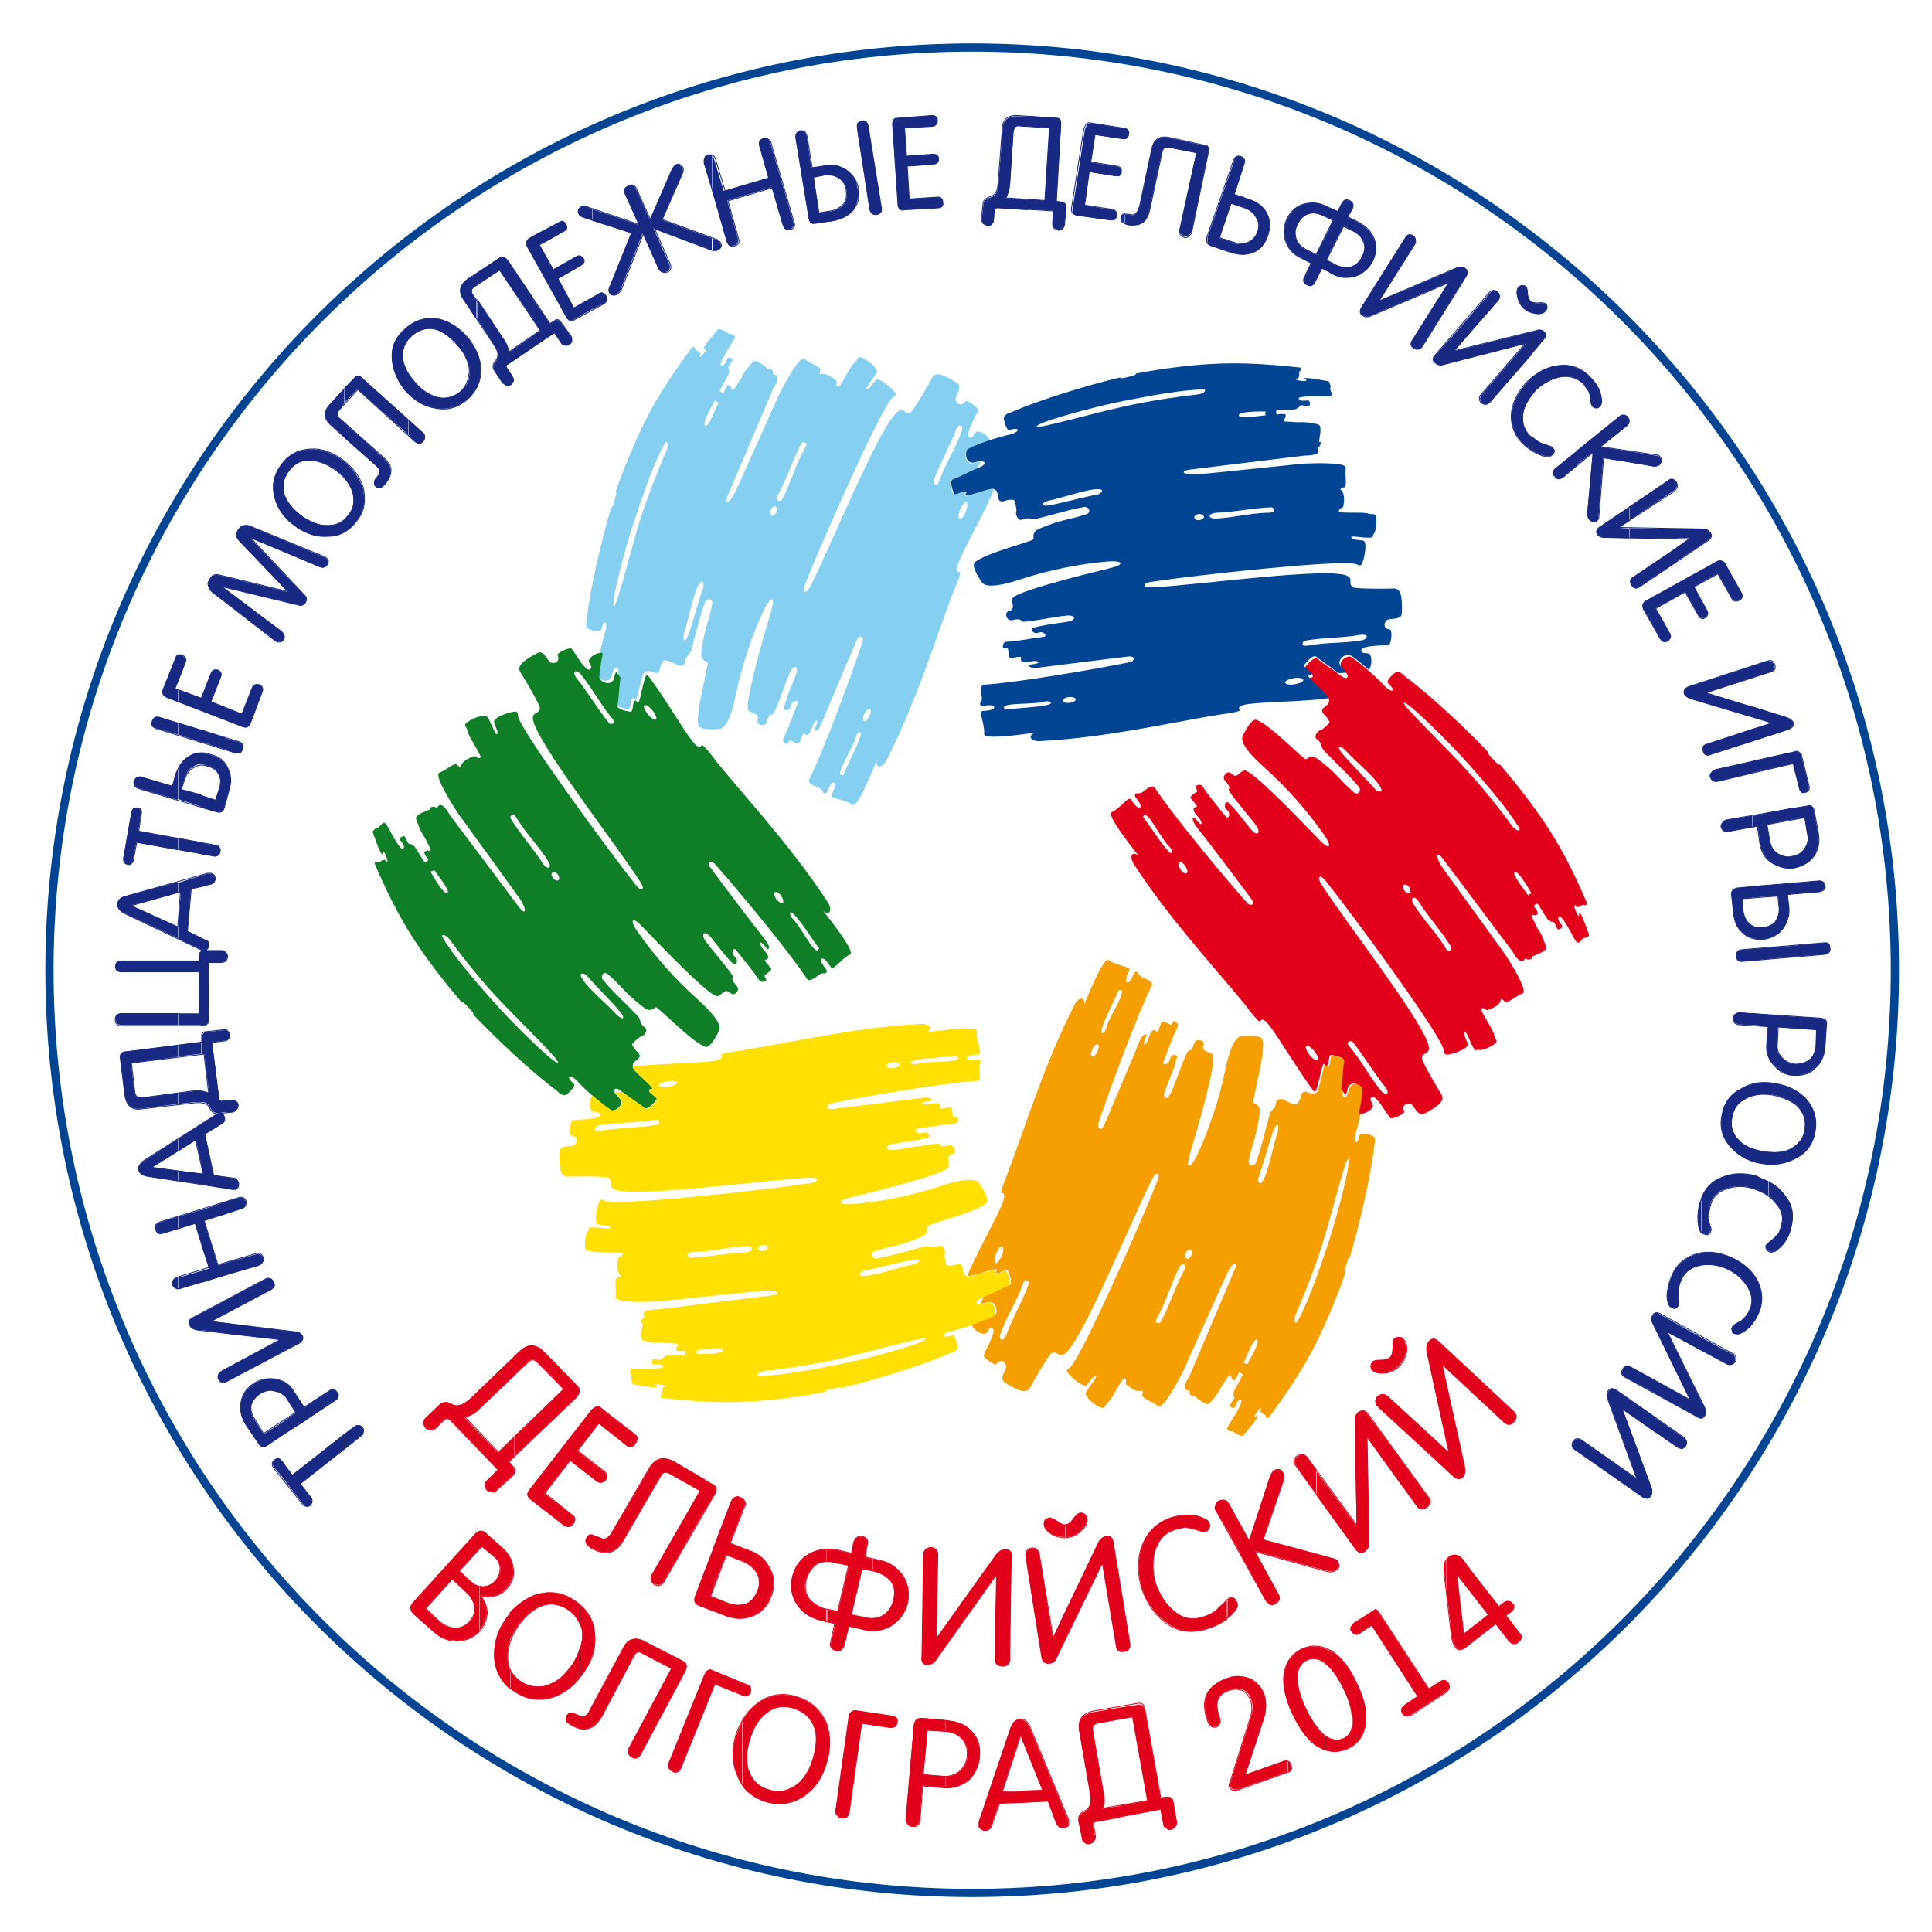
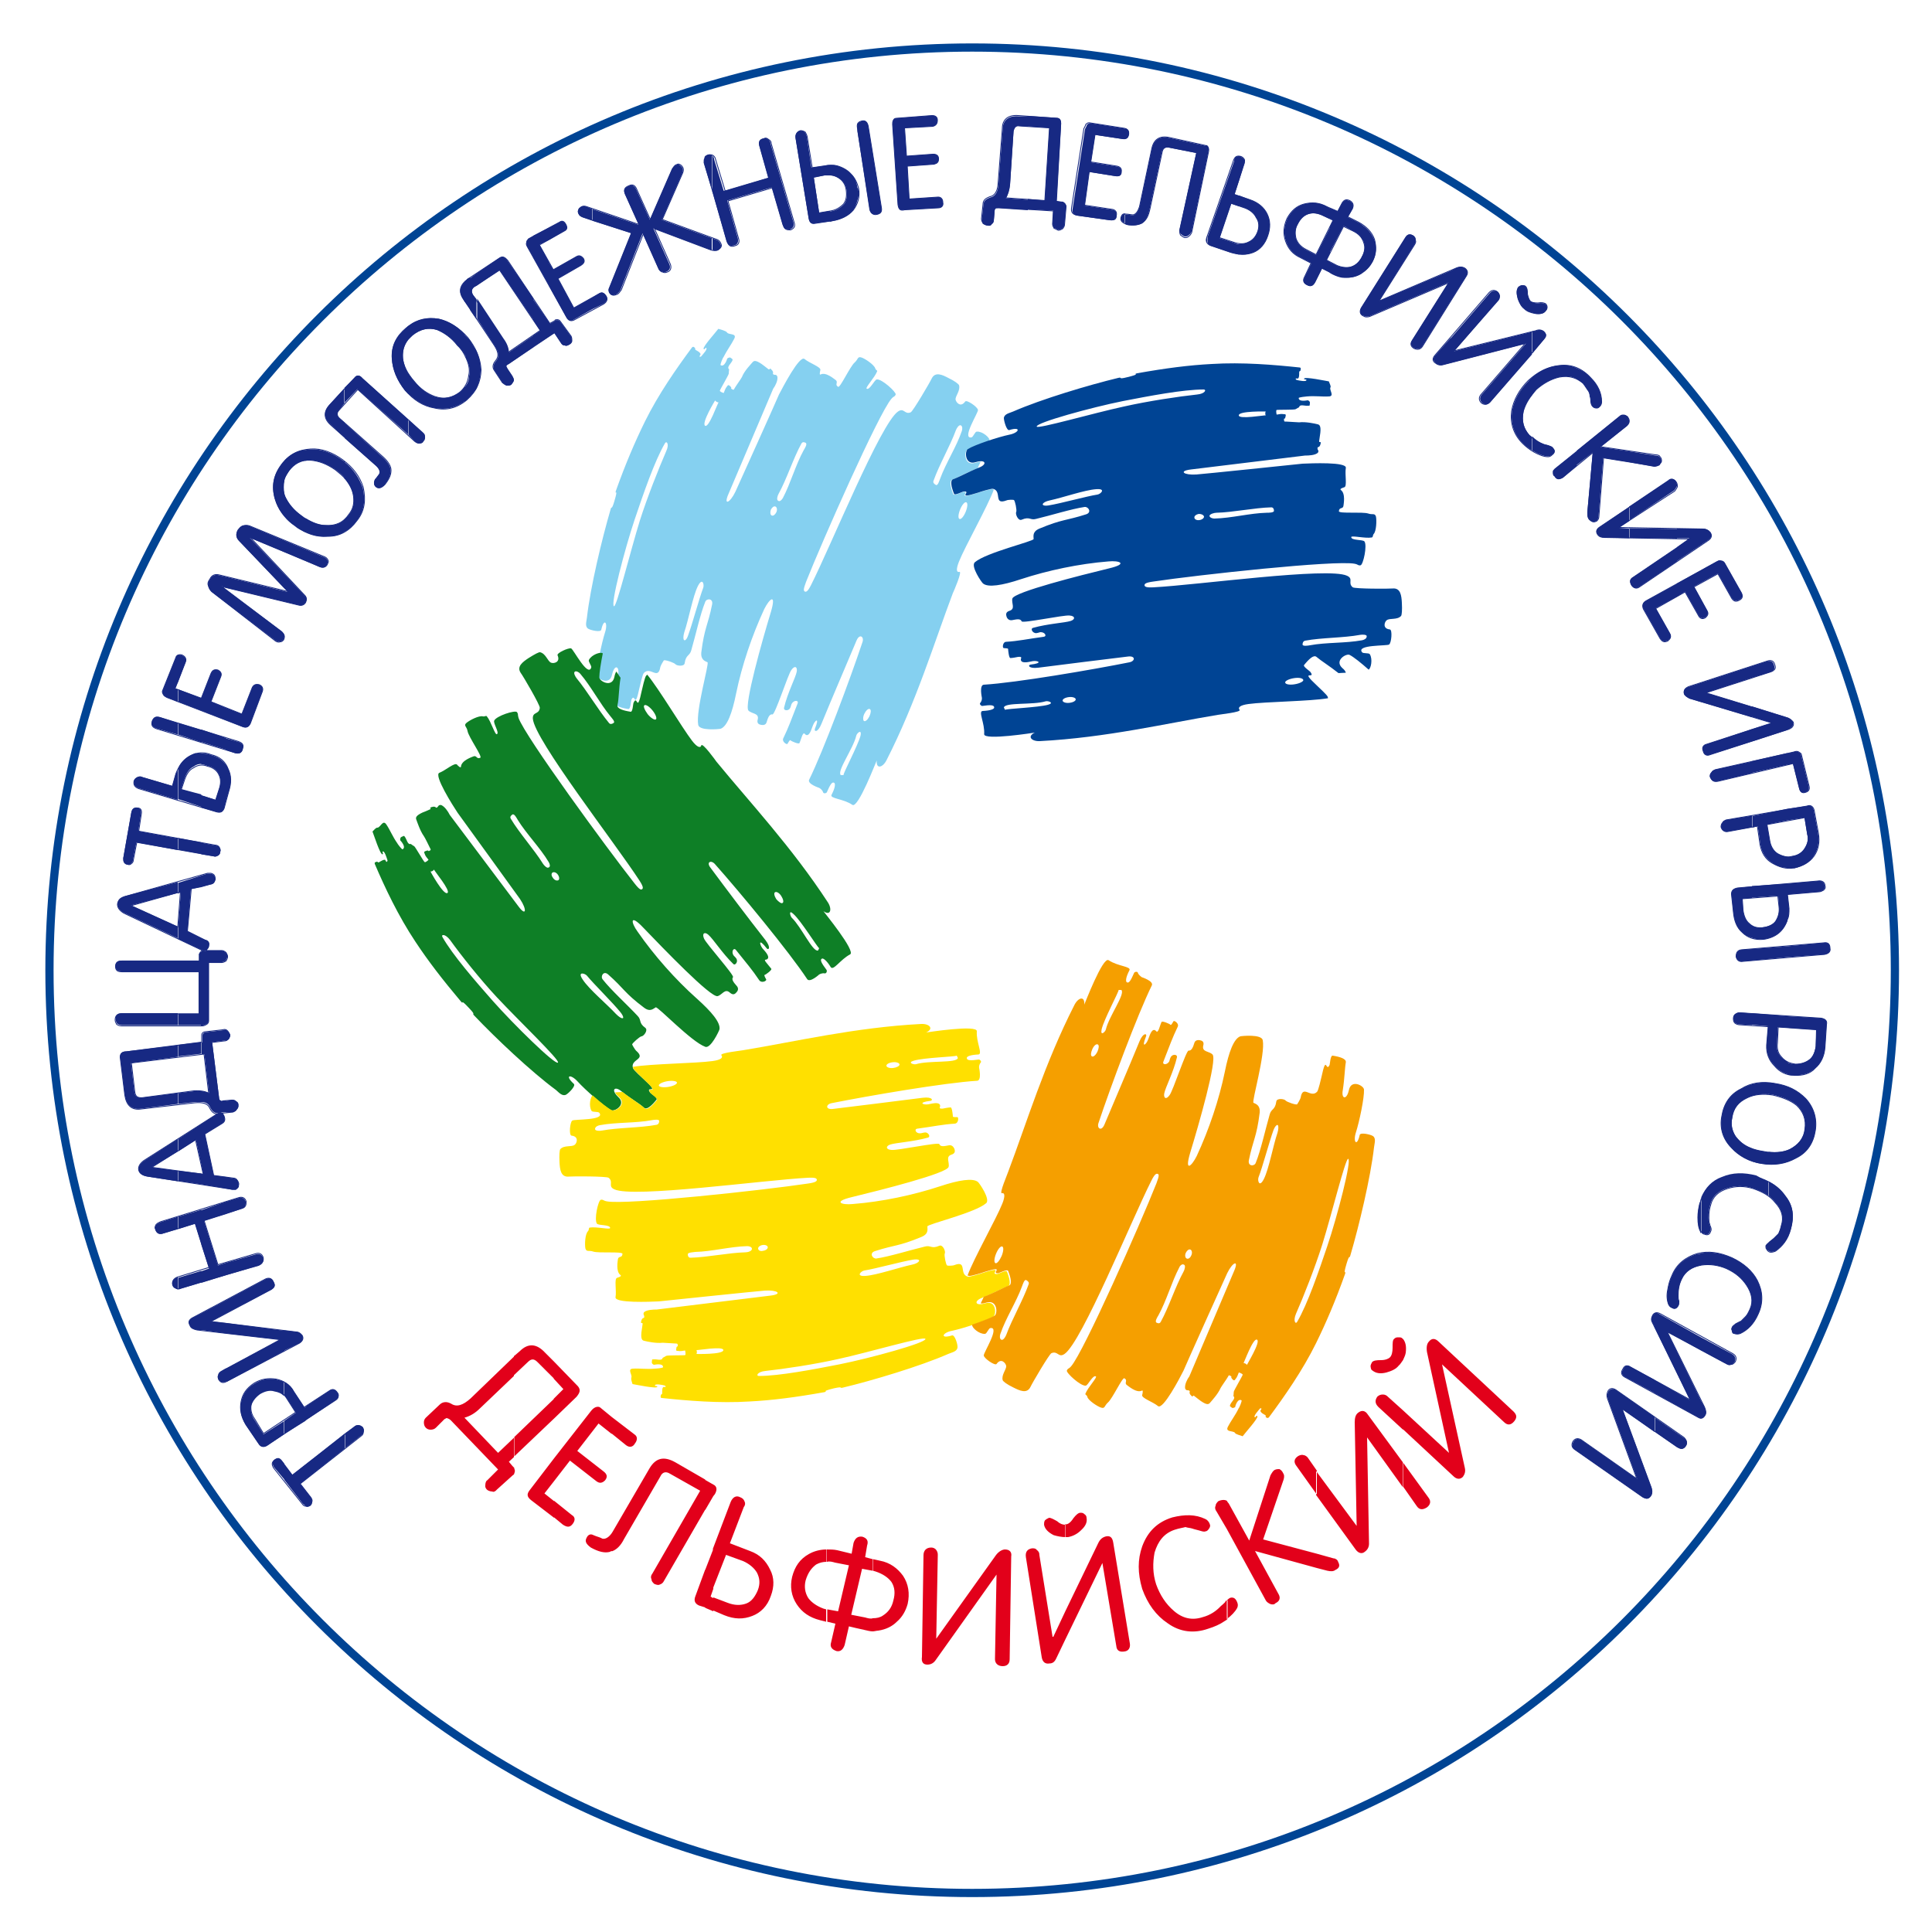
<svg xmlns="http://www.w3.org/2000/svg" version="1.1" id="Слой_1" x="0px" y="0px" viewBox="0 0 500 500" style="enable-background:new 0 0 500 500;" xml:space="preserve">
  <style type="text/css">
	.st0{fill:#172983;}
	.st1{fill:none;stroke:#172983;stroke-width:0.216;stroke-miterlimit:10;}
	.st2{fill:#E2001A;}
	.st3{fill:none;stroke:#E2001A;stroke-width:0.216;stroke-miterlimit:10;}
	.st4{fill-rule:evenodd;clip-rule:evenodd;fill:none;stroke:#004494;stroke-width:2.126;stroke-miterlimit:10;}
	.st5{fill-rule:evenodd;clip-rule:evenodd;fill:#85D0F0;}
	.st6{fill-rule:evenodd;clip-rule:evenodd;fill:#0E7F26;}
	.st7{fill-rule:evenodd;clip-rule:evenodd;fill:#FFE000;}
	.st8{fill-rule:evenodd;clip-rule:evenodd;fill:#F59F00;}
	.st9{fill-rule:evenodd;clip-rule:evenodd;fill:#E2001A;}
	.st10{fill-rule:evenodd;clip-rule:evenodd;fill:#004494;}
</style>
  <g>
    <g>
      <path class="st0" d="M462.6,278.1v-3.2c0.5,0.4,1.2,0.4,2,0.5c1.4,0,2.7-0.4,3.7-1.2c0.9-0.7,1.4-2,1.6-3.4l0.2-4.3l-7.5-0.5v-3    l8.7,0.5c1.1,0.2,1.6,0.7,1.4,1.6l-0.4,6c-0.2,2.3-1.1,4.1-2.5,5.3c-1.4,1.4-3.4,2-5.5,1.8C463.7,278.3,463.2,278.3,462.6,278.1    L462.6,278.1z M462.6,247.7v-2.8l9.4-0.9c1.1-0.2,1.6,0.4,1.6,1.4c0.2,0.9-0.4,1.4-1.4,1.6L462.6,247.7L462.6,247.7z M462.6,238.3    v-9.6l7.8-0.7c1.1-0.2,1.8,0.4,1.8,1.2c0.2,0.5,0,0.9-0.4,1.2c-0.4,0.2-0.7,0.4-1.2,0.4l-8,0.7l0.4,3.6c0,1.1,0,2-0.4,2.8V238.3    L462.6,238.3z M462.6,224.6v-2.8c0.4,0,0.9,0,1.2-0.2c1.4-0.2,2.5-0.9,3.2-2c0.7-1.1,1.1-2.3,0.7-3.7l-0.7-4.3l-4.4,0.7v-3l5-0.7    c0.9-0.4,1.6,0.2,1.8,1.1l1.1,5.9c0.4,2.3,0,4.3-1.1,5.9c-1.1,1.8-2.8,2.7-5,3.2C463.7,224.6,463.2,224.6,462.6,224.6L462.6,224.6    z M462.6,198v-3l1.6-0.4c0.5-0.2,0.9-0.2,1.2,0s0.7,0.4,0.7,0.7l2,8.2c0.2,0.9-0.2,1.4-1.1,1.6c-0.7,0.2-1.2-0.2-1.4-1.1l-1.6-6.4    L462.6,198L462.6,198z M462.6,188.9v-3.2c0.7,0.4,1.2,0.7,1.4,1.2c0.2,0.9-0.2,1.4-1.1,1.8L462.6,188.9z M462.6,185.7v3.2l-9.2,3    v-3.2l5.2-1.6l-5.2-1.6v-2.7l8.9,2.8C462.5,185.7,462.5,185.7,462.6,185.7L462.6,185.7z M462.6,194.9v3l-9.2,2.1v-3L462.6,194.9    L462.6,194.9z M462.6,209.3v3l-5.3,1.1l0.7,4.1c0.2,1.4,0.9,2.7,2,3.4c0.9,0.5,1.8,0.7,2.7,0.9v2.8c-1.4,0-2.7-0.4-3.9-1.2    c-1.8-1.1-2.8-2.7-3.2-4.8l-0.7-4.8l-1.4,0.4v-3L462.6,209.3L462.6,209.3z M462.6,228.7v9.6c-0.5,1.2-1.2,2.3-2.3,3.2    c-1.1,0.9-2.5,1.4-3.9,1.6c-1.1,0-2.1,0-3-0.4v-3.2c0.7,0.5,1.6,0.7,2.7,0.5c1.6-0.2,2.7-0.7,3.4-1.6c0.7-1.1,1.1-2.3,0.9-3.9    l-0.2-2.7l-6.8,0.5v-3L462.6,228.7L462.6,228.7z M462.6,244.9v2.8l-9.2,0.9v-3L462.6,244.9L462.6,244.9z M462.6,263v3l-2.5-0.2    l-0.2,4.1c-0.2,1.6,0.2,2.8,1.1,3.7c0.5,0.5,1.1,0.9,1.6,1.2v3.2c-1.4-0.5-2.5-1.2-3.4-2.3c-1.4-1.4-2.1-3.2-2-5.3l0.4-4.8    l-4.3-0.4v-3L462.6,263L462.6,263z M453.4,175.4v-3l3.7-1.2c1.1-0.4,1.8,0,2,0.9c0.2,0.5,0.2,0.9,0,1.2c-0.4,0.4-0.5,0.5-1.1,0.7    L453.4,175.4z M453.4,172.4v3l-11.9,3.9l0,0l11.9,3.6v2.7l-16.2-4.8c-0.7-0.4-1.2-0.7-1.4-1.2c-0.2-0.9,0.2-1.4,1.1-1.8    L453.4,172.4L453.4,172.4z M453.4,188.7v3.2l-10.8,3.4c-0.9,0.4-1.6,0-1.8-0.9c-0.4-0.9,0-1.6,0.9-1.8L453.4,188.7L453.4,188.7z     M453.4,197.1v3l-8.9,2.1c-1.1,0.2-1.6-0.2-2-1.2c0-0.4,0-0.7,0.4-1.1c0.2-0.4,0.5-0.5,0.9-0.7L453.4,197.1L453.4,197.1z     M453.4,211.1v3l-6.2,1.1c-0.9,0.2-1.6-0.4-1.8-1.2c0-0.5,0.2-0.9,0.4-1.1c0.2-0.4,0.5-0.5,0.9-0.7L453.4,211.1L453.4,211.1z     M453.4,229.4v3l-2.5,0.2l0.2,3c0.2,1.4,0.7,2.7,1.6,3.4c0.2,0.2,0.4,0.4,0.7,0.5v3.2c-0.9-0.2-1.8-0.7-2.5-1.4    c-1.4-1.2-2.1-3-2.3-5.3l-0.5-4.6c0-0.9,0.5-1.4,1.6-1.6L453.4,229.4L453.4,229.4z M453.4,245.6v3l-2.3,0.2    c-1.1,0.2-1.6-0.4-1.8-1.2c0-1.1,0.4-1.6,1.4-1.8L453.4,245.6L453.4,245.6z M453.4,262.3v3l-3.4-0.2c-1.1-0.2-1.4-0.7-1.4-1.6    c0-0.5,0.2-0.9,0.5-1.1s0.7-0.4,1.1-0.4L453.4,262.3L453.4,262.3z M434,154.4v-3.4l10.3-5.7c0.4-0.2,0.7-0.4,1.1-0.2    c0.4,0,0.7,0.2,0.9,0.5l4.4,7.8c0.4,0.9,0.2,1.4-0.5,1.8c-0.9,0.5-1.4,0.4-2-0.4l-3.6-6.4l-6.2,3.4l3.4,6.2    c0.4,0.7,0.2,1.2-0.5,1.8c-0.7,0.4-1.4,0.2-1.8-0.7l-3.4-6L434,154.4L434,154.4z M434,145.2l8.2-5.5c0.7-0.5,0.9-1.2,0.4-2    c-0.4-0.5-1.1-0.9-2-0.9H434v2.5h3.2l-3.2,2.3V145.2L434,145.2z M434,125.8v-0.5C434,125.5,434,125.7,434,125.8z M434,125.3v0.5    l0,0c-0.2,0.4-0.4,0.7-0.7,1.1l-11.7,7.8v-3.6l10.1-6.8c0.7-0.7,1.6-0.5,2.1,0.4C433.8,125,434,125.1,434,125.3L434,125.3z     M434,136.9v2.5l-12.4-0.2v-2.5L434,136.9L434,136.9z M434,141.7v3.6l-9.8,6.6c-0.7,0.5-1.4,0.4-2-0.4c-0.5-0.9-0.5-1.6,0.4-2.1    L434,141.7L434,141.7z M434,151.1l-8,4.4c-0.9,0.5-1.1,1.2-0.7,2l4.3,7.6c0.5,0.9,1.1,1.1,2,0.7c0.7-0.5,1.1-1.1,0.5-2l-3.6-6.4    l5.5-3V151.1L434,151.1z M421.6,119.6v-2.8l6.8,1.1c0.7,0,1.1,0.2,1.2,0.5c0.4,0.4,0.4,0.7,0.4,1.1s-0.4,0.5-0.5,0.9    c-0.4,0.2-0.9,0.4-1.4,0.4L421.6,119.6L421.6,119.6z M421.6,109.5v-0.9C421.6,108.8,421.6,109.1,421.6,109.5z M421.6,108.6v0.9    c-0.2,0.2-0.4,0.4-0.5,0.7l-6.9,5.5l7.5,1.1v2.8l-6.8-1.1l-1.2,15.1c0,0.5-0.2,0.9-0.5,1.2c-0.7,0.4-1.2,0.4-2-0.4    c-0.4-0.5-0.4-1.1-0.4-1.8l1.4-15.5l-4.1,3.2v-3.7l11-8.9c0.4-0.4,0.7-0.4,1.1-0.4c0.4,0,0.7,0.2,1.1,0.5    C421.4,108.3,421.4,108.4,421.6,108.6L421.6,108.6z M421.6,131.2l-7.6,5.2c-0.9,0.5-1.1,1.2-0.5,2c0.4,0.5,0.9,0.7,1.8,0.7    l6.4,0.2v-2.5l-2.7-0.2l0,0l2.7-1.8V131.2L421.6,131.2z M408.1,98.1v-2.8c1.2,0.5,2.5,1.2,3.6,2.5c1.8,1.8,2.8,3.9,2.8,6.2    c0,0.5-0.2,0.9-0.5,1.2c-0.4,0.4-0.5,0.4-0.9,0.4c-0.4,0-0.7-0.2-0.9-0.4c-0.2-0.2-0.4-0.5-0.5-1.2c0-1.1-0.2-1.4-0.2-1.4    c0-0.5-0.2-1.1-0.4-1.4c-0.4-0.5-0.7-1.1-1.4-2C409.2,98.8,408.6,98.5,408.1,98.1z M408.1,95.3v2.8c-1.2-0.7-2.8-0.9-4.6-0.5    c-2.1,0.5-4.1,1.6-5.9,3.2c-0.4,0.5-0.9,1.1-1.2,1.6v-4.6c2.1-2,4.6-3,7.1-3.2C405.2,94.4,406.7,94.6,408.1,95.3L408.1,95.3z     M408.1,116.8v3.7l-3.7,3.2c-0.9,0.5-1.6,0.5-2.1-0.4c-0.4-0.2-0.4-0.5-0.4-1.1c0-0.4,0.4-0.7,0.5-0.9L408.1,116.8L408.1,116.8z     M396.4,116.4c0.2,0.2,0.4,0.4,0.7,0.5c1.2,0.7,2.5,1.2,3.6,1.2c0.4,0,0.7-0.2,1.1-0.5c0.7-0.5,0.7-1.1,0.2-1.6    c-0.2-0.4-0.5-0.5-1.1-0.7c-0.5-0.2-0.9-0.2-1.4-0.4c-1.1-0.4-2.1-1.1-3-2V116.4L396.4,116.4z M396.4,91.7v-5.9l1.1-0.2    c0.9-0.4,1.6-0.2,2.1,0.2c0.7,0.7,0.7,1.2,0,2L396.4,91.7L396.4,91.7z M396.4,80.9v-2.8c0.4,0.2,0.9,0.4,1.6,0.4    c1.1-0.2,1.6,0,2,0.2c0.2,0.2,0.4,0.5,0.4,0.9s-0.2,0.7-0.4,0.9c-0.5,0.7-1.4,0.9-2.8,0.7C396.9,81.1,396.5,80.9,396.4,80.9z     M396.4,78.1v2.8c-0.9-0.2-1.4-0.5-2-1.1c-0.7-0.5-1.2-1.4-1.6-2.5c-0.4-1.4-0.4-2.3,0.2-3c0.4-0.2,0.5-0.4,0.9-0.4    c0.4,0,0.7,0,0.9,0.2c0.4,0.4,0.5,0.9,0.5,2c0.2,0.9,0.4,1.4,0.7,1.8C396.2,78.1,396.2,78.1,396.4,78.1L396.4,78.1z M396.4,85.9    l-20.1,5l0,0l11.5-13.1c0.2-0.2,0.4-0.7,0.4-1.1s-0.2-0.7-0.5-1.1c-0.7-0.5-1.4-0.5-2.1,0.2l-10.1,11.7v6.4l19.4-5l-11.5,13.3    c-0.5,0.7-0.5,1.4,0.2,2.1c0.7,0.5,1.4,0.5,2.1-0.2l10.8-12.4V85.9L396.4,85.9z M396.4,97.8v4.6c-1.1,1.2-1.8,2.7-2.1,4.1    c-0.5,2.5,0,4.4,1.6,6.2c0.2,0,0.4,0.2,0.5,0.4v3.4c-0.9-0.5-1.6-1.1-2.3-1.8c-2.3-2.3-3.2-5.2-2.8-8.3c0.5-2.8,2-5.5,4.3-7.8    C395.8,98.3,396,98.1,396.4,97.8L396.4,97.8z M375.4,77.9v-7.8l1.4-0.7c0.9-0.4,1.6-0.4,2.3,0c0.7,0.5,0.9,1.2,0.4,2L375.4,77.9z     M375.4,70.1v7.8l-7.3,11.7c-0.5,0.7-1.2,0.9-2.1,0.5c-0.9-0.5-1.1-1.2-0.5-2.1l9.4-14.9l-20.4,8.7c-0.7,0.2-1.2,0.2-1.8-0.2h-0.2    v-2.3l11.2-17.8c0.5-0.9,1.2-1.1,2.1-0.5c0.4,0.4,0.5,0.5,0.5,1.1c0.2,0.4,0,0.7-0.2,1.1l-9.2,14.7l0,0L375.4,70.1L375.4,70.1z     M375.4,87.5l-3.9,4.4c-0.7,0.7-0.7,1.4,0,2c0.5,0.5,1.2,0.7,2,0.5l2-0.5V87.5L375.4,87.5z M352.5,70.6c1.2-0.7,2-1.6,2.7-2.8    c1.1-2,1.1-3.9,0.5-5.7c-0.7-1.6-1.6-2.8-3.2-3.9v3.7c0.2,0.2,0.4,0.4,0.4,0.7c0.5,1.1,0.4,2.3-0.4,3.7V70.6z M352.5,58.2v3.7    c-0.4-0.9-1.2-1.6-2.3-2.1l-2-1.1v-6.9c0.4,0,0.7,0,1.1,0.2c0.9,0.5,1.1,1.2,0.7,2.1l-1.2,2.1l2.8,1.4    C352,57.8,352.3,58,352.5,58.2L352.5,58.2z M352.5,66.3v4.3c0,0.2-0.2,0.2-0.4,0.4c-1.2,0.7-2.5,0.9-3.9,0.9v-2.7    c0.5,0,0.9,0,1.4-0.2c1.2-0.4,2.1-1.2,2.8-2.5V66.3L352.5,66.3z M352.5,79.3v2.3c-0.5-0.4-0.7-1.1-0.2-2L352.5,79.3z M348.2,51.8    v6.9l-0.5-0.2l-3.6,6.9v-6.6l0.9-1.8l-0.9-0.5v-2.7l2.1,0.9l1.1-2.1C347.5,52.3,347.9,51.9,348.2,51.8L348.2,51.8z M348.2,69.2    v2.7c-0.2,0-0.2,0-0.4,0c-0.9,0-2-0.4-3-0.9l-0.7-0.4v-2.8l1.8,0.9C346.6,69,347.3,69.2,348.2,69.2z M344.1,53.9v2.7l-1.6-0.7    c-1.4-0.7-2.7-0.9-3.9-0.5s-2.1,1.2-2.8,2.7c-0.7,1.2-0.7,2.5-0.4,3.7c0.4,1.2,1.2,2.1,2.5,2.8l2.7,1.4l3.6-7.1v6.6l-0.9,1.8    l0.9,0.5v2.8l-2.1-1.1l-1.8,3.6c-0.5,0.9-1.1,1.2-2,0.7c-0.9-0.4-1.2-1.1-0.7-2l1.8-3.7l-2.7-1.4c-2-0.9-3.2-2.3-3.9-4.3    c-0.7-2-0.5-3.9,0.4-5.9c1.1-2,2.5-3.2,4.4-3.7c2-0.5,3.9-0.4,5.9,0.7L344.1,53.9L344.1,53.9z M320.7,65.8v-2.7    c0.7,0,1.6,0,2.3-0.4c1.2-0.5,2-1.4,2.5-2.8c0.4-1.2,0.4-2.5-0.4-3.6c-0.5-1.1-1.6-2-3-2.5l-1.4-0.5v-2.7l2.8,1.1    c2.1,0.7,3.6,2,4.4,3.6c0.9,1.8,0.9,3.7,0.2,5.7c-0.7,2.1-2,3.6-3.7,4.3C323.2,65.8,321.9,66,320.7,65.8L320.7,65.8z M320.7,46.6    v-6.2c0.2,0,0.4,0,0.5,0.2c0.4,0.2,0.7,0.4,0.9,0.9c0,0.4,0,0.7-0.2,1.2L320.7,46.6z M320.7,40.4v6.2l-1.2,3.7l1.2,0.4v2.7    l-2.1-0.7l-3,8.9l3.7,1.2c0.5,0.2,0.9,0.4,1.4,0.4v2.7c-0.7-0.2-1.4-0.4-2.1-0.5l-5.3-1.8c-0.4-0.2-0.5-0.4-0.7-0.5v-2l6.8-19.4    C319.4,40.7,320,40.4,320.7,40.4L320.7,40.4z M312.5,40.4v-2.7c0.4,0.4,0.4,0.9,0.2,1.6L312.5,40.4z M312.5,37.7v2.7l-4.1,19.5    c-0.2,0.4-0.4,0.7-0.7,0.9c-0.4,0.4-0.7,0.4-1.1,0.4c-0.5-0.2-0.7-0.4-1.1-0.7c-0.2-0.4-0.2-0.9-0.2-1.2l4.3-19.7l-7.1-1.4    c-0.9-0.2-1.6,0.2-1.8,1.1l-3.2,14.9c-0.4,1.8-0.9,2.8-2,3.6c-0.9,0.5-2.3,0.7-3.9,0.4c-0.2-0.2-0.4-0.2-0.5-0.2v-2.5h0.2    c0.7,0,1.4,0.2,2,0.2c0.7-0.2,1.2-0.9,1.6-2.1l3.2-15.1c0.5-2.3,2-3.4,4.6-2.8l9.1,2C312.2,37.5,312.3,37.5,312.5,37.7L312.5,37.7    z M312.5,61l-0.2,0.5c-0.2,0.5-0.2,1.1,0.2,1.4V61L312.5,61z M291.2,35.9c0.5,0,0.9-0.4,0.9-1.1c0.2-0.9-0.2-1.4-0.9-1.6V35.9z     M291.2,33.3v2.7c-0.2,0-0.4,0-0.5,0l-7.3-1.1l-1.1,7.1l6.8,1.1c0.9,0.2,1.2,0.7,1.1,1.4c0,0.9-0.5,1.2-1.4,1.1l-6.9-1.1l-1.2,8.7    l7.3,1.1c0.7,0.2,1.1,0.7,0.9,1.6c0,0.9-0.5,1.2-1.6,1.1l-8.5-1.2c-1.1-0.2-1.4-0.9-1.2-1.8l3.2-20.6c0.2-0.4,0.4-0.7,0.5-1.1    c0.4-0.4,0.7-0.5,1.1-0.4l8.9,1.4H291.2L291.2,33.3z M291.2,55.3c-0.5,0-0.9,0.4-1.1,0.9c-0.2,0.7,0.2,1.2,1.1,1.6V55.3    L291.2,55.3z M266,54.2v-2.7l4.4,0.4l1.2-18.8l-5.7-0.4v-2.7l7.6,0.5c0.9,0,1.2,0.7,1.1,1.8l-1.2,19.7c0.9,0.2,1.4,0.2,1.6,0.2    c0.5,0.2,0.9,0.7,0.9,1.2l-0.4,4.6c0,0.4-0.2,0.7-0.5,1.1c-0.4,0.2-0.7,0.4-1.1,0.4c-0.5-0.2-0.7-0.4-1.1-0.5    c-0.2-0.4-0.4-0.7-0.4-1.1l0.2-3.4L266,54.2z M266,30.1v2.7l-2.1-0.2c-0.9-0.2-1.4,0.4-1.6,1.4l-0.9,13.7    c-0.2,1.4-0.5,2.7-1.1,3.6l5.7,0.4v2.7l-7.5-0.5c-0.5,0-0.9,0-0.9,0.2c-0.2,0.2-0.2,0.4-0.2,0.7l-0.2,2.3c0,0.4-0.2,0.7-0.5,0.9    c-0.2,0.4-0.5,0.5-1.1,0.4c-0.4,0-0.7-0.2-1.1-0.4c-0.2-0.4-0.4-0.7-0.4-1.2l0.4-3.7c0-1.1,0.7-1.6,1.8-2c1.2-0.2,2-1.4,2.1-3.4    l1.1-14.2c0-2.3,1.4-3.6,4.1-3.4L266,30.1L266,30.1z M221.9,51.8v-3.2l0.2,0.2C222.3,49.8,222.3,50.9,221.9,51.8L221.9,51.8z     M221.9,34l3.2,20.3c0.2,0.9,0.9,1.4,1.8,1.2c1.1-0.2,1.4-0.7,1.2-1.8l-3.4-21c-0.2-1.1-0.7-1.6-1.6-1.4c-0.5,0.2-0.9,0.4-1.2,0.7    V34L221.9,34z M232.4,53L231,32.2c0-0.4,0-0.7,0.2-1.1c0.2-0.4,0.5-0.5,0.9-0.5l9.1-0.7c0.9,0,1.4,0.4,1.4,1.2    c0,0.9-0.4,1.4-1.2,1.6l-7.3,0.4l0.5,7.3l6.9-0.5c0.9,0,1.4,0.4,1.4,1.2c0,0.9-0.4,1.2-1.2,1.4l-6.9,0.5l0.5,8.5l7.5-0.5    c0.7,0,1.2,0.5,1.2,1.4c0.2,0.9-0.4,1.4-1.2,1.4l-8.7,0.5C232.9,54.6,232.6,54.1,232.4,53z M221.9,32v2v-0.9    C221.7,32.8,221.9,32.4,221.9,32L221.9,32z M221.9,48.6v3.2c-0.2,0.9-0.5,1.8-1.2,2.7c-1.2,1.4-3,2.3-5.2,2.7l-0.7,0.2v-2.7h0.2    c1.4-0.2,2.5-0.9,3.4-1.8c0.7-0.9,0.9-2.1,0.7-3.6s-0.9-2.5-2-3.2c-0.7-0.4-1.4-0.7-2.3-0.7v-2.7c0.7,0,1.2,0,1.8,0.2    c1.4,0.4,2.7,1.1,3.6,2.1C221.2,45.9,221.7,47.1,221.9,48.6z M214.8,42.7v2.7c-0.4,0-0.9,0-1.4,0l-2.8,0.5l1.4,9.2l2.8-0.5v2.7    l-3.9,0.5c-0.9,0.2-1.4-0.2-1.6-1.2l-3.4-20.8c-0.2-1.1,0.4-1.8,1.2-2c0.5,0,0.9,0.2,1.2,0.4c0.2,0.4,0.4,0.7,0.5,1.2l1.2,8    l3.4-0.5C214.1,42.7,214.4,42.7,214.8,42.7L214.8,42.7z M184.4,64.7v-3l1.1,0.4c0.5,0.2,0.7,0.5,0.9,0.9c0.4,0.7,0.2,1.2-0.7,1.8    C185.3,64.9,184.8,64.9,184.4,64.7L184.4,64.7z M184.4,49.6l3.6,12.8c0.4,1.1,0.9,1.4,2,1.1c0.9-0.2,1.2-0.9,0.9-2l-2.7-9.6    l11.5-3.4l2.8,9.6c0.2,0.5,0.4,0.9,0.7,1.1c0.4,0.2,0.7,0.2,1.2,0.2c0.9-0.4,1.2-0.9,0.9-2l-5.9-20.3c0-0.5-0.4-0.9-0.7-1.1    c-0.4-0.4-0.7-0.4-1.1-0.2c-1.1,0.2-1.4,0.9-1.1,2l2.3,8.2l-11.5,3.4l-2.5-8.2c0-0.5-0.4-0.9-0.5-1.1V49.6z M184.4,40.2v9.4    l-2.3-7.5c0-0.5,0-0.9,0.2-1.2c0-0.5,0.4-0.7,0.9-0.9C183.5,39.9,184.1,40,184.4,40.2L184.4,40.2z M184.4,61.7l-13.1-4.8l5.3-12.1    c0.2-0.5,0.2-1.1,0-1.4s-0.4-0.5-0.7-0.7s-0.5-0.2-0.9,0c-0.5,0.2-0.7,0.5-1.1,1.1l-5.7,13.1l-3.6-8c-0.4-0.9-1.1-1.2-2-0.7    c-1.1,0.4-1.2,1.1-0.9,2l3.6,8l-12.1-4.1v3l10.1,3.2l-5.7,14.2c-0.2,0.4-0.2,0.7,0,1.2c0.4,0.7,0.9,0.9,1.8,0.5    c0.5-0.2,0.9-0.7,1.2-1.2l5.7-14.6l4.1,9.2c0.2,0.4,0.5,0.7,0.9,0.7c0.4,0.2,0.7,0.2,1.2,0c0.9-0.4,1.1-1.1,0.7-2l-4.1-9.2    l14.6,5.5c0.2,0,0.4,0,0.5,0V61.7L184.4,61.7z M153.3,80v-3l1.8-1.1c0.7-0.4,1.2-0.2,1.8,0.7c0.4,0.7,0.2,1.4-0.7,2L153.3,80z     M153.3,54.1v3l-2.5-0.9c-0.5-0.2-0.9-0.4-1.1-0.9c-0.2-0.4-0.2-0.7,0-1.1c0-0.2,0.4-0.5,0.7-0.7c0.4-0.2,0.9-0.2,1.4,0    L153.3,54.1L153.3,54.1z M153.3,77v3l-4.8,2.7c-0.7,0.5-1.4,0.4-2-0.7l-4.4-8v-6l1.1,1.8l6-3.4c0.7-0.4,1.2-0.2,1.8,0.5    c0.4,0.7,0.2,1.2-0.7,1.8l-5.9,3.4l4.1,7.6L153.3,77L153.3,77z M142.1,87.1l1.4-0.9l1.8,2.7c0.2,0.4,0.5,0.5,0.9,0.5    c0.4,0.2,0.7,0,1.1-0.2c0.4-0.2,0.7-0.5,0.7-0.9c0-0.4,0-0.9-0.2-1.2l-2.7-3.7c-0.4-0.5-0.7-0.7-1.4-0.5c0,0.2-0.5,0.4-1.4,0.9    l-0.2-0.4V87.1L142.1,87.1z M142.1,62.1v-3.2l2.7-1.4c0.7-0.5,1.2-0.2,1.6,0.5c0.5,0.9,0.4,1.4-0.4,1.8L142.1,62.1z M142.1,58.9    v3.2l-2.5,1.2l2.5,4.6v6l-4.1-7.3V61L142.1,58.9L142.1,58.9z M142.1,83.4v3.7l-4.1,2.7v-3l1.8-1.2l-1.8-2.8v-5.3L142.1,83.4z     M138.1,61v5.7l-1.6-2.8c-0.2-0.4-0.4-0.7-0.2-1.2c0-0.4,0.2-0.5,0.5-0.9L138.1,61L138.1,61z M138.1,77.3l-6.8-9.9    c-0.7-0.9-1.2-1.1-2-0.7l-6,4.1V74l6-4.1l8.7,12.8V77.3L138.1,77.3z M138.1,86.8v3l-6.4,4.4c-0.5,0.2-0.7,0.5-0.7,0.7    c0.2,0.2,0.2,0.4,0.4,0.7l1.2,1.8c0.2,0.4,0.4,0.7,0.4,1.1c-0.2,0.5-0.4,0.7-0.7,1.1c-0.4,0.2-0.7,0.2-1.1,0.2    c-0.5-0.2-0.7-0.4-1.1-0.7l-2.1-3.2c-0.5-0.7-0.4-1.6,0.4-2.5c0.9-1.1,0.7-2.3-0.5-4.1l-4.4-6.8v-5.2l6.8,10.3    c0.9,1.2,1.4,2.5,1.4,3.6L138.1,86.8L138.1,86.8z M123.3,100.6c0.7-1.6,1.1-3.2,1.1-5c0-1.8-0.5-3.4-1.1-4.8V100.6z M123.3,70.8    V74l-0.5,0.2c-0.7,0.5-0.9,1.2-0.4,2.1l0.9,1.1v5.2l-1.6-2.3v-8.3L123.3,70.8L123.3,70.8z M123.3,90.8v9.8c-0.5,0.7-1.1,1.4-1.6,2    V88.2C122.2,89.1,122.8,90,123.3,90.8z M121.7,71.8v8.3l-1.4-2v-5.3c0.2-0.2,0.5-0.4,0.7-0.7L121.7,71.8L121.7,71.8z M121.7,88.2    v14.4c-0.4,0.4-0.5,0.5-0.9,0.9c-0.2,0.2-0.4,0.4-0.5,0.4v-3.7c0.7-0.9,1.1-1.8,1.1-2.8c0.4-1.6,0-3.2-0.9-5c0-0.2,0-0.4-0.2-0.5    v-5.2c0.2,0.2,0.5,0.5,0.7,0.7C121.2,87.6,121.5,88,121.7,88.2z M120.3,72.9v5.3l-0.4-0.7C118.7,75.7,118.9,74.3,120.3,72.9    L120.3,72.9z M120.3,86.6v5.2c-0.4-0.7-1.1-1.6-1.8-2.3c-1.6-2.1-3.6-3.4-5.3-4.1c-2.3-0.7-4.4-0.2-6.4,1.4    c-0.4,0.4-0.7,0.7-1.1,1.1v-3.6c2.3-1.8,5-2.3,7.8-1.8C116,83,118.3,84.4,120.3,86.6L120.3,86.6z M120.3,100.1v3.7    c-2.3,1.8-5,2.3-7.8,1.8c-2.7-0.5-4.8-1.8-6.8-3.7v-5.2c0.5,0.7,0.9,1.4,1.6,2.1c1.6,2,3.4,3.2,5.3,3.9c2.5,0.7,4.4,0.2,6.4-1.2    C119.6,101,119.9,100.6,120.3,100.1L120.3,100.1z M105.7,112.5v-3.9l3.7,3.4c0.4,0.4,0.5,0.5,0.5,1.1c0,0.4,0,0.7-0.4,1.1    c-0.2,0.4-0.5,0.5-1.1,0.5c-0.4,0-0.7-0.2-1.1-0.5L105.7,112.5z M89.2,371l2.5-1.8c0.4-0.4,0.7-0.4,1.1-0.4s0.7,0.2,1.1,0.5    c0.2,0.4,0.4,0.7,0.2,1.2c0,0.4-0.2,0.7-0.5,0.9l-4.3,3.4V371L89.2,371z M105.7,84.3v3.6c-1.1,1.4-1.6,3-1.4,5    c0.2,1.2,0.7,2.7,1.4,3.9v5.2c-0.4-0.4-0.5-0.5-0.9-0.9c-2.1-2.7-3.2-5.3-3.4-8.3c-0.2-3.2,1.1-5.7,3.6-7.8    C105.4,84.6,105.5,84.4,105.7,84.3L105.7,84.3z M105.7,108.6L93.8,97.9c-0.7-0.9-1.4-0.9-2-0.2l-2.7,2.7v3.9l3.4-3.6l13.1,11.7    V108.6L105.7,108.6z M89.2,137.6v-3.2c0.4-0.4,0.7-0.7,1.1-1.2c1.1-1.4,1.4-2.8,1.2-4.6c-0.2-1.6-0.9-3-2-4.4l-0.4-0.4v-4.3    c2.5,2,3.9,4.3,4.8,6.8c0.7,3.2,0.4,6-1.6,8.5C91.5,136,90.4,137,89.2,137.6L89.2,137.6z M89.2,113.4v-3.9l9.9,8.9    c1.2,1.1,2,2.3,2,3.4c0,1.2-0.5,2.3-1.6,3.7c-0.9,0.9-1.6,1.1-2.3,0.5c-0.5-0.5-0.5-1.1-0.2-1.8c0.4-0.4,0.7-0.9,1.1-1.4    c0.4-0.7,0-1.6-1.1-2.5L89.2,113.4z M79.1,385.8l1.4,1.8c0.2,0.4,0.4,0.7,0.2,1.1c0,0.4-0.2,0.7-0.4,0.9c-0.4,0.2-0.7,0.4-1.1,0.2    h-0.2V385.8L79.1,385.8z M79.1,379l10.1-8v3.9l-10.1,8V379L79.1,379z M89.2,100.4v3.9l-1.4,1.8c-0.7,0.7-0.7,1.4,0,2.1l1.4,1.2    v3.9l-3.6-3.4c-1.8-1.6-2-3.4-0.2-5.3L89.2,100.4L89.2,100.4z M89.2,119.4v4.3c-0.5-0.7-1.4-1.4-2.3-2.1c-2.3-1.6-4.3-2.3-6.4-2.5    c-0.5,0-1.1,0-1.4,0.2v-2.8c0.4-0.2,0.7-0.2,1.2-0.2c2.8-0.2,5.7,0.9,8.3,2.8C88.8,119.3,89,119.4,89.2,119.4L89.2,119.4z     M89.2,134.4v3.2c-1.2,0.9-2.7,1.2-4.4,1.2c-2,0.2-3.9-0.2-5.7-1.1v-3.6c1.8,1.1,3.6,1.8,5.3,1.8C86.4,136.1,88,135.6,89.2,134.4    L89.2,134.4z M79.1,367.6v-3.6l6.2-4.1c0.7-0.5,1.4-0.4,2,0.5c0.2,0.2,0.4,0.7,0.2,1.1c0,0.4-0.4,0.7-0.7,0.9L79.1,367.6    L79.1,367.6z M79.1,155.9v-1.6C79.4,154.8,79.4,155.3,79.1,155.9L79.1,155.9L79.1,155.9z M79.1,145.2v-3l4.8,2    c0.5,0.2,0.7,0.5,0.9,0.9c0.2,0.4,0,0.5-0.2,1.1c-0.4,0.7-1.1,0.9-2,0.5L79.1,145.2z M77.7,384l1.4,1.8v3.9    c-0.4-0.2-0.5-0.4-0.7-0.5l-4.8-6.2v-4.1l2.1,2.8l3.4-2.7v3.9L77.7,384L77.7,384z M79.1,116.4v2.8c-1.8,0.2-3.2,1.1-4.3,2.7    c-0.5,0.9-1.1,1.6-1.2,2.5v-5.2C75,117.7,76.9,116.6,79.1,116.4L79.1,116.4z M79.1,134.2v3.6c-0.9-0.5-2-0.9-2.7-1.6    c-1.1-0.7-2.1-1.6-2.8-2.5v-6c0,0.2,0.2,0.5,0.2,0.7c0.9,2,2.3,3.7,4.4,5.2C78.4,133.8,78.7,134,79.1,134.2L79.1,134.2z     M79.1,142.2v3l-5.5-2.3v-3L79.1,142.2L79.1,142.2z M79.1,154.3v1.6c-0.5,0.7-1.1,0.9-1.8,0.7l-3.7-0.9V153l0.9,0.2l0,0l-0.9-0.9    v-3.7l5.2,5.5C78.9,154.1,78.9,154.3,79.1,154.3L79.1,154.3z M79.1,364.1v3.6l-5.5,3.4v-3.4l3-2.1l-2.3-3.6    c-0.2-0.2-0.4-0.5-0.7-0.9v-3.4c1.1,0.5,2,1.4,2.5,2.5l2.7,4.1L79.1,364.1L79.1,364.1z M73.6,349.5v-5.2l3,0.4    c0.7,0,1.2,0.4,1.6,0.9c0.4,0.7,0.2,1.4-0.7,2L73.6,349.5z M73.6,382.9l-2.7-3.2c-0.5-0.9-0.5-1.4,0.2-2c0.7-0.5,1.2-0.5,1.8,0.2    l0.7,0.9V382.9L73.6,382.9z M73.6,119.3v5.2c-0.2,1.1-0.2,2.1,0,3.2v6c-1.2-1.4-2-3-2.5-4.6c-0.9-3.2-0.4-6,1.6-8.7    C72.9,120,73.2,119.6,73.6,119.3L73.6,119.3z M73.6,139.9v3l-8.9-3.7l8.9,9.4v3.7l-11.7-12.3c-0.9-0.9-0.9-1.8-0.4-2.8    c0.4-0.5,0.7-0.9,1.2-1.1c0.7-0.2,1.2-0.2,1.8,0L73.6,139.9L73.6,139.9z M73.6,153l-15.1-3.7v2.8l15.1,3.6V153L73.6,153z     M73.6,344.4v5.2l-14.9,8h-0.2v-3.4l14-7.5l0,0l-14-1.6v-2.7L73.6,344.4L73.6,344.4z M73.6,357.7c-0.7-0.4-1.4-0.5-2.1-0.7    c-2.1-0.4-3.9,0-5.7,1.1c-2,1.2-3,2.8-3.4,4.8s0,3.9,1.2,5.9l3.4,5c0.5,0.7,1.2,0.9,2.1,0.4l4.4-3v-3.4l-5.3,3.4l-2.3-3.7    c-0.9-1.2-1.1-2.5-0.9-3.7c0.4-1.2,1.1-2.1,2.3-3c1.2-0.7,2.5-1.1,3.7-0.7c1.1,0.2,1.8,0.5,2.5,1.2V357.7L73.6,357.7z M58.5,339.9    v-3.4l10.3-5.5c0.9-0.4,1.6-0.2,2,0.7c0.5,0.9,0.4,1.4-0.5,2L58.5,339.9L58.5,339.9z M58.5,330v-3.2l7.5-2.1    c1.1-0.4,1.8,0,2.1,0.9c0.2,0.9-0.2,1.6-1.2,2L58.5,330L58.5,330z M58.5,314.2V311l3-0.9c1.1-0.4,1.8,0,2.1,0.9    c0,0.5,0,0.9-0.2,1.2c-0.2,0.4-0.5,0.5-1.1,0.7L58.5,314.2L58.5,314.2z M58.5,307.6v-3l2,0.4c0.7,0,1.1,0.5,1.2,1.1    c0.2,0.4,0,0.7,0,1.1c-0.2,0.4-0.5,0.5-0.7,0.7c-0.4,0-0.7,0-0.9,0L58.5,307.6L58.5,307.6z M58.5,287.9v-3l1.6-0.2    c0.4,0,0.7,0,1.1,0.4c0.4,0.2,0.5,0.5,0.5,0.9c0,0.4,0,0.7-0.4,1.1c-0.2,0.4-0.5,0.5-0.9,0.7L58.5,287.9L58.5,287.9z M58.5,269.4    v-2.8c0.2,0,0.4,0.2,0.4,0.2c0.4,0.4,0.5,0.7,0.7,1.1c0,0.4-0.2,0.7-0.4,1.1C59,269,58.8,269.2,58.5,269.4L58.5,269.4z     M58.5,248.4v-1.8c0.2,0.2,0.4,0.5,0.4,0.9C58.8,247.9,58.6,248.2,58.5,248.4L58.5,248.4z M58.5,207.2V198    c0.2,0.2,0.4,0.5,0.5,0.9c0.9,1.8,0.9,3.7,0.2,5.9L58.5,207.2L58.5,207.2z M58.5,194.1v-3l3.2,0.9c1.1,0.4,1.4,0.9,1.1,1.8    c-0.2,1.1-0.9,1.4-2,1.1L58.5,194.1L58.5,194.1z M58.5,186.4v-3.2l4.1,1.6l2.7-6.9c0.4-0.7,0.9-0.9,1.8-0.7c0.9,0.4,1.1,1.1,0.7,2    l-3,8c-0.4,1.1-1.1,1.2-2,0.9L58.5,186.4L58.5,186.4z M58.5,156v-3.4l14.4,10.8c0.7,0.7,0.9,1.2,0.5,2.1c-0.4,0.4-0.5,0.5-0.9,0.5    c-0.4,0.2-0.9,0-1.2-0.2L58.5,156z M58.5,149.3v2.8l-1.1-0.4l1.1,0.9v3.4l-3.7-2.8c-0.5-0.5-0.7-0.9-0.9-1.6    c-0.2-0.5,0-1.1,0.4-1.6c0.5-1.1,1.4-1.4,2.5-1.1L58.5,149.3L58.5,149.3z M58.5,183.2v3.2l-6.4-2.5v-3.2l0,0l2.5-6.4    c0.4-0.9,0.9-1.1,1.8-0.9c0.7,0.4,1.1,0.9,0.7,1.8l-2.5,6.4L58.5,183.2L58.5,183.2z M58.5,191v3l-6.4-2v-3.2L58.5,191L58.5,191z     M58.5,198v9.2l-0.5,2c-0.4,0.9-0.9,1.2-2,0.9l-3.9-1.1v-3.2l3.7,1.2l0.9-2.8c0.5-1.4,0.5-2.7,0-3.7c-0.5-1.2-1.6-2-3-2.3    c-0.5-0.2-1.1-0.4-1.6-0.4v-2.8c0.9,0,1.6,0,2.5,0.4C56.3,195.8,57.6,196.7,58.5,198L58.5,198z M58.5,246.6v1.8v0.2    c-0.4,0.2-0.7,0.4-1.1,0.4H54v15.1c0,0.4-0.2,0.7-0.5,0.9c-0.4,0.2-0.7,0.4-1.1,0.4h-0.4v-19c0.2-0.2,0.4-0.4,0.7-0.4h4.6    c0.4,0,0.7,0.2,1.1,0.5C58.5,246.5,58.5,246.5,58.5,246.6L58.5,246.6z M58.5,266.5v2.8c0,0-0.2,0-0.4,0l-3.2,0.4l1.8,14.4    c0,0.4,0.2,0.7,0.4,0.7c0.2,0.2,0.4,0.2,0.7,0h0.7v3l-2,0.2c-0.9,0.2-1.6-0.4-2.1-1.4c-0.4-0.9-1.1-1.4-2.3-1.4v-2.8    c0.7,0,1.2,0.2,2,0.5l-1.2-10.1h-0.7v-3h0.2c0-0.9,0-1.6,0-1.8c0-0.5,0.4-0.9,1.1-0.9l4.4-0.5C58.1,266.4,58.3,266.5,58.5,266.5    L58.5,266.5z M58.5,304.6l-3.2-0.4L53,293.5l4.4-2.7c0.7-0.4,0.9-0.9,0.7-1.6c-0.2-0.9-0.7-1.4-1.4-1.2c-0.4,0.2-0.5,0.2-0.7,0.4    l-3.9,2.5v10.5l0.5,2.5l-0.5-0.2v2.8l6.4,1.1V304.6L58.5,304.6z M58.5,311v3.2l-5.7,1.8l3.6,11.5l2.1-0.7v3.2l-6.4,2v-3l2-0.7    l-2-6.2v-8.9L58.5,311L58.5,311z M58.5,336.5v3.4l-3.9,2.1l3.9,0.4v2.7l-6.4-0.9v-4.3L58.5,336.5L58.5,336.5z M58.5,354.1v3.4    c-0.9,0.5-1.4,0.2-2-0.5c-0.2-0.5-0.2-0.9,0-1.2c0-0.4,0.4-0.7,0.7-0.9L58.5,354.1L58.5,354.1z M52.1,245.8    c0.2,0.2,0.4,0.2,0.7,0.2c0.4,0.2,0.7,0,0.9-0.4c0.2-0.2,0.4-0.5,0.4-0.9c0.2-0.7-0.2-1.2-0.9-1.4l-1.1-0.5V245.8L52.1,245.8z     M52.1,229.6v-3l1.6-0.5c0.4,0,0.5,0,0.9,0c0.7,0.2,1.1,0.5,1.1,1.6c-0.2,0.7-0.5,1.1-1.2,1.2L52.1,229.6L52.1,229.6z M52.1,221.1    v-3l3.6,0.7c0.5,0,0.9,0.2,1.1,0.5c0.2,0.4,0.4,0.7,0.2,1.2c0,0.4-0.2,0.7-0.5,0.9c-0.4,0.2-0.7,0.4-1.2,0.2L52.1,221.1z     M52.1,180.7v3.2l-6-2.3v-3.2L52.1,180.7L52.1,180.7z M52.1,188.9v3.2l-6-2v-3L52.1,188.9L52.1,188.9z M52.1,194.9v2.8    c-0.7,0-1.4,0.2-2,0.7c-1.1,0.5-1.8,1.6-2.3,3l-0.9,2.8l5.2,1.4v3.2l-6-2v-7.8c0.2-0.5,0.5-1.2,0.9-1.6c0.9-1.2,2.1-2,3.6-2.5    C51,195.1,51.5,194.9,52.1,194.9L52.1,194.9z M52.1,218v3l-6-1.1v-3L52.1,218L52.1,218z M52.1,226.6v3l-2.7,0.5L48.5,241l3.6,1.8    v3l0,0l-6-2.8v-3l0,0l0.7-9.1l-0.7,0.4v-2.8L52.1,226.6L52.1,226.6z M52.1,246.3v19h-6v-3h5.5v-10.8H46v-2.8h5.5    c0-0.9,0-1.6,0-1.8C51.7,246.6,51.9,246.3,52.1,246.3L52.1,246.3z M52.1,269.7v3l-6,0.7v-3L52.1,269.7L52.1,269.7z M52.1,282.4    v2.8c-0.5,0-0.9,0-1.6,0l-4.4,0.5v-2.8l4.1-0.5C50.8,282.4,51.5,282.4,52.1,282.4L52.1,282.4z M52.1,290.9v10.5l-1.4-6.4l-4.6,3    v-3.2L52.1,290.9L52.1,290.9z M52.1,303.7v2.8l-6-0.9V303L52.1,303.7L52.1,303.7z M52.1,313.1v8.9l-1.6-5.3l-4.4,1.4v-3.2    L52.1,313.1L52.1,313.1z M52.1,328.9v3l-5.3,1.6c-0.4,0.2-0.5,0.2-0.7,0.2v-3L52.1,328.9L52.1,328.9z M52.1,339.9v4.3H51    c-0.9-0.2-1.6-0.5-1.8-1.1c-0.5-0.9-0.4-1.4,0.5-2L52.1,339.9L52.1,339.9z M46,176.7v-7.1c0.2-0.2,0.7-0.2,1.1,0    c0.9,0.4,1.2,1.1,0.9,1.8L46,176.7z M46,169.5v7.1l-0.7,1.6l0.7,0.2v3.2l-2.8-1.1c-0.4-0.2-0.7-0.4-0.9-0.7    c-0.2-0.4-0.4-0.7-0.2-1.1l3.4-8.5C45.5,169.9,45.7,169.7,46,169.5L46,169.5z M46,187.1v3l-5.5-1.6c-1.1-0.4-1.4-0.9-1.1-2    c0.4-0.9,0.9-1.2,2-0.9L46,187.1L46,187.1z M46,199.2v7.8l-10.1-3c-1.1-0.4-1.4-1.1-1.2-2c0.2-0.5,0.5-0.7,0.9-0.9    c0.4-0.2,0.9-0.2,1.2,0l7.8,2.3l0.9-3.2C45.7,199.9,45.9,199.6,46,199.2L46,199.2z M46,217v3l-10.7-2l-0.9,4.6    c0,0.4-0.2,0.7-0.5,0.9c-0.2,0.2-0.5,0.4-0.9,0.2c-0.4,0-0.7-0.2-0.9-0.5s-0.2-0.7-0.2-1.1l2.1-11.9c0.2-0.9,0.7-1.2,1.4-1.1    c0.9,0,1.2,0.5,1.1,1.4l-0.7,4.6L46,217L46,217z M46,228.3v2.8l-12.1,3.2l12.1,5.5v3l-14-6.6c-1.1-0.7-1.6-1.4-1.6-2.3    c0.2-1.1,0.7-1.6,2-2L46,228.3L46,228.3z M46,248.6v2.8H31.5c-1.1,0-1.6-0.4-1.6-1.4c0-0.9,0.5-1.4,1.6-1.4H46L46,248.6z     M46,262.3v3H31.5c-0.5,0-0.9-0.2-1.2-0.4c-0.2-0.4-0.4-0.7-0.4-1.1c0-1.1,0.5-1.6,1.6-1.6H46L46,262.3z M46,270.5v3l-12.1,1.6    l0.9,7.6c0.2,1.1,0.7,1.4,1.8,1.4l9.4-1.2v2.8l-9.4,1.2c-2.5,0.4-3.9-0.9-4.3-3.6l-1.2-9.8c0-0.9,0.5-1.4,1.6-1.4L46,270.5    L46,270.5z M46,294.8v3.2l-6.8,4.1L46,303v2.7l-7.8-1.2c-1.2-0.2-2.1-0.7-2.3-1.6s0.4-1.8,1.4-2.5L46,294.8L46,294.8z M46,314.9    v3.2l-3.7,1.1c-1.1,0.4-1.8,0-2.1-1.1c-0.2-0.4,0-0.7,0.2-1.1c0.4-0.4,0.7-0.5,1.1-0.7L46,314.9L46,314.9z M46,330.7v3    c-0.2,0-0.4-0.2-0.5-0.2c-0.5-0.2-0.7-0.4-0.9-0.9c-0.2-0.9,0.2-1.6,1.2-2H46z" />
      <path class="st1" d="M77.7,384l2.8,3.6c0.2,0.4,0.4,0.7,0.2,1.1c0,0.4-0.2,0.7-0.4,0.9c-0.4,0.2-0.7,0.4-1.1,0.2    c-0.4,0-0.7-0.2-0.9-0.5l-7.5-9.4c-0.5-0.9-0.5-1.4,0.2-2c0.7-0.5,1.2-0.5,1.8,0.2l2.8,3.7l16-12.4c0.4-0.4,0.7-0.4,1.1-0.4    s0.7,0.2,1.1,0.5c0.2,0.4,0.4,0.7,0.2,1.2c0,0.4-0.2,0.7-0.5,0.9L77.7,384L77.7,384z M65.7,358c1.8-1.1,3.6-1.4,5.7-1.1    c2,0.4,3.6,1.4,4.6,3.2l2.7,4.1l6.6-4.3c0.7-0.5,1.4-0.4,2,0.5c0.2,0.2,0.4,0.7,0.2,1.1c0,0.4-0.4,0.7-0.7,0.9L69.1,374    c-0.9,0.5-1.6,0.4-2.1-0.4l-3.4-5c-1.2-2-1.6-3.9-1.2-5.9S63.8,359.3,65.7,358L65.7,358z M68.2,371l8.3-5.5l-2.3-3.6    c-0.7-1.2-1.8-2-3.2-2.1c-1.2-0.4-2.5,0-3.7,0.7c-1.2,0.9-2,1.8-2.3,3c-0.2,1.2,0,2.5,0.9,3.7L68.2,371L68.2,371z M72.5,346.7    L72.5,346.7L51,344.2c-0.9-0.2-1.6-0.5-1.8-1.1c-0.5-0.9-0.4-1.4,0.5-2l19-10.1c0.9-0.4,1.6-0.2,2,0.7c0.5,0.9,0.4,1.4-0.5,2    L54.6,342l22,2.7c0.7,0,1.2,0.4,1.6,0.9c0.4,0.7,0.2,1.4-0.7,2l-18.8,9.9c-0.9,0.5-1.6,0.4-2.1-0.5c-0.2-0.5-0.2-0.9,0-1.2    c0-0.4,0.4-0.7,0.7-0.9L72.5,346.7L72.5,346.7z M50.5,316.6l-8.2,2.5c-1.1,0.4-1.8,0-2.1-1.1c-0.2-0.4,0-0.7,0.2-1.1    c0.4-0.4,0.7-0.5,1.1-0.7l20.1-6.2c1.1-0.4,1.8,0,2.1,0.9c0,0.5,0,0.9-0.2,1.2c-0.2,0.4-0.5,0.5-1.1,0.7l-9.6,3l3.6,11.5l9.6-2.8    c1.1-0.4,1.8,0,2.1,0.9c0.2,0.9-0.2,1.6-1.2,2l-20.1,6c-0.5,0.2-0.9,0.2-1.2,0c-0.5-0.2-0.7-0.4-0.9-0.9c-0.2-0.9,0.2-1.6,1.2-2    l8.2-2.5L50.5,316.6L50.5,316.6z M61.7,306c0.2,0.4,0,0.7,0,1.1c-0.2,0.4-0.5,0.5-0.7,0.7c-0.4,0-0.7,0-0.9,0l-21.9-3.4    c-1.2-0.2-2.1-0.7-2.3-1.6s0.4-1.8,1.4-2.5L56,288.4c0.2-0.2,0.4-0.2,0.7-0.4c0.7-0.2,1.2,0.4,1.4,1.2c0.2,0.7,0,1.2-0.7,1.6    l-4.4,2.7l2.3,10.7l5.2,0.7C61.1,304.9,61.5,305.5,61.7,306L61.7,306z M39.3,302.1l13.3,1.8l-2-8.9L39.3,302.1L39.3,302.1z     M52.2,269.7c0-0.9,0-1.6,0-1.8c0-0.5,0.4-0.9,1.1-0.9l4.4-0.5c0.5-0.2,0.9,0,1.1,0.2c0.4,0.4,0.5,0.7,0.7,1.1    c0,0.4-0.2,0.7-0.4,1.1c-0.4,0.4-0.7,0.5-1.1,0.5l-3.2,0.4l1.8,14.4c0,0.4,0.2,0.7,0.4,0.7c0.2,0.2,0.4,0.2,0.7,0l2.3-0.2    c0.4,0,0.7,0,1.1,0.4c0.4,0.2,0.5,0.5,0.5,0.9c0,0.4,0,0.7-0.4,1.1c-0.2,0.4-0.5,0.5-0.9,0.7l-3.9,0.4c-0.9,0.2-1.6-0.4-2.1-1.4    c-0.5-1.2-1.8-1.6-3.9-1.4L36.6,287c-2.5,0.4-3.9-0.9-4.3-3.6l-1.2-9.8c0-0.9,0.5-1.4,1.6-1.4L52.2,269.7L52.2,269.7z M54,282.9    l-1.2-10.1l-18.8,2.3l0.9,7.6c0.2,1.1,0.7,1.4,1.8,1.4l13.5-1.8C51.7,282.2,53,282.4,54,282.9L54,282.9z M51.5,262.3v-10.8H31.5    c-1.1,0-1.6-0.4-1.6-1.4c0-0.9,0.5-1.4,1.6-1.4h20.1c0-0.9,0-1.6,0-1.8c0.2-0.5,0.5-0.9,1.2-0.9h4.6c0.4,0,0.7,0.2,1.1,0.5    c0.2,0.4,0.4,0.7,0.4,1.1c0,0.4-0.2,0.7-0.4,1.1c-0.4,0.2-0.7,0.4-1.1,0.4H54v15.1c0,0.4-0.2,0.7-0.5,0.9    c-0.4,0.2-0.7,0.4-1.1,0.4h-21c-0.5,0-0.9-0.2-1.2-0.4c-0.2-0.4-0.4-0.7-0.4-1.1c0-1.1,0.5-1.6,1.6-1.6H51.5L51.5,262.3z     M54,244.7c0,0.4-0.2,0.7-0.4,0.9c-0.2,0.4-0.5,0.5-0.9,0.4c-0.4,0-0.5,0-0.7-0.2L32,236.3c-1.1-0.7-1.6-1.4-1.6-2.3    c0.2-1.1,0.7-1.6,2-2l21.3-6c0.4,0,0.5,0,0.9,0c0.7,0.2,1.1,0.5,1.1,1.6c-0.2,0.7-0.5,1.1-1.2,1.2l-5,1.2L48.5,241l4.6,2.3    C53.8,243.4,54.2,244,54,244.7L54,244.7z M33.9,234.4l12.1,5.5l0.7-9.1L33.9,234.4L33.9,234.4z M35.4,218l-0.9,4.6    c0,0.4-0.2,0.7-0.5,0.9c-0.2,0.2-0.5,0.4-0.9,0.2c-0.4,0-0.7-0.2-0.9-0.5s-0.2-0.7-0.2-1.1l2.1-11.9c0.2-0.9,0.7-1.2,1.4-1.1    c0.9,0,1.2,0.5,1.1,1.4l-0.7,4.6l19.7,3.6c0.5,0,0.9,0.2,1.1,0.5c0.2,0.4,0.4,0.7,0.2,1.2c0,0.4-0.2,0.7-0.5,0.9    c-0.4,0.2-0.7,0.4-1.2,0.2L35.4,218L35.4,218z M44.6,203.5l0.9-3.2c0.4-1.1,0.9-2,1.4-2.7c0.9-1.2,2.1-2,3.6-2.5    c1.2-0.4,2.7-0.4,4.1,0.2c2.3,0.5,3.7,1.8,4.4,3.6c0.9,1.8,0.9,3.7,0.2,5.9l-1.2,4.4c-0.4,0.9-0.9,1.2-2,0.9l-20.1-6    c-1.1-0.4-1.4-1.1-1.2-2c0.2-0.5,0.5-0.7,0.9-0.9c0.4-0.2,0.9-0.2,1.2,0L44.6,203.5L44.6,203.5z M46.9,204.4l8.9,2.7l0.9-2.8    c0.5-1.4,0.5-2.7,0-3.7c-0.5-1.2-1.6-2-3-2.3c-1.2-0.5-2.5-0.4-3.6,0.4c-1.1,0.5-1.8,1.6-2.3,3L46.9,204.4L46.9,204.4z     M60.8,194.8l-20.3-6.2c-1.1-0.4-1.4-0.9-1.1-2c0.4-0.9,0.9-1.2,2-0.9l20.3,6.2c1.1,0.4,1.4,0.9,1.1,1.8    C62.6,194.8,61.8,195.1,60.8,194.8L60.8,194.8z M62.7,188l-19.5-7.5c-0.4-0.2-0.7-0.4-0.9-0.7c-0.2-0.4-0.4-0.7-0.2-1.1l3.4-8.5    c0.2-0.7,0.9-0.9,1.6-0.7c0.9,0.4,1.2,1.1,0.9,1.8l-2.7,6.9l6.8,2.5l2.5-6.4c0.4-0.9,0.9-1.1,1.8-0.9c0.7,0.4,1.1,0.9,0.7,1.8    l-2.5,6.4l8,3.2l2.7-6.9c0.4-0.7,0.9-0.9,1.8-0.7c0.9,0.4,1.1,1.1,0.7,2l-3,8C64.3,188.2,63.6,188.4,62.7,188L62.7,188z     M79.1,155.9c-0.4,0.7-1.1,0.9-1.8,0.7l-19.9-4.8l15.5,11.7c0.7,0.7,0.9,1.2,0.5,2.1c-0.4,0.4-0.5,0.5-0.9,0.5    c-0.4,0.2-0.9,0-1.2-0.2l-16.5-12.8c-0.5-0.5-0.7-0.9-0.9-1.6c-0.2-0.5,0-1.1,0.4-1.6c0.5-1.1,1.4-1.4,2.5-1.1l17.8,4.3l0,0    l-12.6-13.1c-0.9-0.9-0.9-1.8-0.4-2.8c0.4-0.5,0.7-0.9,1.2-1.1c0.7-0.2,1.2-0.2,1.8,0l19.4,8c0.5,0.2,0.7,0.5,0.9,0.9    c0.2,0.4,0,0.5-0.2,1.1c-0.4,0.7-1.1,0.9-2,0.5l-17.9-7.5l14,14.9C79.4,154.6,79.4,155.2,79.1,155.9L79.1,155.9z M92.4,134.7    c-2,2.7-4.4,4.1-7.6,4.1c-3,0.2-5.7-0.7-8.3-2.7c-2.8-2-4.6-4.4-5.3-7.1c-0.9-3.2-0.4-6,1.6-8.7c2-2.7,4.4-3.9,7.6-4.1    c2.8-0.2,5.7,0.9,8.3,2.8c2.7,2,4.4,4.3,5.3,7.1C94.7,129.4,94.4,132.2,92.4,134.7L92.4,134.7z M90.3,133.1    c1.1-1.4,1.4-2.8,1.2-4.6c-0.2-1.6-0.9-3-2-4.4c-0.7-0.9-1.6-1.6-2.7-2.5c-2.3-1.6-4.3-2.3-6.4-2.5c-2.3-0.2-4.3,0.9-5.7,2.8    c-1.6,2.1-1.8,4.3-1.1,6.4c0.9,2,2.3,3.7,4.4,5.2c2.1,1.6,4.1,2.5,6.2,2.5C86.9,136.1,88.8,135.3,90.3,133.1L90.3,133.1z     M92.6,100.8l-4.8,5.3c-0.7,0.7-0.7,1.4,0,2.1l11.4,10.1c1.2,1.1,2,2.3,2,3.4c0,1.2-0.5,2.3-1.6,3.7c-0.9,0.9-1.6,1.1-2.3,0.5    c-0.5-0.5-0.5-1.1-0.2-1.8c0.4-0.4,0.7-0.9,1.1-1.4c0.4-0.7,0-1.6-1.1-2.5L85.6,110c-1.8-1.6-2-3.4-0.2-5.3l6.4-6.9    c0.5-0.7,1.2-0.7,2,0.2l15.6,14c0.4,0.4,0.5,0.5,0.5,1.1c0,0.4,0,0.7-0.4,1.1c-0.2,0.4-0.5,0.5-1.1,0.5c-0.4,0-0.7-0.2-1.1-0.5    L92.6,100.8L92.6,100.8z M120.8,103.5c-2.5,2.1-5.3,2.8-8.3,2.1c-3-0.5-5.5-2.1-7.6-4.6c-2.1-2.7-3.2-5.3-3.4-8.3    c-0.2-3.2,1.1-5.7,3.6-7.8c2.7-2.1,5.3-2.8,8.5-2.3c2.8,0.7,5.3,2.3,7.5,4.8c2.1,2.7,3.2,5.3,3.4,8.3    C124.4,98.8,123.3,101.3,120.8,103.5L120.8,103.5z M119,101.5c1.4-1.2,2.1-2.7,2.3-4.3c0.4-1.6,0-3.2-0.9-5c-0.4-0.9-1.1-2-2-2.8    c-1.6-2.1-3.6-3.4-5.3-4.1c-2.3-0.7-4.4-0.2-6.4,1.4s-2.7,3.6-2.5,6c0.2,2,1.2,3.9,3,6c1.6,2,3.4,3.2,5.3,3.9    C115.1,103.5,117.1,102.9,119,101.5L119,101.5z M142.3,83.7c0.9-0.5,1.4-0.7,1.4-0.9c0.7-0.2,1.1,0,1.4,0.5l2.7,3.7    c0.2,0.4,0.2,0.9,0.2,1.2c0,0.4-0.4,0.7-0.7,0.9c-0.4,0.2-0.7,0.4-1.1,0.2c-0.4,0-0.7-0.2-0.9-0.5l-1.8-2.7l-11.9,8    c-0.5,0.2-0.7,0.5-0.7,0.7c0.2,0.2,0.2,0.4,0.4,0.7l1.2,1.8c0.2,0.4,0.4,0.7,0.4,1.1c-0.2,0.5-0.4,0.7-0.7,1.1    c-0.4,0.2-0.7,0.2-1.1,0.2c-0.5-0.2-0.7-0.4-1.1-0.7l-2.1-3.2c-0.5-0.7-0.4-1.6,0.4-2.5c0.9-1.1,0.7-2.3-0.5-4.1l-7.8-11.7    c-1.4-2-1.1-3.7,1.1-5.3l8.3-5.5c0.7-0.4,1.2-0.2,2,0.7L142.3,83.7L142.3,83.7z M131.5,91.2l8.3-5.7l-10.5-15.6l-6.6,4.3    c-0.7,0.5-0.9,1.2-0.4,2.1l7.6,11.4C130.9,88.9,131.5,90.1,131.5,91.2L131.5,91.2z M146.6,82l-10.1-18.1c-0.2-0.4-0.4-0.7-0.2-1.2    c0-0.4,0.2-0.5,0.5-0.9l8-4.3c0.7-0.5,1.2-0.2,1.6,0.5c0.5,0.9,0.4,1.4-0.4,1.8l-6.4,3.6l3.6,6.4l6-3.4c0.7-0.4,1.2-0.2,1.8,0.5    c0.4,0.7,0.2,1.2-0.7,1.8l-5.9,3.4l4.1,7.6l6.6-3.7c0.7-0.4,1.2-0.2,1.8,0.7c0.4,0.7,0.2,1.4-0.7,2l-7.6,4.1    C147.8,83.2,147.1,83,146.6,82L146.6,82z M172.7,70.4c-0.5,0.2-0.9,0.2-1.2,0c-0.4,0-0.7-0.4-0.9-0.7l-4.1-9.2L160.8,75    c-0.4,0.5-0.7,1.1-1.2,1.2c-0.9,0.4-1.4,0.2-1.8-0.5c-0.2-0.5-0.2-0.9,0-1.2l5.7-14.2l-12.6-4.1c-0.5-0.2-0.9-0.4-1.1-0.9    c-0.2-0.4-0.2-0.7,0-1.1c0-0.2,0.4-0.5,0.7-0.7c0.4-0.2,0.9-0.2,1.4,0l13.5,4.6l-3.6-8c-0.4-0.9-0.2-1.6,0.9-2    c0.9-0.5,1.6-0.2,2,0.7l3.6,8l5.7-13.1c0.4-0.5,0.5-0.9,1.1-1.1c0.4-0.2,0.5-0.2,0.9,0s0.5,0.4,0.7,0.7s0.2,0.9,0,1.4l-5.3,12.1    l14.2,5.2c0.5,0.2,0.7,0.5,0.9,0.9c0.4,0.7,0.2,1.2-0.7,1.8c-0.5,0.2-1.1,0.2-1.8,0l-14.6-5.5l4.1,9.2    C173.8,69.3,173.6,70.1,172.7,70.4L172.7,70.4z M199,46.1l-2.3-8.2c-0.4-1.1,0-1.8,1.1-2c0.4-0.2,0.7-0.2,1.1,0.2    c0.4,0.2,0.7,0.5,0.7,1.1l5.9,20.3c0.4,1.1,0,1.6-0.9,2c-0.5,0-0.9,0-1.2-0.2c-0.4-0.2-0.5-0.5-0.7-1.1l-2.8-9.6l-11.5,3.4    l2.7,9.6c0.4,1.1,0,1.8-0.9,2c-1.1,0.4-1.6,0-2-1.1l-5.9-20.3c0-0.5,0-0.9,0.2-1.2c0-0.5,0.4-0.7,0.9-0.9c0.9-0.2,1.6,0.2,1.8,1.2    l2.5,8.2L199,46.1L199,46.1z M210.2,43.4l3.4-0.5c1.1-0.2,2.1-0.2,3,0c1.4,0.4,2.7,1.1,3.6,2.1c1.1,1.1,1.6,2.3,2,3.7    c0.4,2.3-0.2,4.1-1.4,5.7c-1.2,1.4-3,2.3-5.2,2.7l-4.6,0.7c-0.9,0.2-1.4-0.2-1.6-1.2l-3.4-20.8c-0.2-1.1,0.4-1.8,1.2-2    c0.5,0,0.9,0.2,1.2,0.4c0.2,0.4,0.4,0.7,0.5,1.2L210.2,43.4L210.2,43.4z M210.5,45.9l1.4,9.2l3-0.5c1.4-0.2,2.5-0.9,3.4-1.8    c0.7-0.9,0.9-2.1,0.7-3.6s-0.9-2.5-2-3.2c-1.1-0.7-2.3-0.9-3.7-0.7L210.5,45.9L210.5,45.9z M225.1,54.2l-3.2-21.1    c-0.2-1.1,0.2-1.6,1.2-1.8c0.9-0.2,1.4,0.4,1.6,1.4l3.4,21c0.2,1.1-0.2,1.6-1.2,1.8C226,55.7,225.3,55.1,225.1,54.2L225.1,54.2z     M232.4,53L231,32.2c0-0.4,0-0.7,0.2-1.1c0.2-0.4,0.5-0.5,0.9-0.5l9.1-0.7c0.9,0,1.4,0.4,1.4,1.2c0,0.9-0.4,1.4-1.2,1.6l-7.3,0.4    l0.5,7.3l6.9-0.5c0.9,0,1.4,0.4,1.4,1.2c0,0.9-0.4,1.2-1.2,1.4l-6.9,0.5l0.5,8.5l7.5-0.5c0.7,0,1.2,0.5,1.2,1.4    c0.2,0.9-0.4,1.4-1.2,1.4l-8.7,0.5C232.9,54.6,232.6,54.1,232.4,53L232.4,53z M273.4,52.1c0.9,0.2,1.4,0.2,1.6,0.2    c0.5,0.2,0.9,0.7,0.9,1.2l-0.4,4.6c0,0.4-0.2,0.7-0.5,1.1c-0.4,0.2-0.7,0.4-1.1,0.4c-0.5-0.2-0.7-0.4-1.1-0.5    c-0.2-0.4-0.4-0.7-0.4-1.1l0.2-3.4l-14.2-0.9c-0.5,0-0.9,0-0.9,0.2c-0.2,0.2-0.2,0.4-0.2,0.7l-0.2,2.3c0,0.4-0.2,0.7-0.5,0.9    c-0.2,0.4-0.5,0.5-1.1,0.4c-0.4,0-0.7-0.2-1.1-0.4c-0.2-0.4-0.4-0.7-0.4-1.2l0.4-3.7c0-1.1,0.7-1.6,1.8-2c1.2-0.2,2-1.4,2.1-3.4    l1.1-14.2c0-2.3,1.4-3.6,4.1-3.4l9.9,0.7c0.9,0,1.2,0.7,1.1,1.8L273.4,52.1L273.4,52.1z M260.3,51.2l10.1,0.7l1.2-18.8l-7.8-0.5    c-0.9-0.2-1.4,0.4-1.6,1.4l-0.9,13.7C261.2,49.1,260.8,50.3,260.3,51.2L260.3,51.2z M277.3,53.9l3.2-20.6c0.2-0.4,0.4-0.7,0.5-1.1    c0.4-0.4,0.7-0.5,1.1-0.4l8.9,1.4c0.9,0.2,1.2,0.7,1.1,1.6c-0.2,0.9-0.7,1.2-1.4,1.1l-7.3-1.1l-1.1,7.1l6.8,1.1    c0.9,0.2,1.2,0.7,1.1,1.4c0,0.9-0.5,1.2-1.4,1.1l-6.9-1.1l-1.2,8.7l7.3,1.1c0.7,0.2,1.1,0.7,0.9,1.6c0,0.9-0.5,1.2-1.6,1.1    l-8.5-1.2C277.5,55.5,277.2,54.8,277.3,53.9L277.3,53.9z M309.7,39.5l-7.1-1.4c-0.9-0.2-1.6,0.2-1.8,1.1l-3.2,14.9    c-0.4,1.8-0.9,2.8-2,3.6c-0.9,0.5-2.3,0.7-3.9,0.4c-1.2-0.4-1.8-0.9-1.6-1.8c0.2-0.7,0.5-1.1,1.2-0.9c0.7,0,1.4,0.2,2,0.2    c0.7-0.2,1.2-0.9,1.6-2.1l3.2-15.1c0.5-2.3,2-3.4,4.6-2.8l9.1,2c0.9,0.2,1.2,0.9,0.9,2l-4.3,20.6c-0.2,0.4-0.4,0.7-0.7,0.9    c-0.4,0.4-0.7,0.4-1.1,0.4c-0.5-0.2-0.7-0.4-1.1-0.7c-0.2-0.4-0.2-0.9-0.2-1.2L309.7,39.5L309.7,39.5z M319.4,50.3l4.1,1.4    c2.1,0.7,3.6,2,4.4,3.6c0.9,1.8,0.9,3.7,0.2,5.7c-0.7,2.1-2,3.6-3.7,4.3c-1.8,0.7-3.7,0.7-5.9,0l-5.3-1.8c-0.9-0.4-1.2-1.1-0.9-2    l6.9-19.9c0.4-1.1,0.9-1.4,2-1.1c0.4,0.2,0.7,0.4,0.9,0.9c0,0.4,0,0.7-0.2,1.2L319.4,50.3L319.4,50.3z M318.6,52.6l-3,8.9l3.7,1.2    c1.4,0.5,2.7,0.5,3.7,0c1.2-0.5,2-1.4,2.5-2.8c0.4-1.2,0.4-2.5-0.4-3.6c-0.5-1.1-1.6-2-3-2.5L318.6,52.6L318.6,52.6z M350.2,59.8    l-2.5-1.2l-4.4,8.7l2.7,1.4c1.2,0.5,2.5,0.7,3.7,0.4s2.1-1.2,2.8-2.5c0.7-1.4,0.9-2.7,0.4-3.9C352.5,61.4,351.6,60.5,350.2,59.8    L350.2,59.8z M339.3,68.1l-2.7-1.4c-2-0.9-3.2-2.3-3.9-4.3c-0.7-2-0.5-3.9,0.4-5.9c1.1-2,2.5-3.2,4.4-3.7c2-0.5,3.9-0.4,5.9,0.7    l2.8,1.2l1.1-2.1c0.5-0.9,1.1-1.1,2-0.7c0.9,0.5,1.1,1.2,0.7,2.1l-1.2,2.1l2.8,1.4c2,1.1,3.4,2.5,4.1,4.4c0.5,1.8,0.5,3.7-0.5,5.7    c-0.7,1.4-1.8,2.5-3,3.2c-1.4,0.7-2.7,1.1-4.3,0.9c-0.9,0-2-0.4-3-0.9c0.2,0-0.7-0.4-2.8-1.4l-1.8,3.6c-0.5,0.9-1.1,1.2-2,0.7    c-0.9-0.4-1.2-1.1-0.7-2L339.3,68.1L339.3,68.1z M335.8,58c-0.7,1.2-0.7,2.5-0.4,3.7c0.4,1.2,1.2,2.1,2.5,2.8l2.7,1.4l4.4-8.9    l-2.5-1.2c-1.4-0.7-2.7-0.9-3.9-0.5S336.5,56.6,335.8,58L335.8,58z M356.9,77.9L356.9,77.9l19.9-8.5c0.9-0.4,1.6-0.4,2.3,0    c0.7,0.5,0.9,1.2,0.4,2l-11.4,18.3c-0.5,0.7-1.2,0.9-2.1,0.5c-0.9-0.5-1.1-1.2-0.5-2.1l9.4-14.9l-20.4,8.7    c-0.7,0.2-1.2,0.2-1.8-0.2c-0.7-0.4-0.9-1.1-0.4-2l11.4-18.1c0.5-0.9,1.2-1.1,2.1-0.5c0.4,0.4,0.5,0.5,0.5,1.1    c0.2,0.4,0,0.7-0.2,1.1L356.9,77.9L356.9,77.9z M376.3,90.8L376.3,90.8l21.1-5.2c0.9-0.4,1.6-0.2,2.1,0.2c0.7,0.7,0.7,1.2,0,2    l-14,16.3c-0.7,0.7-1.4,0.7-2.1,0.2c-0.7-0.7-0.7-1.4-0.2-2.1l11.5-13.3l-21.3,5.5c-0.7,0.2-1.4,0-2-0.5c-0.7-0.5-0.7-1.2,0-2    l14-16.2c0.7-0.7,1.4-0.7,2.1-0.2c0.4,0.4,0.5,0.7,0.5,1.1s-0.2,0.9-0.4,1.1L376.3,90.8L376.3,90.8z M393,74.3    c0.4-0.2,0.5-0.4,0.9-0.4c0.4,0,0.7,0,0.9,0.2c0.4,0.4,0.5,0.9,0.5,2c0.2,0.9,0.4,1.4,0.7,1.8s1.1,0.5,2,0.5c1.1-0.2,1.6,0,2,0.2    c0.2,0.2,0.4,0.5,0.4,0.9s-0.2,0.7-0.4,0.9c-0.5,0.7-1.4,0.9-2.8,0.7c-1.1-0.2-2-0.5-2.7-1.2c-0.7-0.5-1.2-1.4-1.6-2.5    C392.5,75.9,392.5,75,393,74.3L393,74.3z M395.5,98.5c2.5-2.3,5.2-3.6,8-3.9c3.2-0.4,5.9,0.7,8.2,3.2c1.8,1.8,2.8,3.9,2.8,6.2    c0,0.5-0.2,0.9-0.5,1.2c-0.4,0.4-0.5,0.4-0.9,0.4c-0.4,0-0.7-0.2-0.9-0.4c-0.2-0.2-0.4-0.5-0.5-1.2c0-1.1-0.2-1.4-0.2-1.4    c0-0.5-0.2-1.1-0.4-1.4c-0.4-0.5-0.7-1.1-1.4-2c-1.6-1.4-3.6-2.1-6.2-1.6c-2.1,0.5-4.1,1.6-5.9,3.2c-1.6,1.8-2.8,3.6-3.4,5.7    c-0.5,2.5,0,4.4,1.6,6.2c1.1,1.1,2.3,1.8,3.6,2.3c0.5,0.2,0.9,0.2,1.4,0.4c0.5,0.2,0.9,0.4,1.1,0.7c0.5,0.5,0.5,1.1-0.2,1.6    c-0.4,0.4-0.7,0.5-1.1,0.5c-1.1,0-2.3-0.5-3.6-1.2c-1.2-0.7-2.1-1.4-3-2.3c-2.3-2.3-3.2-5.2-2.8-8.3    C391.7,103.5,393.2,100.8,395.5,98.5L395.5,98.5z M402.4,121.4l16.7-13.5c0.4-0.4,0.7-0.4,1.1-0.4c0.4,0,0.7,0.2,1.1,0.5    c0.5,0.7,0.5,1.4-0.2,2.1l-6.9,5.5l14.2,2.1c0.7,0,1.1,0.2,1.2,0.5c0.4,0.4,0.4,0.7,0.4,1.1s-0.4,0.5-0.5,0.9    c-0.4,0.2-0.9,0.4-1.4,0.4l-13.1-2.1l-1.2,15.1c0,0.5-0.2,0.9-0.5,1.2c-0.7,0.4-1.2,0.4-2-0.4c-0.4-0.5-0.4-1.1-0.4-1.8l1.4-15.5    l-7.8,6.4c-0.9,0.5-1.6,0.5-2.1-0.4c-0.4-0.2-0.4-0.5-0.4-1.1C401.9,121.9,402.2,121.6,402.4,121.4L402.4,121.4z M418.9,136.5    L418.9,136.5l21.7,0.4c0.9,0,1.6,0.4,2,0.9c0.5,0.7,0.4,1.4-0.4,2l-17.9,12.1c-0.7,0.5-1.4,0.4-2-0.4c-0.5-0.9-0.5-1.6,0.4-2.1    l14.6-9.9l-22-0.4c-0.9,0-1.4-0.2-1.8-0.7c-0.5-0.7-0.4-1.4,0.5-2l17.8-11.9c0.7-0.7,1.6-0.5,2.1,0.4c0.2,0.4,0.2,0.7,0.2,1.1    c-0.2,0.4-0.4,0.7-0.7,1.1L418.9,136.5L418.9,136.5z M426,155.5l18.3-10.1c0.4-0.2,0.7-0.4,1.1-0.2c0.4,0,0.7,0.2,0.9,0.5l4.4,7.8    c0.4,0.9,0.2,1.4-0.5,1.8c-0.9,0.5-1.4,0.4-2-0.4l-3.6-6.4l-6.2,3.4l3.4,6.2c0.4,0.7,0.2,1.2-0.5,1.8c-0.7,0.4-1.4,0.2-1.8-0.7    l-3.4-6l-7.6,4.3l3.6,6.4c0.5,0.9,0.2,1.4-0.5,2c-0.9,0.4-1.4,0.2-2-0.7l-4.3-7.6C425,156.8,425.1,156,426,155.5L426,155.5z     M441.5,179.3L441.5,179.3l20.8,6.4c0.9,0.2,1.4,0.7,1.8,1.2c0.2,0.9-0.2,1.4-1.1,1.8l-20.4,6.6c-0.9,0.4-1.6,0-1.8-0.9    c-0.4-0.9,0-1.6,0.9-1.8l16.9-5.5l-21.3-6.4c-0.7-0.4-1.2-0.7-1.4-1.2c-0.2-0.9,0.2-1.4,1.1-1.8l20.3-6.6c1.1-0.4,1.8,0,2,0.9    c0.2,0.5,0.2,0.9,0,1.2c-0.4,0.4-0.5,0.5-1.1,0.7L441.5,179.3L441.5,179.3z M464.1,197.6l-19.5,4.6c-1.1,0.2-1.6-0.2-2-1.2    c0-0.4,0-0.7,0.4-1.1c0.2-0.4,0.5-0.5,0.9-0.7l20.4-4.6c0.5-0.2,0.9-0.2,1.2,0s0.7,0.4,0.7,0.7l2,8.2c0.2,0.9-0.2,1.4-1.1,1.6    c-0.7,0.2-1.2-0.2-1.4-1.1L464.1,197.6L464.1,197.6z M464.4,224.6c-2.1,0.4-3.9-0.2-5.7-1.2s-2.8-2.7-3.2-4.8l-0.7-4.8l-7.6,1.4    c-0.9,0.2-1.6-0.4-1.8-1.2c0-0.5,0.2-0.9,0.4-1.1c0.2-0.4,0.5-0.5,0.9-0.7l21-3.6c0.9-0.4,1.6,0.2,1.8,1.1l1.1,5.9    c0.4,2.3,0,4.3-1.1,5.9C468.3,223.2,466.5,224.1,464.4,224.6L464.4,224.6z M467.1,211.6l-9.8,1.8l0.7,4.1c0.2,1.4,0.9,2.7,2,3.4    c1.2,0.7,2.5,1.1,3.9,0.7c1.4-0.2,2.5-0.9,3.2-2c0.7-1.1,1.1-2.3,0.7-3.7L467.1,211.6L467.1,211.6z M462.6,231.5l0.4,3.6    c0,1.1,0,2-0.4,2.8c-0.4,1.4-1.2,2.7-2.3,3.6c-1.1,0.9-2.5,1.4-3.9,1.6c-2.3,0.2-4.1-0.4-5.5-1.8c-1.4-1.2-2.1-3-2.3-5.3l-0.5-4.6    c0-0.9,0.5-1.4,1.6-1.6l20.8-1.8c1.1-0.2,1.8,0.4,1.8,1.2c0.2,0.5,0,0.9-0.4,1.2c-0.4,0.2-0.7,0.4-1.2,0.4L462.6,231.5    L462.6,231.5z M460.1,231.9l-9.2,0.7l0.2,3c0.2,1.4,0.7,2.7,1.6,3.4c0.9,0.9,2,1.2,3.4,1.1c1.6-0.2,2.7-0.7,3.4-1.6    c0.7-1.1,1.1-2.3,0.9-3.9L460.1,231.9L460.1,231.9z M450.7,245.8L472,244c1.1-0.2,1.6,0.4,1.6,1.4c0.2,0.9-0.4,1.4-1.4,1.6    l-21.1,1.8c-1.1,0.2-1.6-0.4-1.8-1.2C449.3,246.5,449.7,245.9,450.7,245.8L450.7,245.8z M464.4,278.3c-2.1,0-3.9-0.9-5.2-2.5    c-1.4-1.4-2.1-3.2-2-5.3l0.4-4.8l-7.6-0.5c-1.1-0.2-1.4-0.7-1.4-1.6c0-0.5,0.2-0.9,0.5-1.1s0.7-0.4,1.1-0.4l21.1,1.4    c1.1,0.2,1.6,0.7,1.4,1.6l-0.4,6c-0.2,2.3-1.1,4.1-2.5,5.3C468.5,277.9,466.5,278.4,464.4,278.3L464.4,278.3z M470.1,266.5    l-9.9-0.7l-0.2,4.1c-0.2,1.6,0.2,2.8,1.1,3.7c0.9,1.1,2.1,1.6,3.6,1.8c1.4,0,2.7-0.4,3.7-1.2c0.9-0.7,1.4-2,1.6-3.4L470.1,266.5z" />
    </g>
    <g>
      <path class="st0" d="M457.7,280.2c0.5,0,1.1,0,1.6,0.2c3.4,0.5,5.9,1.8,8,3.9c2.1,2.3,3,5.2,2.5,8.3c-0.5,3.2-2.1,5.7-5,7.1    c-2.1,1.2-4.4,1.8-7.1,1.6v-3.2c2.1,0.2,3.9,0,5.5-0.7c2.1-1.1,3.6-2.7,3.9-5.2c0.4-2.5-0.4-4.6-2.1-6.2c-1.4-1.2-3.6-2.1-6.2-2.7    c-0.4,0-0.7,0-1.1-0.2V280.2L457.7,280.2z M457.7,323.7v-2.1c0-0.2,0.2-0.2,0.4-0.4c0.7-0.5,1.1-0.9,1.1-0.9    c0.4-0.4,0.7-0.7,1.1-1.1c0.2-0.5,0.5-1.1,0.7-2.1c0.7-2.1,0.2-4.1-1.6-6c-0.5-0.7-1.1-1.1-1.6-1.6v-3.7c1.8,0.9,3.2,2.1,4.3,3.7    c2,2.5,2.3,5.3,1.4,8.5c-0.7,2.7-2.1,4.4-3.9,5.7c-0.5,0.2-1.1,0.4-1.6,0.2L457.7,323.7z M445.6,288.9c0.5-3.2,2.1-5.7,5-7.1    c2.1-1.2,4.4-1.8,7.1-1.6v3c-2.1-0.2-3.9,0.2-5.5,0.9c-2.3,1.1-3.6,2.7-3.9,5.2c-0.4,1.8,0,3.4,0.9,4.8c0.9,1.2,2.1,2.3,3.9,3    c0.9,0.4,2.1,0.7,3.4,0.9c0.5,0.2,0.9,0.2,1.2,0.2v3.2c-0.5,0-1.1-0.2-1.8-0.2c-3.2-0.5-5.9-2-7.8-4.1    C445.9,294.8,445,291.9,445.6,288.9L445.6,288.9z M457.7,305.8v3.7c-1.2-0.9-2.5-1.4-4.1-2c-2.3-0.7-4.4-0.7-6.6,0    c-2.3,0.7-3.9,2.1-4.4,4.3c-0.5,1.6-0.5,3-0.4,4.4c0.2,0.4,0.2,0.9,0.4,1.2c0.2,0.5,0.2,0.9,0,1.2c-0.2,0.7-0.7,1.1-1.6,0.7    c-0.2,0-0.5-0.2-0.7-0.4v-9.1c1.1-2.5,2.8-4.3,5.3-5.2c2.8-1.2,5.7-1.2,8.9-0.4C455.7,304.9,456.6,305.3,457.7,305.8L457.7,305.8z     M457.7,321.6v2.1c-0.2,0-0.4-0.2-0.5-0.5c-0.2-0.2-0.2-0.5-0.2-0.9C457.1,322.1,457.3,321.8,457.7,321.6L457.7,321.6z     M440.2,367.1v-4.6l0.9,1.6c0.4,0.9,0.5,1.6,0.2,2.1C441,366.7,440.8,366.9,440.2,367.1L440.2,367.1z M440.2,349.5v-3.4l8,4.3    c0.9,0.5,1.1,1.2,0.7,2.1c-0.4,0.4-0.5,0.7-1.1,0.7c-0.4,0.2-0.7,0-1.1-0.2L440.2,349.5L440.2,349.5z M440.2,327.5v-3.2    c2.7-0.4,5.2,0,8,1.2c3,1.4,5.3,3.4,6.6,5.9c1.4,2.8,1.6,5.7,0.2,8.7c-1.1,2.5-2.7,4.1-4.6,5c-0.5,0.2-1.1,0.2-1.6,0    c-0.4,0-0.5-0.4-0.5-0.7c-0.2-0.4-0.2-0.5,0-0.9c0-0.2,0.4-0.5,0.9-0.9c0.9-0.5,1.4-0.7,1.4-0.7c0.4-0.4,0.7-0.7,1.1-1.1    c0.4-0.4,0.7-0.9,1.2-2c0.9-2,0.5-4.1-0.9-6.2c-1.2-1.8-2.8-3.2-5.2-4.3c-2.1-0.9-4.3-1.2-6.4-0.9H440.2z M440.2,310.1v9.1    c0,0-0.2-0.2-0.2-0.4c-0.5-0.9-0.7-2.1-0.7-3.7c0-1.2,0.2-2.5,0.5-3.7C440.1,311,440.1,310.4,440.2,310.1L440.2,310.1z     M440.2,324.3v3.2c-2.3,0.4-4.1,1.6-5,3.6c-0.7,1.4-0.9,2.8-0.9,4.3c0,0.5,0,0.9,0.2,1.4c0,0.5,0,0.9-0.2,1.2    c-0.4,0.7-0.9,0.9-1.6,0.5c-0.5-0.2-0.7-0.5-0.9-0.9c-0.4-1.1-0.5-2.3-0.2-3.7c0.2-1.2,0.5-2.5,1.1-3.7c1.2-3,3.6-4.8,6.6-5.7    C439.7,324.5,440.1,324.5,440.2,324.3L440.2,324.3z M440.2,346.1v3.4l-8.7-4.8l0,0l8.7,17.8v4.6c-0.2,0-0.5-0.2-0.9-0.4l-11.2-6.2    v-3.4l9.2,5.2l-9.2-19v-3.4c0.4-0.2,0.9-0.2,1.4,0.2L440.2,346.1L440.2,346.1z M428.2,370.5l5.9,4.1c0.4,0.2,0.7,0.4,1.1,0.4    c0.5,0,0.9-0.4,1.1-0.7c0.5-0.7,0.4-1.4-0.4-2.1l-7.6-5.3V370.5z M428.2,339.9v3.4l-0.5-0.9c-0.4-0.7-0.4-1.2,0-2    C427.8,340.3,428,340.1,428.2,339.9L428.2,339.9z M428.2,357.1v3.4l-7.6-4.1c-0.9-0.5-1.1-1.2-0.5-2.1c0.4-0.9,1.1-1.1,2-0.5    L428.2,357.1L428.2,357.1z M428.2,366.7l-9.9-6.9c-0.7-0.5-1.4-0.5-2,0.2c-0.4,0.7-0.4,1.2-0.2,2l7.6,20.8l-14.4-10.1    c-0.9-0.5-1.6-0.4-2.1,0.4c-0.5,0.9-0.4,1.6,0.4,2.1l17.6,12.3c0.9,0.5,1.4,0.5,2-0.2c0.4-0.5,0.5-1.2,0.2-2.3l-7.5-20.3l0,0    l8.3,5.9V366.7z" />
      <path class="st1" d="M445.6,288.9c0.5-3.2,2.1-5.7,5-7.1c2.5-1.6,5.5-2,8.7-1.4c3.4,0.5,5.9,1.8,8,3.9c2.1,2.3,3,5.2,2.5,8.3    c-0.5,3.2-2.1,5.7-5,7.1c-2.5,1.4-5.5,2-8.9,1.4c-3.2-0.5-5.9-2-7.8-4.1C445.9,294.8,445,291.9,445.6,288.9L445.6,288.9z     M448.2,289.3c-0.4,1.8,0,3.4,0.9,4.8c0.9,1.2,2.1,2.3,3.9,3c0.9,0.4,2.1,0.7,3.4,0.9c2.7,0.5,5,0.4,6.8-0.5    c2.1-1.1,3.6-2.7,3.9-5.2c0.4-2.5-0.4-4.6-2.1-6.2c-1.4-1.2-3.6-2.1-6.2-2.7c-2.5-0.4-4.8-0.2-6.6,0.7    C449.8,285.2,448.6,286.8,448.2,289.3L448.2,289.3z M454.5,304.6c3.4,0.9,5.9,2.7,7.5,5c2,2.5,2.3,5.3,1.4,8.5    c-0.7,2.7-2.1,4.4-3.9,5.7c-0.5,0.2-1.1,0.4-1.6,0.2c-0.4-0.2-0.5-0.4-0.7-0.7c-0.2-0.2-0.2-0.5-0.2-0.9c0.2-0.2,0.5-0.5,1.1-1.1    c0.7-0.5,1.1-0.9,1.1-0.9c0.4-0.4,0.7-0.7,1.1-1.1c0.2-0.5,0.5-1.1,0.7-2.1c0.7-2.1,0.2-4.1-1.6-6c-1.4-1.8-3.4-2.8-5.7-3.6    c-2.3-0.7-4.4-0.7-6.6,0c-2.3,0.7-3.9,2.1-4.4,4.3c-0.5,1.6-0.5,3-0.4,4.4c0.2,0.4,0.2,0.9,0.4,1.2c0.2,0.5,0.2,0.9,0,1.2    c-0.2,0.7-0.7,1.1-1.6,0.7c-0.4,0-0.7-0.4-0.9-0.7c-0.5-0.9-0.7-2.1-0.7-3.7c0-1.2,0.2-2.5,0.5-3.7c0.9-3.2,2.8-5.3,5.7-6.4    C448.4,303.7,451.3,303.7,454.5,304.6L454.5,304.6z M448.2,325.5c3,1.4,5.3,3.4,6.6,5.9c1.4,2.8,1.6,5.7,0.2,8.7    c-1.1,2.5-2.7,4.1-4.6,5c-0.5,0.2-1.1,0.2-1.6,0c-0.4,0-0.5-0.4-0.5-0.7c-0.2-0.4-0.2-0.5,0-0.9c0-0.2,0.4-0.5,0.9-0.9    c0.9-0.5,1.4-0.7,1.4-0.7c0.4-0.4,0.7-0.7,1.1-1.1c0.4-0.4,0.7-0.9,1.2-2c0.9-2,0.5-4.1-0.9-6.2c-1.2-1.8-2.8-3.2-5.2-4.3    c-2.1-0.9-4.3-1.2-6.4-0.9c-2.5,0.4-4.3,1.6-5.2,3.6c-0.7,1.4-0.9,2.8-0.9,4.3c0,0.5,0,0.9,0.2,1.4c0,0.5,0,0.9-0.2,1.2    c-0.4,0.7-0.9,0.9-1.6,0.5c-0.5-0.2-0.7-0.5-0.9-0.9c-0.4-1.1-0.5-2.3-0.2-3.7c0.2-1.2,0.5-2.5,1.1-3.7c1.2-3,3.6-4.8,6.6-5.7    C442.2,323.7,445,324.1,448.2,325.5L448.2,325.5z M431.5,344.7L431.5,344.7l9.6,19.4c0.4,0.9,0.5,1.6,0.2,2.1    c-0.5,0.9-1.1,1.1-2,0.5l-18.8-10.3c-0.9-0.5-1.1-1.2-0.5-2.1c0.4-0.9,1.1-1.1,2-0.5l15.5,8.5l-9.8-19.9c-0.4-0.7-0.4-1.2,0-2    c0.4-0.7,1.1-0.9,2-0.4l18.7,10.3c0.9,0.5,1.1,1.2,0.7,2.1c-0.4,0.4-0.5,0.7-1.1,0.7c-0.4,0.2-0.7,0-1.1-0.2L431.5,344.7    L431.5,344.7z M419.8,364.6L419.8,364.6l7.5,20.3c0.4,1.1,0.2,1.8-0.2,2.3c-0.5,0.7-1.1,0.7-2,0.2l-17.6-12.3    c-0.7-0.5-0.9-1.2-0.4-2.1c0.5-0.7,1.2-0.9,2.1-0.4l14.4,10.1l-7.6-20.8c-0.2-0.7-0.2-1.2,0.2-2c0.5-0.7,1.2-0.7,2-0.2l17.6,12.3    c0.7,0.7,0.9,1.4,0.4,2.1c-0.2,0.4-0.5,0.7-1.1,0.7c-0.4,0-0.7-0.2-1.1-0.4L419.8,364.6z" />
    </g>
  </g>
  <g>
    <path class="st2" d="M363.1,384.7v-6.2l6.6,9.1c0.7,0.9,0.5,1.8-0.4,2.5c-1.1,0.7-2,0.7-2.7-0.4L363.1,384.7L363.1,384.7z    M363.1,369.9l13,12.1c0.9,0.9,1.8,0.9,2.5,0.2c0.5-0.7,0.7-1.4,0.5-2.3l-5.9-26.8l16,14.9c0.9,0.9,1.8,0.9,2.7-0.2   c0.7-0.9,0.7-1.6-0.2-2.5l-19.4-18.1c-0.9-0.9-1.8-0.9-2.5,0c-0.5,0.5-0.7,1.4-0.5,2.7L375,376l0,0l-11.9-11V369.9L363.1,369.9z    M363.1,352v-5.5c0.7,0.9,0.9,2,0.7,3.6C363.7,350.8,363.3,351.5,363.1,352z M363.1,346.5v5.5c-0.4,0.5-0.7,1.1-1.1,1.4   c-0.7,0.9-1.8,1.4-3.2,1.8c-1.6,0.4-2.7,0.2-3.6-0.5c-0.4-0.2-0.4-0.5-0.5-1.1c0-0.4,0.2-0.7,0.4-1.1c0.4-0.4,1.1-0.5,2.3-0.5   c1.2,0,2-0.4,2.3-0.7c0.5-0.5,0.7-1.4,0.7-2.5c0-1.2,0-2,0.4-2.3c0.4-0.4,0.7-0.4,1.1-0.4c0.5,0,0.9,0,1.1,0.4H363.1L363.1,346.5z    M363.1,365v5l-6.4-5.9c-0.9-0.9-0.9-1.8-0.2-2.7c0.5-0.4,0.9-0.5,1.4-0.5c0.5,0,0.9,0.2,1.2,0.5L363.1,365L363.1,365z    M363.1,378.5l-9.1-12.4c-0.7-1.1-1.6-1.2-2.5-0.5c-0.7,0.5-0.9,1.4-0.9,2.5l0.5,26.8l0,0l-10.5-14.2v6.2l10.3,14.2   c0.7,0.9,1.6,1.1,2.3,0.5c0.7-0.5,1.1-1.2,1.1-2.1l-0.5-27.5l9.2,12.8V378.5L363.1,378.5z M340.8,405.8v-3.7l4.3,1.2   c0.5,0,1.1,0.4,1.2,0.9c0.5,0.9,0.4,1.6-0.7,2.1c-0.5,0.4-1.2,0.4-2.1,0.2L340.8,405.8z M340.8,380.6v6.2l-5.2-7.3   c-0.9-1.1-0.7-2,0.4-2.7c0.4-0.2,0.9-0.4,1.4-0.2c0.4,0,0.9,0.4,1.1,0.7L340.8,380.6L340.8,380.6z M340.8,402.1l-13.9-3.7l5.3-15.5   c0.2-0.7,0.2-1.2-0.2-1.8c-0.2-0.4-0.5-0.7-0.9-0.9c-0.4,0-0.7,0-1.2,0.2c-0.4,0.2-0.7,0.7-1.1,1.4l-5.5,16.9l-5.3-9.6   c-0.2-0.2-0.4-0.5-0.5-0.7v7.3l10.1,18.5c0.2,0.4,0.7,0.7,1.1,0.9c0.5,0.2,1.1,0.2,1.4-0.2c1.1-0.5,1.4-1.4,0.7-2.5l-6-11l16,4.4   V402.1L340.8,402.1z M317.5,419v-4.8c0.4-0.4,0.5-0.5,0.9-0.7c0.9-0.2,1.4,0.2,1.8,1.2c0.2,0.5,0.2,0.9,0,1.4   C319.6,417.2,318.7,418.1,317.5,419z M317.5,388.4v7.3l-2.7-4.6c-0.4-0.5-0.4-1.1-0.2-1.4c0-0.5,0.4-0.9,0.7-1.2   C316.2,388.1,317,388.1,317.5,388.4L317.5,388.4z M317.5,414.2c-0.2,0-0.4,0.2-0.4,0.4c-0.4,0.4-0.7,0.7-1.2,1.1   c-1.1,1.2-2.7,2.3-4.6,2.8c-2.7,0.9-5.2,0.4-7.5-1.6c-2.1-1.8-3.6-4.1-4.6-6.9c-0.9-2.8-0.9-5.5-0.4-8.2c0.9-3,2.5-5,5.2-5.9   c1.2-0.4,2.1-0.5,2.8-0.7c0.5,0.2,1.2,0.2,1.8,0.4c0,0,0.5,0.2,1.8,0.5c0.7,0.2,1.2,0.4,1.6,0.2c0.4,0,0.7-0.4,0.9-0.7   s0.4-0.7,0.2-1.1c-0.2-0.7-0.7-1.2-1.2-1.4c-2.5-1.2-5.3-1.2-8.5-0.4c-3.9,1.2-6.4,3.7-7.8,7.5c-1.2,3.4-1.2,6.9,0,11   c1.4,3.9,3.6,6.9,6.6,8.9c3.2,2.3,6.8,2.7,10.5,1.4c1.6-0.5,3-1.1,4.3-2c0.4-0.2,0.5-0.4,0.7-0.5V414.2L317.5,414.2z M275.7,424.3   V417l8.5-17.6c0.5-1.1,1.2-1.6,2.1-1.8c1.1-0.2,1.6,0.4,1.8,1.6l4.3,26.1c0.2,1.2-0.4,2-1.4,2.1c-1.2,0.2-2-0.2-2.1-1.4l-3.6-21.5   L275.7,424.3L275.7,424.3z M275.7,397.8c0.2,0,0.5,0,0.7,0c1.1-0.2,2.3-0.7,3.4-1.8c1.2-1.1,1.6-2.1,1.4-3.2c0-0.4-0.2-0.7-0.5-0.9   c-0.4-0.4-0.7-0.4-1.1-0.4c-0.5,0-1.1,0.5-1.8,1.4c-0.7,1.1-1.4,1.6-2,1.6c0,0,0,0-0.2,0V397.8z M275.7,394.6v3.2   c-0.9,0-2-0.2-3-0.5c-1.4-0.7-2.3-1.6-2.5-2.7c0-0.4,0-0.7,0.2-1.1c0.4-0.4,0.7-0.5,1.1-0.7c0.5,0,1.2,0.4,2.1,0.9   C274.5,394.5,275.2,394.6,275.7,394.6L275.7,394.6z M275.7,417v7.3l-2.3,4.8c-0.4,0.9-0.9,1.4-1.8,1.4c-1.1,0.2-1.8-0.4-2-1.6   l-4.1-25.9c-0.2-1.4,0.4-2.1,1.6-2.3c0.5,0,0.9,0,1.2,0.4c0.5,0.4,0.7,0.7,0.7,1.4l3.4,21.1h0.2L275.7,417L275.7,417z M225.8,422.2   v-3.4c1.1,0,2-0.2,2.7-0.7c1.4-0.9,2.3-2.1,2.7-3.9c0.5-1.8,0.4-3.4-0.5-4.8c-0.9-1.2-2.3-2.1-4.1-2.7l-0.7-0.2v-3l1.8,0.4   c2.7,0.5,4.6,2,6,3.9c1.4,2.1,1.8,4.6,1.2,7.3c-0.5,1.8-1.4,3.4-2.8,4.6c-1.2,1.2-2.8,2-4.8,2.3C226.9,422,226.3,422.2,225.8,422.2   L225.8,422.2z M242.3,424.1L242.3,424.1l15.5-21.7c0.7-0.9,1.6-1.4,2.3-1.4c1.2,0,1.8,0.7,1.6,1.8l-0.4,26.6c0,1.2-0.7,1.8-1.8,1.8   c-1.2,0-2-0.7-2-1.8l0.4-21.9l-15.8,22.2c-0.5,0.7-1.2,1.1-2.1,1.1c-1.1,0-1.6-0.7-1.4-2l0.4-26.3c0-1.2,0.7-2,2-2   c0.5,0,0.9,0.2,1.2,0.5c0.4,0.5,0.5,0.9,0.5,1.4L242.3,424.1z M225.8,403.5v3l-2.7-0.5l-2.8,11.9l3.6,0.7c0.7,0.2,1.4,0.4,2,0.2   v3.4c-0.7,0-1.4-0.2-2.3-0.4c0.2,0-1.1-0.2-3.9-0.9l-1.1,4.8c-0.4,1.2-1.1,1.8-2.1,1.6c-1.2-0.4-1.8-1.1-1.4-2.3l1.1-4.8l-2.1-0.5   v-3.2l2.8,0.5l2.8-11.9l-3.6-0.7c-0.7-0.2-1.4-0.4-2.1-0.2V401c0.9,0,1.8,0,2.7,0.2l3.7,0.9l0.5-2.8c0.4-1.2,1.1-1.8,2.3-1.6   c1.2,0.4,1.6,1.1,1.2,2.3l-0.5,3L225.8,403.5z M213.9,401v3.2c-0.9,0-1.8,0.2-2.7,0.7c-1.2,0.9-2.1,2.1-2.7,4.1   c-0.4,1.6-0.2,3.2,0.7,4.6c0.9,1.2,2.3,2.1,3.9,2.7l0.7,0.2v3.2l-1.6-0.4c-2.7-0.7-4.6-2-6-4.1c-1.4-2.1-1.8-4.6-1.2-7.1   c0.7-2.7,2-4.6,4.3-5.9C210.7,401.4,212.3,401,213.9,401L213.9,401z M184.6,416.8v-3.4l3.7,1.4c1.8,0.7,3.4,0.7,4.8,0.2   s2.3-1.8,3-3.4c0.7-1.8,0.5-3.2-0.2-4.6c-0.7-1.2-2-2.3-3.6-3l-4.4-1.6l-3.4,8.7v-10.3l4.6-12.1c0.5-1.2,1.4-1.8,2.5-1.2   c0.5,0.2,0.9,0.5,1.1,1.1c0.2,0.4,0.2,0.9-0.2,1.4l-3.6,9.4l5.2,2c2.5,0.9,4.1,2.5,5.2,4.8c1.1,2.1,1.1,4.4,0.2,6.8   c-0.9,2.7-2.7,4.4-4.8,5.2c-2.3,0.9-4.6,0.9-7.3-0.2L184.6,416.8L184.6,416.8z M184.6,387.2l0.4-0.5c0.7-1.2,0.5-2.1-0.4-2.5l0,0   V387.2z M184.6,384.2v3l-2.1,3.6v-7.8L184.6,384.2L184.6,384.2z M184.6,400.9v10.3l-0.7,2l0.7,0.4v3.4l-2.1-0.9v-9.8L184.6,400.9z    M182.5,382.9v7.8l-10.7,18.5c-0.2,0.4-0.5,0.7-1.1,0.9c-0.4,0.2-0.9,0-1.4-0.2c-0.4-0.4-0.7-0.7-0.7-1.2c-0.2-0.4-0.2-0.9,0.2-1.4   l12.4-21.5l-7.8-4.4c-1.1-0.7-2-0.4-2.5,0.7l-9.4,16.2c-0.9,1.8-2,2.8-3.2,3.2v-4.6c0-0.2,0.2-0.4,0.2-0.4l9.6-16.5   c1.6-2.7,3.7-3.2,6.6-1.6L182.5,382.9L182.5,382.9z M182.5,406.2l-2.5,6.8c-0.5,1.2-0.2,2,0.9,2.5l1.6,0.5V406.2L182.5,406.2z    M158.3,371v-4.3l6,4.6c0.7,0.5,0.7,1.4,0,2.3c-0.5,0.9-1.4,1.1-2.3,0.4L158.3,371z M143.4,352.4l6.2,6.4c0.7,0.9,0.5,1.6-0.4,2.7   l-5.9,5.7v-5.2l2.5-2.5l-2.5-2.7V352.4L143.4,352.4z M158.3,366.7l-2.8-2.3c-0.4-0.4-0.9-0.4-1.4-0.2c-0.4,0.2-0.7,0.4-1.1,0.9   l-9.6,12.3v5.9l4.1-5.3l6.8,5.3c0.9,0.7,1.6,0.5,2.3-0.2c0.7-0.9,0.5-1.6-0.4-2.3l-6.8-5.3l5.5-7.1l3.4,2.7V366.7L158.3,366.7z    M158.3,396.8v4.6c-0.2,0-0.4,0.2-0.4,0.2c-1.4,0.4-3,0-5-1.1c-1.2-0.9-1.6-1.6-1.1-2.5c0.4-0.9,1.1-1.1,1.8-0.7   c0.9,0.4,1.6,0.5,2.3,0.9C156.7,398.4,157.6,397.8,158.3,396.8L158.3,396.8z M143.4,392.7v-4.3l4.6,3.7c0.9,0.5,0.9,1.4,0.2,2.3   s-1.4,0.9-2.5,0.2L143.4,392.7z M133.1,380.1c0.2,0.4,0.2,0.7,0,1.2V380.1L133.1,380.1z M133.1,350.9l1.4-1.2   c2.1-2.1,4.3-2.1,6.6,0.4l2.3,2.3v4.4l-4.3-4.3c-0.9-0.9-1.6-0.9-2.5,0l-3.6,3.4V350.9L133.1,350.9z M143.4,367.1l-10.3,9.8v-5   l10.3-9.9V367.1L143.4,367.1z M143.4,377.4v5.9l-2.5,3.2l2.5,2v4.3l-6-4.6c-1.1-0.9-1.1-1.6-0.2-2.7L143.4,377.4z M131.7,378.3   c0.7,0.9,1.2,1.4,1.4,1.6c0,0.2,0,0.2,0,0.2v1.2c0,0.2-0.2,0.4-0.4,0.5l-4.1,3.7c-0.4,0.5-0.9,0.7-1.2,0.5c-0.5,0-1.1-0.2-1.4-0.5   s-0.5-0.7-0.4-1.2c0-0.5,0.2-1.1,0.5-1.2l2.8-2.8l-12.3-12.8c-0.5-0.4-0.9-0.5-1.1-0.5c-0.2,0.2-0.5,0.2-0.7,0.5l-2,2   c-0.4,0.4-0.9,0.5-1.4,0.5c-0.5,0-0.9-0.2-1.2-0.5c-0.4-0.4-0.5-0.9-0.5-1.4c0-0.5,0.2-0.9,0.5-1.2l3.6-3.4c0.7-0.7,1.8-0.9,3-0.2   c1.4,0.9,3,0.4,5-1.4l11.2-10.8v5l-8.7,8.3c-1.4,1.4-2.7,2.1-4.1,2.5l8.7,9.1l4.1-3.9v5L131.7,378.3z" />
-     <path class="st3" d="M131.7,378.3c0.7,0.9,1.2,1.4,1.4,1.6c0.4,0.7,0.2,1.2-0.4,2l-4.1,3.7c-0.4,0.5-0.9,0.7-1.2,0.5   c-0.5,0-1.1-0.2-1.4-0.5s-0.5-0.7-0.4-1.2c0-0.5,0.2-1.1,0.5-1.2l2.8-2.8l-12.3-12.8c-0.5-0.4-0.9-0.5-1.1-0.5   c-0.2,0.2-0.5,0.2-0.7,0.5l-2,2c-0.4,0.4-0.9,0.5-1.4,0.5c-0.5,0-0.9-0.2-1.2-0.5c-0.4-0.4-0.5-0.9-0.5-1.4c0-0.5,0.2-0.9,0.5-1.2   l3.6-3.4c0.7-0.7,1.8-0.9,3-0.2c1.4,0.9,3,0.4,5-1.4l12.6-12.1c2.1-2.1,4.3-2.1,6.6,0.4l8.5,8.7c0.7,0.9,0.5,1.6-0.4,2.7   L131.7,378.3L131.7,378.3z M120.3,366.7l8.7,9.1l16.9-16.3l-6.8-6.9c-0.9-0.9-1.6-0.9-2.5,0l-12.3,11.7   C123,365.7,121.7,366.4,120.3,366.7L120.3,366.7z M137.2,385.4l15.8-20.3c0.4-0.5,0.7-0.7,1.1-0.9c0.5-0.2,1.1-0.2,1.4,0.2l8.9,6.9   c0.7,0.5,0.7,1.4,0,2.3c-0.5,0.9-1.4,1.1-2.3,0.4l-7.1-5.7l-5.5,7.1l6.8,5.3c0.9,0.7,1.1,1.4,0.4,2.3c-0.7,0.7-1.4,0.9-2.3,0.2   l-6.8-5.3l-6.6,8.5l7.1,5.7c0.9,0.5,0.9,1.4,0.2,2.3s-1.4,0.9-2.5,0.2l-8.3-6.6C136.3,387.2,136.3,386.5,137.2,385.4L137.2,385.4z    M181.2,385.8l-7.8-4.4c-1.1-0.7-2-0.4-2.5,0.7l-9.4,16.2c-1.1,2-2.3,3-3.6,3.4c-1.4,0.4-3,0-5-1.1c-1.2-0.9-1.6-1.6-1.1-2.5   c0.4-0.9,1.1-1.1,1.8-0.7c0.9,0.4,1.6,0.5,2.3,0.9c0.9,0.2,1.8-0.5,2.5-1.8l9.6-16.5c1.6-2.7,3.7-3.2,6.6-1.6l9.9,5.9   c0.9,0.4,1.1,1.2,0.4,2.5l-13.1,22.6c-0.2,0.4-0.5,0.7-1.1,0.9c-0.4,0.2-0.9,0-1.4-0.2c-0.4-0.4-0.7-0.7-0.7-1.2   c-0.2-0.4-0.2-0.9,0.2-1.4L181.2,385.8L181.2,385.8z M189,399.4l5.2,2c2.5,0.9,4.1,2.5,5.2,4.8c1.1,2.1,1.1,4.4,0.2,6.8   c-0.9,2.7-2.7,4.4-4.8,5.2c-2.3,0.9-4.6,0.9-7.3-0.2l-6.6-2.5c-1.1-0.5-1.4-1.2-0.9-2.5l9.2-24.2c0.5-1.2,1.4-1.8,2.5-1.2   c0.5,0.2,0.9,0.5,1.1,1.1c0.2,0.4,0.2,0.9-0.2,1.4L189,399.4L189,399.4z M188,402.4l-4.1,10.7l4.4,1.8c1.8,0.7,3.4,0.7,4.8,0.2   s2.3-1.8,3-3.4c0.7-1.8,0.5-3.2-0.2-4.6c-0.7-1.2-2-2.3-3.6-3L188,402.4L188,402.4z M226.5,406.7l-3.4-0.7l-2.8,11.9l3.6,0.7   c1.8,0.5,3.4,0.2,4.6-0.5c1.4-0.9,2.3-2.1,2.7-3.9c0.5-1.8,0.4-3.4-0.5-4.8C229.7,408.1,228.3,407.2,226.5,406.7L226.5,406.7z    M216,420.2l-3.7-0.9c-2.7-0.7-4.6-2-6-4.1c-1.4-2.1-1.8-4.6-1.2-7.1c0.7-2.7,2-4.6,4.3-5.9c2.1-1.2,4.4-1.6,7.3-1.1l3.7,0.9   l0.5-2.8c0.4-1.2,1.1-1.8,2.3-1.6c1.2,0.4,1.6,1.1,1.2,2.3l-0.5,3l3.7,0.9c2.7,0.5,4.6,2,6,3.9c1.4,2.1,1.8,4.6,1.2,7.3   c-0.5,1.8-1.4,3.4-2.8,4.6c-1.2,1.2-2.8,2-4.8,2.3c-1.1,0.2-2.3,0.2-3.7-0.2c0.2,0-1.1-0.2-3.9-0.9l-1.1,4.8   c-0.4,1.2-1.1,1.8-2.1,1.6c-1.2-0.4-1.8-1.1-1.4-2.3L216,420.2L216,420.2z M208.6,409c-0.4,1.6-0.2,3.2,0.7,4.6   c0.9,1.2,2.3,2.1,3.9,2.7l3.6,0.7l2.8-11.9l-3.6-0.7c-1.8-0.5-3.4-0.4-4.8,0.5C210,405.8,209.1,407.1,208.6,409L208.6,409z    M242.3,424.1L242.3,424.1l15.5-21.7c0.7-0.9,1.6-1.4,2.3-1.4c1.2,0,1.8,0.7,1.6,1.8l-0.4,26.6c0,1.2-0.7,1.8-1.8,1.8   c-1.2,0-2-0.7-2-1.8l0.4-21.9l-15.8,22.2c-0.5,0.7-1.2,1.1-2.1,1.1c-1.1,0-1.6-0.7-1.4-2l0.4-26.3c0-1.2,0.7-2,2-2   c0.5,0,0.9,0.2,1.2,0.5c0.4,0.5,0.5,0.9,0.5,1.4L242.3,424.1L242.3,424.1z M272.5,423.6h0.2l11.5-24.2c0.5-1.1,1.2-1.6,2.1-1.8   c1.1-0.2,1.6,0.4,1.8,1.6l4.3,26.1c0.2,1.2-0.4,2-1.4,2.1c-1.2,0.2-2-0.2-2.1-1.4l-3.6-21.5l-11.9,24.5c-0.4,0.9-0.9,1.4-1.8,1.4   c-1.1,0.2-1.8-0.4-2-1.6l-4.1-25.9c-0.2-1.4,0.4-2.1,1.6-2.3c0.5,0,0.9,0,1.2,0.4c0.5,0.4,0.7,0.7,0.7,1.4L272.5,423.6L272.5,423.6   z M270.2,394.6c0-0.4,0-0.7,0.2-1.1c0.4-0.4,0.7-0.5,1.1-0.7c0.5,0,1.2,0.4,2.1,0.9c0.9,0.7,1.8,1.1,2.3,0.9c0.5,0,1.2-0.5,2-1.6   c0.7-0.9,1.2-1.4,1.8-1.4c0.4,0,0.7,0,1.1,0.4c0.4,0.2,0.5,0.5,0.5,0.9c0.2,1.1-0.2,2.1-1.4,3.2c-1.1,1.1-2.3,1.6-3.4,1.8   c-1.2,0.2-2.5,0-3.7-0.5C271.3,396.6,270.4,395.7,270.2,394.6L270.2,394.6z M295.5,411.2c-1.2-4.1-1.2-7.6,0-11   c1.4-3.7,3.9-6.2,7.8-7.5c3.2-0.9,6-0.9,8.5,0.4c0.5,0.2,1.1,0.7,1.2,1.4c0.2,0.4,0,0.7-0.2,1.1s-0.5,0.7-0.9,0.7   c-0.4,0.2-0.9,0-1.6-0.2c-1.2-0.4-1.8-0.5-1.8-0.5c-0.5-0.2-1.2-0.2-1.8-0.4c-0.7,0.2-1.6,0.4-2.8,0.7c-2.7,0.9-4.3,2.8-5.2,5.9   c-0.5,2.7-0.5,5.3,0.4,8.2c1.1,2.8,2.5,5.2,4.6,6.9c2.3,2,4.8,2.5,7.5,1.6c2-0.5,3.6-1.6,4.6-2.8c0.5-0.4,0.9-0.7,1.2-1.1   c0.4-0.5,0.9-0.9,1.2-1.1c0.9-0.2,1.4,0.2,1.8,1.2c0.2,0.5,0.2,0.9,0,1.4c-0.7,1.2-1.8,2.3-3.4,3.4c-1.2,0.9-2.7,1.4-4.3,2   c-3.7,1.2-7.3,0.9-10.5-1.4C299,418.1,296.9,415.1,295.5,411.2L295.5,411.2z M327.6,414.2l-12.8-23.1c-0.4-0.5-0.4-1.1-0.2-1.4   c0-0.5,0.4-0.9,0.7-1.2c1.2-0.5,2-0.4,2.7,0.7l5.3,9.6l5.5-16.9c0.4-0.7,0.7-1.2,1.1-1.4c0.5-0.2,0.9-0.2,1.2-0.2   c0.4,0.2,0.7,0.5,0.9,0.9c0.4,0.5,0.4,1.1,0.2,1.8l-5.3,15.5l18.1,5c0.5,0,1.1,0.4,1.2,0.9c0.5,0.9,0.4,1.6-0.7,2.1   c-0.5,0.4-1.2,0.4-2.1,0.2l-18.7-5.2l6,11c0.7,1.1,0.4,2-0.7,2.5c-0.4,0.4-0.9,0.4-1.4,0.2C328.3,414.9,327.8,414.5,327.6,414.2   L327.6,414.2z M351.2,394.8L351.2,394.8l-0.5-26.8c0-1.1,0.2-2,0.9-2.5c0.9-0.7,1.8-0.5,2.5,0.5l15.6,21.5c0.7,0.9,0.5,1.8-0.4,2.5   c-1.1,0.7-2,0.7-2.7-0.4l-12.8-17.8l0.5,27.5c0,0.9-0.4,1.6-1.1,2.1c-0.7,0.5-1.6,0.4-2.3-0.5l-15.5-21.5c-0.9-1.1-0.7-2,0.4-2.7   c0.4-0.2,0.9-0.4,1.4-0.2c0.4,0,0.9,0.4,1.1,0.7L351.2,394.8L351.2,394.8z M375,376L375,376l-5.7-26.1c-0.2-1.2,0-2.1,0.5-2.7   c0.7-0.9,1.6-0.9,2.5,0l19.4,18.1c0.9,0.9,0.9,1.6,0.2,2.5c-0.9,1.1-1.8,1.1-2.7,0.2l-16-14.9l5.9,26.8c0.2,0.9,0,1.6-0.5,2.3   c-0.7,0.7-1.6,0.7-2.5-0.2l-19.4-17.9c-0.9-0.9-0.9-1.8-0.2-2.7c0.5-0.4,0.9-0.5,1.4-0.5c0.5,0,0.9,0.2,1.2,0.5L375,376L375,376z    M355.3,354.7c-0.4-0.2-0.4-0.5-0.5-1.1c0-0.4,0.2-0.7,0.4-1.1c0.4-0.4,1.1-0.5,2.3-0.5c1.2,0,2-0.4,2.3-0.7   c0.5-0.5,0.7-1.4,0.7-2.5c0-1.2,0-2,0.4-2.3c0.4-0.4,0.7-0.4,1.1-0.4c0.5,0,0.9,0,1.1,0.4c0.9,0.7,1.1,2,0.9,3.6   c-0.4,1.4-0.9,2.5-1.8,3.4c-0.7,0.9-1.8,1.4-3.2,1.8C357.3,355.5,356.2,355.4,355.3,354.7z" />
  </g>
  <g>
-     <path class="st2" d="M381.1,424.8v-3.7l4.1-3.2l-4.1-5.3v-5.5l6.9,8.7c0.9-0.7,1.4-1.2,1.6-1.2c0.7-0.4,1.4-0.2,2,0.5   c0.4,0.5,0.4,1.1-0.2,1.8c-0.2,0.2-0.7,0.5-1.6,1.2l3.4,4.4c0.9,0.9,0.7,1.8-0.2,2.5c-0.4,0.4-0.9,0.4-1.2,0.4   c-0.5,0-0.9-0.4-1.2-0.7l-3.4-4.4L381.1,424.8z M381.1,407.1v5.5l-4.1-5.2l0,0l1.8,15.5l2.3-1.8v3.7l-1.4,1.2   c-1.4,1.1-2.3,1.1-2.8,0.4s-0.9-1.4-1.1-2.5l-1.4-12.1v-8.2c0.2-0.2,0.5-0.4,0.7-0.7c1.2-0.9,2.5-0.7,3.6,0.7L381.1,407.1   L381.1,407.1z M374.3,437.6v-2.5c0.2,0.2,0.4,0.4,0.5,0.5c0.2,0.4,0.2,0.7,0.2,1.1C374.9,437.1,374.7,437.4,374.3,437.6z    M374.3,403.7v8.2l-0.5-5c0-0.9,0-1.6,0-2.1C374,404.4,374.2,404,374.3,403.7L374.3,403.7z M374.3,435.1v2.5v0.2l-9.2,6   c-0.4,0.2-0.9,0.2-1.2,0.2c-0.4,0-0.7-0.2-0.9-0.5c-0.4-0.5-0.4-0.9-0.4-1.2c0.2-0.4,0.5-0.7,0.9-1.1l3.4-2.1L355,420.6l-3,2   c-0.2,0.2-0.2,0.2-0.4,0.2v-3.4l3.7-2.5c0.4-0.2,0.5-0.4,0.7-0.4c0.2,0.2,0.4,0.4,0.7,0.7l13,19.9l2.8-1.8   C373.3,434.8,374,434.8,374.3,435.1L374.3,435.1z M351.6,450.6c0.9-1.1,1.6-2.5,1.8-4.1c0.5-2.7,0-6-1.8-9.9V450.6z M351.6,419.3   v3.4c-0.4,0.2-0.5,0.2-0.9,0.2c-0.4-0.2-0.7-0.4-0.9-0.5v-1.8c0.2-0.2,0.4-0.4,0.5-0.5L351.6,419.3L351.6,419.3z M351.6,436.6v14   c-0.5,0.5-1.1,1.1-1.8,1.4v-4.6c0.4-0.9,0.4-2,0.2-3.4c0-0.4,0-0.9-0.2-1.2v-9.6c0.5,0.7,0.9,1.6,1.4,2.7   C351.4,436,351.4,436.2,351.6,436.6z M349.8,420.6v1.8v-0.2c-0.4-0.4-0.4-0.7-0.2-1.1C349.6,420.9,349.8,420.7,349.8,420.6   L349.8,420.6z M349.8,433.2v9.6c-0.4-1.6-0.9-3.4-2-5.5c-1.1-2.3-2.3-4.3-3.7-5.7c-0.4-0.5-0.9-0.9-1.2-1.2v-3.7   c0.5,0.2,1.1,0.4,1.6,0.7C346.4,428.4,348.2,430.3,349.8,433.2L349.8,433.2z M349.8,447.4v4.6c-0.2,0.2-0.5,0.4-0.9,0.5   c-2,0.9-3.9,1.1-6,0.4v-3.7c1.6,1.2,3.2,1.4,4.8,0.7C348.8,449.4,349.5,448.5,349.8,447.4z M342.9,426.6v3.7   c-1.6-1.2-3.2-1.4-4.6-0.7c-2,0.9-2.8,2.8-2.5,5.7c0.2,2,0.9,4.3,2.1,6.8c1.1,2.5,2.5,4.4,3.7,5.9c0.4,0.5,0.9,0.9,1.2,1.2v3.7   c-0.5-0.2-1.1-0.5-1.6-0.7c-2.5-1.4-4.8-4.4-6.8-8.7c-0.5-1.1-0.9-2-1.2-3v-10.3c0.9-1.4,2-2.5,3.7-3.4   C339,425.9,340.9,425.9,342.9,426.6L342.9,426.6z M333.3,458.6v-2.8c0.4,0.2,0.7,0.5,0.9,1.1C334.5,457.7,334.2,458.4,333.3,458.6z    M333.3,430.2v10.3c-1.1-2.8-1.2-5.5-0.9-7.6C332.6,431.9,332.9,431.1,333.3,430.2L333.3,430.2z M333.3,455.7c-0.2,0-0.5,0-0.9,0   l-10.1,3.6l4.8-14.6c0.7-2.1,0.7-4.3,0.2-6c-0.7-2-2-3.4-3.7-4.3c-2-0.7-3.7-0.9-5.7-0.2c-5.5,2-7.3,5.5-5.3,11   c0.4,1.4,1.2,2,2.3,1.6c0.4-0.2,0.7-0.5,0.9-0.9c0.2-0.5,0-1.1-0.2-1.8c-1.2-3.6-0.4-5.9,2.7-6.8c1.1-0.5,2.1-0.4,3.4,0   c1.1,0.5,1.8,1.4,2.1,2.5c0.5,1.4,0.5,2.8,0,4.4l-5.3,16.9c-0.2,0.4-0.2,0.7-0.2,1.1c0.2,0.4,0.5,0.7,0.9,0.9c0.4,0,0.9,0,1.2,0   l13-4.6l0,0V455.7L333.3,455.7z M289.9,470.3v-3l7.1-1.2l-3.9-21.7l-3.2,0.5v-3l4.6-0.7c1.1-0.2,1.6,0.4,1.8,1.6l4.1,22.6   c1.1-0.2,1.6-0.2,2-0.2c0.7,0,1.1,0.5,1.2,1.2l0.9,5.2c0,0.5,0,0.9-0.4,1.2c-0.2,0.4-0.7,0.7-1.1,0.7c-0.5,0.2-0.9,0-1.2-0.4   c-0.5-0.2-0.7-0.5-0.7-1.1l-0.7-3.7L289.9,470.3z M289.9,441.9v3l-5.7,1.1c-1.2,0.2-1.6,0.9-1.4,2l2.7,15.8   c0.4,1.8,0.4,3.2-0.2,4.3l4.6-0.7v3l-5.9,1.1c-0.5,0-0.9,0.2-1.1,0.5c0,0.2,0,0.4,0,0.7l0.5,2.7c0,0.4,0,0.9-0.4,1.2   c-0.2,0.4-0.5,0.5-1.1,0.7c-0.4,0-0.9,0-1.2-0.4c-0.4-0.2-0.7-0.5-0.7-1.1l-0.9-4.4c-0.2-1.1,0.4-2,1.6-2.5   c1.4-0.7,1.8-2.3,1.4-4.6l-2.8-16.2c-0.5-2.8,0.7-4.4,3.7-5L289.9,441.9L289.9,441.9z M264.5,466.6v-3l5.3-0.2l-5.3-13.1v-5.2   c0.9,0.2,1.4,0.9,2,2l9.8,23.6c0.2,0.4,0.2,0.7,0.2,1.1c0.2,0.9-0.4,1.2-1.6,1.2c-0.7,0.2-1.2-0.4-1.6-1.1l-2.1-5.7L264.5,466.6z    M264.5,445.1v5.2l-0.4-1.2l-4.8,14.7l5.2-0.2v3l-6,0.2l-2,5.7c-0.2,0.9-0.7,1.2-1.6,1.2c-0.4,0-0.7,0-1.1-0.4   c-0.2,0-0.4-0.2-0.5-0.4v-1.4l8.2-24.3c0.5-1.4,1.2-2.1,2.5-2.3C264.2,444.9,264.4,445.1,264.5,445.1L264.5,445.1z M253.4,455.4   c0.2-0.2,0.2-0.5,0.2-0.7c0-0.9,0-1.8-0.2-2.5V455.4z M253.4,452.2v3.2c-0.2,2.1-1.2,3.7-2.7,5.3c-1.8,1.4-3.7,2.1-6,2v-3   c1.4,0,2.7-0.4,3.6-1.2c1.2-1.1,2-2.3,2.1-4.1c0.2-1.8-0.4-3.2-1.2-4.3c-1.1-1.1-2.3-1.8-4.1-2h-0.4v-3l0.9,0.2   c2.5,0.2,4.6,1.2,6,2.8C252.6,449.4,253.2,450.6,253.4,452.2L253.4,452.2z M253.4,471.6v1.4c0-0.2,0-0.4,0-0.5   C253.4,472.1,253.4,471.7,253.4,471.6L253.4,471.6z M244.6,445.1v3l-4.6-0.4l-1.1,11.5l5,0.4c0.2,0,0.5,0,0.7,0v3h-0.2l-5.7-0.5   l-0.7,8.9c-0.2,1.2-0.9,1.8-2,1.6c-0.5,0-0.9-0.2-1.2-0.7c-0.2-0.4-0.4-0.7-0.4-1.2l2.1-24.3c0.2-1.2,0.7-1.8,2-1.8L244.6,445.1   L244.6,445.1z M193.8,463.9v-5.7c0.9,2.7,2.5,4.3,5.2,5c2,0.7,3.9,0.5,5.7-0.4c1.6-0.7,3-2,4.1-3.9c0.7-1.1,1.2-2.3,1.6-3.7   c0.9-3,1.1-5.7,0.5-7.8c-0.9-2.7-2.7-4.4-5.5-5.3c-2.7-0.9-5.2-0.4-7.3,1.4c-1.8,1.4-3.2,3.7-4.1,6.8c0,0.2-0.2,0.5-0.2,0.7v-8   c0.7-0.9,1.6-1.6,2.5-2.3c3-2.1,6.4-2.7,10.1-1.4c3.6,1.1,6,3.4,7.5,6.8c1.1,3.2,1.1,6.6,0,10.3c-1.1,3.7-3,6.6-5.9,8.5   c-3,2-6.4,2.5-9.9,1.4C196.5,465.7,195.1,465,193.8,463.9L193.8,463.9z M193.8,438.5c0.2-0.2,0.2-0.4,0.4-0.5   c0.4-0.7,0.2-1.4-0.4-1.8V438.5L193.8,438.5z M223,446l-3.2,22.9c-0.2,1.2-0.9,1.8-2,1.6c-0.5,0-0.9-0.2-1.1-0.7   c-0.4-0.4-0.5-0.7-0.4-1.2l3.4-24.2c0-0.5,0.2-0.9,0.5-1.2c0.4-0.4,0.7-0.5,1.2-0.5l9.4,1.4c1.1,0.2,1.6,0.7,1.4,1.6   c-0.2,1.1-0.7,1.4-1.8,1.4L223,446z M193.8,436.2v2.3c-0.4,0.4-1.1,0.5-1.8,0.2l0,0v-3.2l1.2,0.5   C193.5,436,193.7,436.2,193.8,436.2L193.8,436.2z M193.8,443v8c-0.7,2.7-0.7,5-0.2,6.9c0,0.2,0.2,0.4,0.2,0.4v5.7   c-0.7-0.5-1.2-1.2-1.8-2v-16.3C192.6,444.6,193.1,443.8,193.8,443z M192.1,435.5v3.2l-7.1-2.8l-8.7,21.5c-0.2,0.7-0.5,1.1-0.9,1.2   v-8l6.9-17.1c0.2-0.4,0.4-0.9,0.7-1.1c0.5-0.4,0.9-0.4,1.2-0.2L192.1,435.5L192.1,435.5z M192.1,445.6c-0.7,1.1-1.1,2.3-1.6,3.6   c-1.1,3.6-1.1,7.1,0.4,10.3c0.4,0.9,0.7,1.8,1.2,2.5V445.6L192.1,445.6z M175.4,436.2l2-3.7c0.5-1.2,0.5-2-0.4-2.5l-1.6-0.9V436.2z    M175.4,429.1v7.1l-9.6,17.8c-0.2,0.4-0.5,0.7-0.9,0.9c-0.5,0.2-0.9,0.2-1.4-0.2c-0.4-0.2-0.7-0.5-0.9-1.1c0-0.4,0-0.9,0.2-1.2   l11-20.6l-7.5-3.9c-0.9-0.7-1.8-0.4-2.3,0.7l-8.2,15.5c-1.1,1.8-2.1,2.8-3.4,3.2c-0.7,0.2-1.4,0.2-2.3,0.2V444l0.4,0.2   c0.9,0.2,1.8-0.5,2.3-1.8l8.5-15.8c1.2-2.7,3.4-3.2,6-1.6L175.4,429.1L175.4,429.1z M175.4,450.6l-2.3,5.7c-0.2,0.4-0.2,0.7,0,1.2   c0.2,0.5,0.5,0.7,0.9,0.9c0.5,0.4,1.1,0.4,1.4,0.2V450.6L175.4,450.6z M150.1,433.9c0.4-0.4,0.7-0.7,1.1-1.2c2.1-3.2,3-6.6,2.7-9.9   c-0.2-3-1.4-5.5-3.7-7.3v5.3c0.4,0.7,0.5,1.6,0.5,2.5s-0.2,2-0.5,2.8V433.9z M132,403.3c0.4,0.7,0.7,1.4,0.7,2.3   c0.4,1.6,0,2.8-0.7,4.1V403.3L132,403.3z M150.1,415.4v5.3c-0.5-1.6-1.6-3-3.2-4.1c-2.5-1.6-5-1.8-7.5-0.7   c-2.1,1.1-4.1,2.8-5.7,5.3c-0.7,1.1-1.2,2.1-1.8,3.2v-7.1c2-2.1,4.1-3.7,6.6-4.6c3.6-1.1,6.9-0.7,9.9,1.4   C149.2,414.5,149.8,414.9,150.1,415.4L150.1,415.4z M150.1,426.1v7.8c-1.8,2.7-4.3,4.3-6.9,5.3c-3.6,1.1-6.9,0.7-9.9-1.4   c-0.5-0.2-0.9-0.4-1.2-0.7v-4.8c0.7,1.2,1.6,2.1,2.8,3c1.8,1.1,3.6,1.4,5.5,1.2c1.8-0.4,3.6-1.2,5.2-2.7c0.9-0.9,1.8-2,2.7-3.2   C149.1,429.1,149.8,427.5,150.1,426.1L150.1,426.1z M150.1,444v3.4c-0.7-0.2-1.4-0.5-2.3-1.1c-1.2-0.5-1.6-1.4-1.1-2.3   c0.4-0.7,0.9-0.9,1.6-0.7L150.1,444z M130.4,401c0.7,0.7,1.2,1.4,1.6,2.3v6.4c-0.2,0.4-0.4,0.7-0.7,1.1c-0.4,0.4-0.5,0.5-0.9,0.9   V401L130.4,401z M132,417.4v7.1c-0.5,1.4-0.7,2.8-0.7,4.3c0,1.2,0.2,2.5,0.7,3.6v4.8c-0.5-0.5-1.1-1.1-1.6-1.6v-15.8l0.2-0.4   C131.1,418.6,131.5,418.1,132,417.4z M124.2,396.2c0.5,0,0.9,0.2,1.4,0.5l4.6,4.1l0.2,0.2v10.7c-0.7,0.5-1.4,1.1-2.3,1.2   c-1.4,0.4-2.7,0.4-3.9-0.2l0,0c1.2,1.6,1.8,3.2,1.8,4.8c-0.2,1.6-0.7,3-1.8,4.3v-11.4c0.4,0,0.7,0.2,0.9,0.2   c1.2-0.2,2.3-0.5,3.2-1.6c0.9-0.9,1.2-2,1.2-3c0-1.2-0.5-2.1-1.4-3l-3.4-2.8l-0.5,0.5V396.2L124.2,396.2z M130.4,419.7   c-2,3.2-2.7,6.4-2.5,9.6c0.4,2.5,1.1,4.4,2.5,6.2V419.7z M121,399.3l2-2.3c0.5-0.5,0.9-0.7,1.2-0.7v4.4l-3.2,3.7V399.3L121,399.3z    M124.2,421.8l-0.2,0.4c-0.9,0.9-2,1.6-3,2v-3.9c0.2-0.2,0.4-0.4,0.5-0.5c1.1-1.2,1.6-2.5,1.4-3.9c-0.4-1.2-0.9-2.5-2-3.6v-3.7   l0.9,0.7c0.7,0.7,1.4,1.1,2.3,1.2V421.8z M116.6,404l4.4-4.8v5.2l-2.1,2.1l2.1,2v3.7l-0.4-0.2l-3.6-3.4l-0.5,0.5V404L116.6,404z    M121,424.1c-0.9,0.4-2,0.5-2.8,0.5c-0.5,0-1.1-0.2-1.6-0.2v-3.4c0.4,0.2,0.7,0.2,1.1,0.4c1.2,0,2.3-0.4,3.4-1.2V424.1z    M106.8,414.9l9.8-10.8v5.2l-6.4,7.1l3.4,3.2c0.9,0.9,2,1.4,3,1.6v3.4c-1.6-0.4-3-1.1-4.4-2.3l-5.2-4.6   C106.1,416.7,106.1,415.8,106.8,414.9z" />
-     <path class="st3" d="M106.8,414.9l16.2-17.9c0.9-0.9,1.8-1.1,2.7-0.2l4.6,4.1c1.4,1.4,2.3,3,2.5,4.8c0.4,2-0.2,3.7-1.4,5.2   c-0.9,1.1-2,1.8-3.2,2.1c-1.4,0.4-2.7,0.4-3.9-0.2l0,0c1.2,1.6,1.8,3.2,1.8,4.8c-0.2,1.6-0.7,3.2-2,4.6c-1.6,1.6-3.6,2.5-5.9,2.5   c-2.3,0-4.3-0.9-6-2.5l-5.2-4.6C106.1,416.7,106.1,415.8,106.8,414.9L106.8,414.9z M128.1,403l-3.4-2.8l-5.9,6.4l3,2.7   c1.1,0.9,2.1,1.4,3.2,1.4c1.2-0.2,2.3-0.5,3.2-1.6c0.9-0.9,1.2-2,1.2-3C129.5,404.8,129,403.9,128.1,403L128.1,403z M120.6,412   l-3.6-3.4l-6.9,7.6l3.4,3.2c1.2,1.1,2.7,1.8,4.1,2c1.4,0,2.8-0.5,3.9-1.8c1.1-1.2,1.6-2.5,1.4-3.9   C122.6,414.4,121.9,413.1,120.6,412L120.6,412z M133.3,437.8c-3.2-2-5-4.8-5.3-8.5c-0.2-3.4,0.5-6.8,2.7-9.9c2.1-3.2,4.8-5.3,8-6.6   c3.6-1.1,6.9-0.7,9.9,1.4c3.2,2,5,5,5.3,8.5c0.4,3.4-0.5,6.8-2.7,9.9c-2.1,3.2-4.8,5.5-8,6.6C139.7,440.3,136.3,439.9,133.3,437.8   L133.3,437.8z M134.9,435.3c1.8,1.1,3.6,1.4,5.5,1.2c1.8-0.4,3.6-1.2,5.2-2.7c0.9-0.9,1.8-2,2.7-3.2c1.6-2.7,2.5-5.2,2.5-7.5   c0-2.7-1.2-5-3.7-6.6c-2.5-1.6-5-1.8-7.5-0.7c-2.1,1.1-4.1,2.8-5.7,5.3c-1.6,2.5-2.5,5-2.5,7.5   C131.3,431.6,132.5,433.7,134.9,435.3L134.9,435.3z M173.8,431.8l-7.5-3.9c-0.9-0.7-1.8-0.4-2.3,0.7l-8.2,15.5   c-1.1,1.8-2.1,2.8-3.4,3.2c-1.2,0.4-2.8,0.2-4.6-0.9c-1.2-0.5-1.6-1.4-1.1-2.3c0.4-0.7,0.9-0.9,1.6-0.7c0.7,0.4,1.4,0.7,2.1,0.9   c0.9,0.2,1.8-0.5,2.3-1.8l8.5-15.8c1.2-2.7,3.4-3.2,6-1.6l9.6,5c0.9,0.5,0.9,1.2,0.4,2.5L165.8,454c-0.2,0.4-0.5,0.7-0.9,0.9   c-0.5,0.2-0.9,0.2-1.4-0.2c-0.4-0.2-0.7-0.5-0.9-1.1c0-0.4,0-0.9,0.2-1.2L173.8,431.8L173.8,431.8z M185,435.8l-8.7,21.5   c-0.4,1.2-1.2,1.6-2.3,1.1c-0.4-0.2-0.7-0.4-0.9-0.9c-0.2-0.5-0.2-0.9,0-1.2l9.2-22.7c0.2-0.4,0.4-0.9,0.7-1.1   c0.5-0.4,0.9-0.4,1.2-0.2l9.1,3.7c0.9,0.4,1.2,0.9,0.9,2c-0.4,0.9-1.1,1.1-2.1,0.7L185,435.8L185,435.8z M198.1,466.2   c-3.6-1.1-6-3.4-7.3-6.8c-1.4-3.2-1.4-6.8-0.4-10.3c1.2-3.7,3.2-6.6,5.9-8.5c3-2.1,6.4-2.7,10.1-1.4c3.6,1.1,6,3.4,7.5,6.8   c1.1,3.2,1.1,6.6,0,10.3c-1.1,3.7-3,6.6-5.9,8.5C205,466.8,201.7,467.3,198.1,466.2L198.1,466.2z M199,463.2c2,0.7,3.9,0.5,5.7-0.4   c1.6-0.7,3-2,4.1-3.9c0.7-1.1,1.2-2.3,1.6-3.7c0.9-3,1.1-5.7,0.5-7.8c-0.9-2.7-2.7-4.4-5.5-5.3c-2.7-0.9-5.2-0.4-7.3,1.4   c-1.8,1.4-3.2,3.7-4.1,6.8c-0.9,2.8-0.9,5.3-0.4,7.6C194.5,460.7,196.3,462.5,199,463.2L199,463.2z M223,446l-3.2,22.9   c-0.2,1.2-0.9,1.8-2,1.6c-0.5,0-0.9-0.2-1.1-0.7c-0.4-0.4-0.5-0.7-0.4-1.2l3.4-24.2c0-0.5,0.2-0.9,0.5-1.2c0.4-0.4,0.7-0.5,1.2-0.5   l9.4,1.4c1.1,0.2,1.6,0.7,1.4,1.6c-0.2,1.1-0.7,1.4-1.8,1.4L223,446L223,446z M253.5,454.7c-0.2,2.3-1.2,4.4-2.8,6   c-1.8,1.4-3.9,2.1-6.2,2l-5.7-0.5l-0.7,8.9c-0.2,1.2-0.9,1.8-2,1.6c-0.5,0-0.9-0.2-1.2-0.7c-0.2-0.4-0.4-0.7-0.4-1.2l2.1-24.3   c0.2-1.2,0.7-1.8,2-1.8l6.9,0.7c2.5,0.2,4.6,1.2,6,2.8C253.2,449.9,253.7,452,253.5,454.7L253.5,454.7z M240,447.8l-1.1,11.5l5,0.4   c1.8,0.2,3.2-0.4,4.3-1.2c1.2-1.1,2-2.3,2.1-4.1c0.2-1.8-0.4-3.2-1.2-4.3c-1.1-1.1-2.3-1.8-4.1-2L240,447.8L240,447.8z M255,473.7   c-0.4,0-0.7,0-1.1-0.4c-0.4-0.2-0.5-0.5-0.5-0.9c0-0.4,0-0.7,0-0.9l8.2-24.3c0.5-1.4,1.2-2.1,2.5-2.3c1.1,0,2,0.7,2.5,2.1l9.8,23.6   c0.2,0.4,0.2,0.7,0.2,1.1c0.2,0.9-0.4,1.2-1.6,1.2c-0.7,0.2-1.2-0.4-1.6-1.1l-2.1-5.7l-12.6,0.5l-2,5.7   C256.4,473.3,255.8,473.7,255,473.7L255,473.7z M264.2,449l-4.8,14.7l10.5-0.4L264.2,449L264.2,449z M300.4,465.3   c1.1-0.2,1.6-0.2,2-0.2c0.7,0,1.1,0.5,1.2,1.2l0.9,5.2c0,0.5,0,0.9-0.4,1.2c-0.2,0.4-0.7,0.7-1.1,0.7c-0.5,0.2-0.9,0-1.2-0.4   c-0.5-0.2-0.7-0.5-0.7-1.1l-0.7-3.7l-16.3,3c-0.5,0-0.9,0.2-1.1,0.5c0,0.2,0,0.4,0,0.7l0.5,2.7c0,0.4,0,0.9-0.4,1.2   c-0.2,0.4-0.5,0.5-1.1,0.7c-0.4,0-0.9,0-1.2-0.4c-0.4-0.2-0.7-0.5-0.7-1.1l-0.9-4.4c-0.2-1.1,0.4-2,1.6-2.5   c1.4-0.7,1.8-2.3,1.4-4.6l-2.8-16.2c-0.5-2.8,0.7-4.4,3.7-5l11.4-2c1.1-0.2,1.6,0.4,1.8,1.6L300.4,465.3L300.4,465.3z M285.3,468   l11.7-2l-3.9-21.7l-8.9,1.6c-1.2,0.2-1.6,0.9-1.4,2l2.7,15.8C285.9,465.5,285.9,466.9,285.3,468L285.3,468z M312.5,445.3   c-2-5.5-0.2-9.1,5.3-11c2-0.7,3.7-0.5,5.7,0.2c1.8,0.9,3,2.3,3.7,4.3c0.5,1.8,0.5,3.9-0.2,6l-4.8,14.6l10.1-3.6   c0.9-0.2,1.6,0,1.8,1.1c0.4,0.9,0,1.6-0.9,1.8l-13,4.6c-0.4,0-0.9,0-1.2,0c-0.4-0.2-0.7-0.5-0.9-0.9c0-0.4,0-0.7,0.2-1.1l5.3-16.9   c0.5-1.6,0.5-3,0-4.4c-0.4-1.1-1.1-2-2.1-2.5c-1.2-0.4-2.3-0.5-3.4,0c-3,0.9-3.9,3.2-2.7,6.8c0.2,0.7,0.4,1.2,0.2,1.8   c-0.2,0.4-0.5,0.7-0.9,0.9C313.8,447.2,312.9,446.7,312.5,445.3L312.5,445.3z M351.2,435.8c2,4.3,2.7,7.8,2.1,10.7s-2,4.8-4.4,6   c-2.5,1.1-5,1.1-7.6-0.4c-2.5-1.4-4.8-4.4-6.8-8.7c-2-4.3-2.7-7.8-2.1-10.7s2.1-4.8,4.6-6c2.5-1.1,5-0.9,7.5,0.5   C347,428.7,349.3,431.6,351.2,435.8L351.2,435.8z M347.9,437.3c-1.1-2.3-2.3-4.3-3.7-5.7c-2.1-2.3-4.1-2.8-5.9-2   c-2,0.9-2.8,2.8-2.5,5.7c0.2,2,0.9,4.3,2.1,6.8c1.1,2.5,2.5,4.4,3.7,5.9c2,2.1,4.1,2.8,6,2c2-0.9,2.7-2.8,2.3-5.9   C349.8,442.1,349.1,439.9,347.9,437.3L347.9,437.3z M366.9,439L355,420.6l-3,2c-0.4,0.4-0.7,0.4-1.2,0.4c-0.4-0.2-0.7-0.4-0.9-0.7   c-0.4-0.4-0.4-0.7-0.2-1.1c0.2-0.5,0.4-0.9,0.7-1.1l5-3.2c0.4-0.2,0.5-0.4,0.7-0.4c0.2,0.2,0.4,0.4,0.7,0.7l13,19.9l2.8-1.8   c0.9-0.7,1.8-0.5,2.3,0.4c0.2,0.4,0.2,0.7,0.2,1.1c-0.2,0.5-0.4,0.7-0.7,1.1l-9.2,6c-0.4,0.2-0.9,0.2-1.2,0.2   c-0.4,0-0.7-0.2-0.9-0.5c-0.4-0.5-0.4-0.9-0.4-1.2c0.2-0.4,0.5-0.7,0.9-1.1L366.9,439L366.9,439z M387.1,420.2l-7.5,5.9   c-1.4,1.1-2.3,1.1-2.8,0.4s-0.9-1.4-1.1-2.5l-2-17.1c0-0.9,0-1.6,0-2.1c0.2-0.5,0.5-1.2,1.2-1.8c1.2-0.9,2.5-0.7,3.6,0.7l9.4,12.1   c0.9-0.7,1.4-1.2,1.6-1.2c0.7-0.4,1.4-0.2,2,0.5c0.4,0.5,0.4,1.1-0.2,1.8c-0.2,0.2-0.7,0.5-1.6,1.2l3.4,4.4   c0.9,0.9,0.7,1.8-0.2,2.5c-0.4,0.4-0.9,0.4-1.2,0.4c-0.5,0-0.9-0.4-1.2-0.7L387.1,420.2L387.1,420.2z M378.8,422.9l6.4-5l-8.2-10.5   l0,0L378.8,422.9z" />
-   </g>
+     </g>
  <path class="st4" d="M251.6,12.3c131.8,0,238.8,106.9,238.8,238.8S383.4,489.9,251.6,489.9S12.8,382.9,12.8,251.1  S119.8,12.3,251.6,12.3z" />
  <path class="st5" d="M158.9,156.9c-1-0.3,2.8-14.9,5.4-22.6c2.2-6.5,5.1-15,7.8-19.6c0.4-0.7,1.2,0.2,0.3,2.1  c-1.9,4.4-4.9,11.9-6.8,17.9C163.2,142.4,159.6,157.1,158.9,156.9L158.9,156.9z M218.3,200.6L218.3,200.6l-0.7,0  c-1.1-1,3.2-6.8,4-10.2c0.1-0.6,1.5-1.9,1.1,0C222,193,218.2,200.1,218.3,200.6L218.3,200.6z M223.7,184.7L223.7,184.7  c0.4-0.8,1-1.4,1.4-1.2c0.4,0.2,0.3,1-0.1,1.9c-0.4,0.8-1,1.4-1.4,1.2C223.3,186.4,223.3,185.5,223.7,184.7L223.7,184.7z   M178.1,164.4L178.1,164.4c1.1-3,2.9-9.7,3.9-12.3c0.3-0.8-0.2-2.8-1.4-0.4c-1.3,2.6-2.4,8.7-3.5,11.9c-0.3,1-0.3,1.8-0.1,2  C177.2,165.9,177.7,165.6,178.1,164.4L178.1,164.4z M182.5,110.2L182.5,110.2c1,0.5,3.2-5.9,3.5-6.1c-0.1,0.2-1-0.3-0.9-0.5  C185.2,103.4,181.4,109.6,182.5,110.2L182.5,110.2z M188.2,86.1L188.2,86.1c0.5,0.6,2.6,0.1,1.8,1.6c-0.7,1.4-1.9,3-2.8,4.8  c-0.1,0-0.9,1.9-0.7,2c1,0.6,1.7-1.6,1.7-1.7c0.2-0.2,0.7-0.4,0.9-0.2c0.5,0.4,0.6,0.3,0.4,0.8c-0.4,0.8-1.5,1.6-0.8,2.2  c0,0-0.1,0.6-0.1,1.1c0,0.3-2.3,4.2-2.3,4.4c-0.1,0.2,0.8,0.6,1,0.6c0.6-1.6,0.6-1.3,1-1.9c0.3-0.4,0.8,0.3,0.9,0.4  c0.2,0.3-0.2,0.3,0.2,0.5c0.2,0,0.4,0.5,0.7-0.2c0.2-0.4,1.7-2.5,1.9-2.9c0.6-1.6,2.3-3.3,2.8-3.9c0.3-0.3,0.7-0.6,2.3,0.5  c0,0,1.1,0.8,1.7,1.3c0.5,0.4,0.3-0.4,0.7,0c1.2,1.1,0,1.2,0.9,1.5c0.6-0.1,0.8,0.4,0.8,0.6c0.1,0.9-0.5,2.2-1.1,3l-11.6,27.3  c-1.3,3,0.4,2.3,1.8-0.6c0.7-1.5,11-24.4,11.3-25.2c1-1.9,5.3-10.2,6.6-9.2c1.3,1.1,4.4,2.1,4.1,2.9c-0.1,0.4-0.3,1.4,0.1,1.1  c1.4-0.7,3.6,1.3,3.8,1.4c0.9,0.6-0.3,1.2,0.7,1.8c0.5,0.4,3.1-5.3,4.3-6.3c0.9-0.8,0.7-1.6,1.7-1.3c1,0.3,3.3,1.9,3.6,2.8  c0.1,0.5,0.6,0.5,0.5,0.8c-0.6,1.6-3.2,4.3-2.7,4.5c0.8,0.4,2-2.3,2.6-2.4c1.3-0.2,5.1,3.3,4.9,3.9c-0.3,0.7-0.4,0.3-1.1,1.1  c-3.3,3.8-17.9,36.8-22.1,47.4c-0.8,2.1-0.6,2.3-0.3,2.5c0.3,0.1,0.7,0.1,1.6-1.7c5.2-10.3,18-41.8,22.5-44.9  c1.6-1.1,1.7,0.9,3.3,0.2c0.6-0.3,5-7.8,5.4-8.7c0.9-1.9,2.8-1,4.3-0.2c1.7,0.8,2.7,1.6,2.8,1.9c0.4,1.4-1,2.8-0.9,3.7  c0.1,0.7,1.3,2.2,2.5,0.5c0.4-0.5,3.2,1.4,3.3,2.2c0.1,0.7-4.3,7.5-1.7,7.1c0.5-0.1,0.9-1.5,1.4-1.5c1.5-0.1,3.4,1.6,3.3,2.3v0.1  c-2.4,0.8-4.8,1.7-5.8,2.3c-0.8,0.5-0.8,4.2,2,3.4c0.6-0.2,1.1-0.3,1.5-0.3c-0.3,0.6-0.6,1.2-0.8,1.7c-2.9,1.1-4.9,2.3-6.5,2.9  c-0.9,0.3-0.5,2,0.2,3.8c0.2,0.5,2.2-0.5,2.5-0.6c2.3-0.2-2.3,2.2,3.7,0.3c0.5-0.2,3.4-1.1,3.9-1c0.1,0,0.3,0.1,0.4,0.1  c-1.6,4.4-7.4,14.6-9,18.6c-0.8,2-0.7,2.9,0.1,2.7c0.8-0.2-1.5,5.1-1.7,5.5c-4.8,12.7-9.4,28-17.2,43.3c-1,1.9-2.7,2.3-2.5,0  c-0.1,0.1-4.8,12.5-6.3,11.5c-2.3-1.6-5.9-1.6-5.4-2.6c1-1.9,1-2.9,0.7-3.1c-0.6-0.4-1.1,0.6-1.9,2.4c-0.1,0.3-0.9,0.5-1,0  c-0.1-0.4-0.6-0.9-1-1.1c0,0-3.1-1-2.6-2.1c3.7-7.5,10.7-26.3,13.8-35.6c0.5-1.4-0.7-2.3-1.5-0.5c-2.6,6.2-6.4,15-9.1,21.6  c-1,2.5-2,2-1.7,1.3c1.3-3.2,0-2.2-0.5-0.9c-0.3,0.6-0.8,2.9-1.8,2.5c-0.4-0.2-0.5-0.9-1,0.2c-0.2,0.5-0.5,1.5-0.7,1.9  c-0.1,0.4-2.2-0.5-2.3-0.7c-0.2-0.3-0.7,0.8-0.8,0.9c-0.2,0.3-1.5-0.6-1.1-1.4c1.4-2.9,2.1-4.9,3.7-9c0.4-0.9-0.9-1-1.5,0  c-0.2,0.3-0.2,1-0.6,1.4c-0.5,0.5-1.5,0.4-1.4-0.3c0.9-3.9,3-7.8,3.3-9.4c0.2-1.2-0.5-1.7-1.4-0.4c-0.9,1.2-4.2,11.6-4.9,11.5  c-0.8-0.2-1.2,1-1.5,2c-0.2,0.7-0.8,0.8-1.4,0.7c-0.6-0.1-1.2-0.4-0.9-1.4c0.4-1.7-1.5-1.4-2.4-2.3c-1.2-1.3,3.6-18.3,5.8-25.5  c1.5-5.1-0.4-3.4-1.7-0.8c-3.2,6.9-5.8,14.6-7.3,21.9c-1,5-2.3,8.5-4,9.1c-0.4,0.1-5.5,0.6-5.8-1c-0.7-3.7,2.9-15.9,2.4-16.2  c-0.6-0.3-1.8-0.6-1.6-2.6c0.8-6.4,1.7-6.9,2.8-12.4c0.3-1.6-1.5-1.6-1.8-0.6c-1.3,3.2-2.5,8.7-3.6,12.5c-0.4,1.5-1.4,1.1-1.7,3.3  c-0.1,1-2.1,0.7-2.4,0.3c-0.3-0.4-2.7-1.2-3-1c-0.1,0.1-0.8,1.3-0.9,1.7c-0.6,3.6-2.6-0.3-4.3,1.6c-0.3,0.3-1,3.3-1.1,3.8  c-1.3,6.1-1.1,1-2.1,3.1c-0.1,0.3-0.2,2.5-0.8,2.4c-1.9-0.3-3.5-0.8-3.4-1.7c0.3-1.7,0.3-4.1,0.8-7.3c0.3-2.2-1-2.6-1.6,0.1  c-0.6,2.9-3.9,1.1-3.9,0.1c-0.1-2.1,1.2-8.3,2.1-11.1c0.8-2.5-0.3-3.8-1-0.6c-0.2,0.7-2.8,0.1-3.4-0.3c-0.9-0.6-0.4-1.9-0.3-2.9  c0.9-7.9,3.9-20.4,6.1-27.9c0.3-1.2,0.2,0.5,1-2.2c1.1-3.7,0-1.4,0.4-2.7c2.5-7,4.9-12.6,7.5-17.9c3.5-7.1,8.2-13.8,12.2-19.2  c0.2-0.2,0.4-0.2,0.6,0c0.1,0.1,0.3,0.2,0.2,0.5c0.1,0.3,1.1,0.5,1.4,1.2c0.1,0.2-0.7,0.9,0.1,0.7c0.4-0.5,1.9-2,1.3-2.3  c-0.1-0.1-0.3,0.6-0.6,0.3c-0.4-0.4,3.4-4.6,3.8-5.2C188.1,85.7,188,85.9,188.2,86.1L188.2,86.1z M200.7,131.1L200.7,131.1  c0.4,0.2,0.5,0.9,0.2,1.5c-0.3,0.6-0.8,1-1.2,0.8c-0.4-0.2-0.4-0.9-0.2-1.5C199.8,131.3,200.3,130.9,200.7,131.1L200.7,131.1z   M201.5,127.8L201.5,127.8c2.1-3.8,3.8-9.2,5.9-13c0.3-0.5,0.7-0.4,1.1-0.2c0.5,0.3-0.2,1.4-0.5,1.9c-2.1,3.8-3.4,8.6-5.4,12.4  c-0.3,0.5-0.8,1-1.2,0.7C200.9,129.4,201.2,128.3,201.5,127.8L201.5,127.8z M247.4,111.3L247.4,111.3c-1.5,4.1-4.3,8.9-5.8,13.1  c-0.2,0.5,0.1,0.8,0.6,1.1c0.5,0.3,0.9-1.1,1.1-1.6c1.5-4.1,4.2-8.2,5.6-12.3c0.2-0.5,0.2-1.3-0.2-1.5  C248.2,109.8,247.6,110.8,247.4,111.3L247.4,111.3z M250.1,130L250.1,130c0.4,0.2,0.3,1.3-0.2,2.5c-0.5,1.2-1.2,2-1.6,1.8  c-0.4-0.2-0.3-1.3,0.2-2.5C249,130.6,249.7,129.8,250.1,130L250.1,130z" />
  <path class="st6" d="M144.4,275c-0.7,0.7-11.5-9.9-16.9-16c-4.5-5.1-10.4-11.9-13-16.5c-0.4-0.7,0.7-0.9,2,0.8  c2.8,3.9,7.8,10.2,12.1,14.8C134.1,264,145,274.4,144.4,275L144.4,275z M212,245.4L212,245.4l-0.3,0.6c-1.4,0.4-4.3-6.1-6.8-8.5  c-0.4-0.4-0.9-2.3,0.5-0.9C207.3,238.3,211.5,245.1,212,245.4L212,245.4z M200.9,232.7L200.9,232.7c-0.5-0.8-0.7-1.6-0.3-1.8  c0.4-0.2,1.1,0.2,1.6,1c0.5,0.8,0.7,1.6,0.3,1.8C202.2,233.9,201.5,233.4,200.9,232.7L200.9,232.7z M160.6,262L160.6,262  c-2-2.5-7-7.4-8.7-9.5c-0.5-0.6-2.6-1.2-1.1,1c1.6,2.5,6.3,6.4,8.6,8.9c0.7,0.7,1.4,1.2,1.7,1.1C161.4,263.6,161.4,263,160.6,262  L160.6,262z M115.8,231.1L115.8,231.1c0.9-0.6-3.5-5.8-3.5-6.1c0.1,0.2-0.7,0.7-0.9,0.5C111.3,225.4,114.8,231.8,115.8,231.1  L115.8,231.1z M97.7,214.2L97.7,214.2c0.8-0.1,1.4-2.2,2.3-0.8c0.9,1.3,1.6,3.1,2.8,4.8c0,0.1,1.2,1.7,1.4,1.6  c1-0.6-0.5-2.2-0.6-2.3c-0.1-0.3,0-0.8,0.3-0.9c0.7-0.3,0.6-0.4,0.9,0c0.5,0.7,0.7,2.1,1.5,1.8c0,0,0.5,0.4,0.9,0.6  c0.3,0.2,2.5,4.1,2.7,4.1c0.1,0.2,0.9-0.4,1-0.6c-1.1-1.3-0.8-1.2-1.1-1.8c-0.2-0.4,0.6-0.5,0.8-0.6c0.4,0,0.2,0.3,0.5,0.1  c0.1-0.1,0.6-0.1,0.2-0.7c-0.2-0.4-1.3-2.7-1.6-3.1c-1-1.4-1.7-3.6-2-4.4c-0.1-0.4-0.1-0.9,1.6-1.7c0,0,1.3-0.5,1.9-0.8  c0.6-0.2-0.2-0.4,0.4-0.6c1.5-0.5,1,0.6,1.7-0.1c0.3-0.6,0.8-0.5,1-0.4c0.8,0.4,1.6,1.5,2.1,2.5l17.8,23.7c2,2.7,2.2,0.8,0.4-1.9  c-0.9-1.3-15.7-21.7-16.2-22.4c-1.2-1.8-6.2-9.7-4.7-10.3c1.6-0.6,4-2.8,4.6-2.1c0.2,0.3,1,1,1,0.5c0.1-1.6,2.9-2.5,3.1-2.6  c1-0.5,0.9,0.8,1.9,0.3c0.6-0.3-3-5.3-3.3-6.9c-0.2-1.2-1.1-1.4-0.3-2.1c0.8-0.7,3.3-2,4.3-1.7c0.5,0.1,0.8-0.3,1,0  c1.1,1.3,2.1,4.9,2.6,4.6c0.7-0.4-1-2.8-0.7-3.5c0.5-1.2,5.4-2.8,5.9-2.2c0.4,0.6,0.1,0.5,0.4,1.5c1.7,4.8,22.9,33.8,30,42.8  c1.4,1.8,1.7,1.7,2,1.5c0.2-0.2,0.4-0.5-0.7-2.2c-6.3-9.7-27.2-36.5-27.6-41.9c-0.1-1.9,1.6-1,1.8-2.8c0.1-0.7-4.3-8.2-4.9-9  c-1.2-1.7,0.5-2.9,2-3.9c1.6-1,2.7-1.6,3-1.5c1.5,0.4,1.9,2.3,2.8,2.7c0.7,0.3,2.5-0.1,1.7-1.9c-0.3-0.6,2.8-2,3.5-1.8  c0.6,0.2,4.3,7.5,5.2,5c0.2-0.5-0.8-1.5-0.6-2c0.7-1.4,3.1-2.2,3.6-1.7l0,0c-0.5,2.5-0.9,5-0.9,6.2c0,1,3.3,2.8,3.9-0.1  c0.1-0.6,0.3-1.1,0.5-1.4c0.4,0.5,0.7,1.1,1.1,1.6c-0.5,3.1-0.4,5.4-0.8,7.1c-0.2,0.9,1.5,1.4,3.4,1.7c0.6,0.1,0.6-2.2,0.8-2.4  c1-2.1,0.8,3.1,2.1-3.1c0.1-0.5,0.8-3.5,1.1-3.8c0.1-0.1,0.2-0.2,0.3-0.3c3,3.6,9,13.7,11.6,17.1c1.3,1.7,2.2,2,2.4,1.2  c0.3-0.8,3.7,3.9,3.9,4.2c8.6,10.5,19.5,22.1,28.9,36.5c1.1,1.8,0.6,3.5-1.2,2.2c0,0.1,8.5,10.4,6.9,11.2c-2.5,1.3-4.3,4.3-5,3.3  c-1.1-1.8-2-2.4-2.3-2.2c-0.6,0.3,0,1.3,1.2,2.9c0.2,0.3,0,1-0.5,0.9c-0.4-0.1-1.1,0.1-1.4,0.3c0,0-2.4,2.2-3.1,1.2  c-4.6-7-17.4-22.5-23.9-29.8c-1-1.1-2.3-0.5-1.1,1c4,5.4,9.8,13.1,14.2,18.7c1.6,2.1,0.7,2.7,0.3,2.1c-2.1-2.7-1.9-1.1-1.1,0  c0.4,0.5,2.1,2.1,1.3,2.8c-0.3,0.3-1.1-0.1-0.3,0.9c0.3,0.4,1,1.2,1.3,1.6c0.3,0.3-1.5,1.6-1.7,1.6c-0.3,0,0.3,1,0.4,1.2  c0.1,0.4-1.2,1-1.8,0.2c-1.8-2.7-3.2-4.3-6-7.8c-0.6-0.8-1.3,0.3-0.7,1.3c0.2,0.3,0.8,0.7,0.9,1.2c0.2,0.7-0.5,1.5-0.9,1.1  c-2.9-2.8-5.2-6.5-6.5-7.6c-0.9-0.8-1.7-0.4-1.1,1c0.6,1.4,7.9,9.5,7.5,10c-0.5,0.6,0.3,1.5,1,2.3c0.5,0.6,0.3,1.2-0.1,1.6  c-0.4,0.5-0.9,0.8-1.7,0.1c-1.3-1.2-2,0.6-3.2,0.9c-1.8,0.4-14-12.3-19.2-17.7c-3.6-3.8-3.2-1.3-1.5,1c4.3,6.2,9.8,12.4,15.3,17.3  c3.8,3.4,6.2,6.2,5.9,8c-0.1,0.4-2.3,5.1-3.7,4.5c-3.6-1.3-12.3-10.5-12.8-10.2c-0.6,0.3-1.4,1.3-3,0.1c-5.2-3.9-5.1-4.9-9.3-8.6  c-1.2-1.1-2.1,0.5-1.4,1.3c2.1,2.7,6.3,6.5,9,9.4c1.1,1.1,0.2,1.8,2,3.1c0.8,0.6-0.4,2.2-1,2.2c-0.5,0.1-2.4,1.8-2.4,2.1  c0,0.1,0.7,1.3,1,1.6c2.8,2.4-1.5,2.1-0.8,4.5c0.1,0.5,2.4,2.5,2.8,2.9c4.6,4.2,0.3,1.5,1.6,3.4c0.2,0.3,2.1,1.4,1.7,1.9  c-1.2,1.5-2.5,2.7-3.2,2.1c-1.3-1.2-3.4-2.3-5.9-4.3c-1.7-1.4-2.8-0.4-0.8,1.5c2.2,2-1,3.9-1.9,3.4c-1.8-1-6.6-5.2-8.6-7.4  c-1.8-2-3.5-1.7-1,0.6c0.6,0.5-1.3,2.4-2,2.8c-1,0.5-1.9-0.6-2.6-1.2c-6.4-4.7-15.8-13.6-21.1-19.2c-0.9-0.9,0.6,0.1-1.4-2  c-2.6-2.8-1.2-0.7-2.1-1.7c-4.8-5.7-8.5-10.5-11.8-15.5c-4.4-6.6-7.9-14-10.5-20.1c-0.1-0.3,0-0.5,0.3-0.5c0.1-0.1,0.3-0.2,0.6,0.1  c0.3,0,1-0.7,1.7-0.7c0.2,0,0.4,1.1,0.7,0.2c-0.2-0.6-0.8-2.7-1.3-2.3c-0.1,0.1,0.3,0.6,0,0.7c-0.6,0.2-2.3-5.2-2.6-5.9  C97.4,214.1,97.5,214.2,97.7,214.2L97.7,214.2z M143,225.8L143,225.8c0.4-0.2,1,0,1.4,0.6c0.4,0.6,0.4,1.2,0.1,1.4  c-0.4,0.2-1,0-1.4-0.6C142.7,226.7,142.6,226.1,143,225.8L143,225.8z M140.5,223.5L140.5,223.5c-2.3-3.7-6.1-7.9-8.3-11.6  c-0.3-0.5,0-0.8,0.4-1.1c0.5-0.3,1.1,0.9,1.4,1.4c2.3,3.7,5.8,7.2,8,10.9c0.3,0.5,0.5,1.2,0,1.4C141.6,224.8,140.8,224,140.5,223.5  L140.5,223.5z M149.2,175.5L149.2,175.5c2.8,3.4,5.6,8.2,8.4,11.6c0.3,0.4,0.8,0.3,1.2,0c0.5-0.3-0.5-1.3-0.8-1.7  c-2.8-3.4-5-7.7-7.8-11c-0.3-0.4-1-0.8-1.4-0.6C148.3,174.1,148.9,175.1,149.2,175.5L149.2,175.5z M166.8,182.5L166.8,182.5  c0.4-0.2,1.3,0.4,2.1,1.4c0.8,1,1.2,2.1,0.8,2.3c-0.3,0.2-1.3-0.4-2.1-1.4C166.8,183.7,166.4,182.7,166.8,182.5L166.8,182.5z" />
  <path class="st7" d="M239.5,346.5c0.3,1-14.3,5-22.3,6.6c-6.7,1.3-15.5,3-20.8,3c-0.8,0-0.4-1.1,1.7-1.3c4.7-0.5,12.7-1.7,18.9-3.1  C224.8,350,239.3,345.7,239.5,346.5L239.5,346.5z M247.6,273.2L247.6,273.2l0.3,0.6c-0.3,1.4-7.5,0.6-10.8,1.6  c-0.6,0.2-2.4-0.4-0.6-0.9C239.2,273.7,247.1,273.5,247.6,273.2L247.6,273.2z M231.1,276.4L231.1,276.4c-0.9,0.1-1.7-0.2-1.7-0.6  c0-0.4,0.7-0.8,1.7-0.9c0.9-0.1,1.7,0.2,1.7,0.6C232.8,275.9,232,276.3,231.1,276.4L231.1,276.4z M236.3,326L236.3,326  c-3.1,0.5-9.9,2.4-12.6,2.8c-0.8,0.1-2.4,1.6,0.3,1.4c2.9-0.2,8.7-2.2,12-2.9c1-0.2,1.7-0.6,1.8-0.9  C238.1,326.1,237.6,325.8,236.3,326L236.3,326z M187.2,349.4L187.2,349.4c0-1.1-6.7,0.1-7,0c0.2,0,0.2,1,0,1  C180,350.4,187.2,350.6,187.2,349.4L187.2,349.4z M163.4,356.5L163.4,356.5c0.3-0.7-1.2-2.3,0.5-2.3c1.6-0.1,3.5,0.2,5.6,0  c0.1,0,2.1-0.1,2.1-0.4c0-1.1-2.2-0.6-2.3-0.6c-0.3,0-0.7-0.4-0.6-0.7c0.1-0.7-0.1-0.7,0.5-0.7c0.8-0.1,2.1,0.5,2.3-0.4  c0,0,0.6-0.3,0.9-0.5c0.3-0.2,4.8-0.1,4.9-0.2c0.2,0,0.1-0.9,0-1.2c-1.6,0.3-1.4,0.1-2.1,0.1c-0.4,0-0.1-0.8-0.1-1  c0.2-0.3,0.4,0,0.3-0.4c-0.1-0.1,0.2-0.5-0.5-0.5c-0.4,0-3-0.2-3.4-0.2c-1.7,0.2-4-0.3-4.8-0.5c-0.4-0.1-0.9-0.3-0.7-2.2  c0,0,0.2-1.4,0.3-2.1c0.1-0.6-0.5,0-0.4-0.6c0.3-1.6,1-0.5,0.8-1.6c-0.3-0.5-0.1-0.9,0.1-1c0.7-0.5,2.1-0.6,3.2-0.6l29.4-3.6  c3.3-0.4,1.8-1.5-1.4-1.3c-1.6,0.1-26.6,2.7-27.5,2.8c-2.2,0.1-11.5,0.5-11.2-1.1c0.3-1.7-0.4-4.8,0.4-5c0.3-0.1,1.3-0.4,0.9-0.7  c-1.3-0.9-0.7-3.8-0.7-4c0.1-1.1,1.1-0.3,1.2-1.5c0-0.7-6.1-0.1-7.6-0.6c-1.1-0.4-1.7,0.2-2-0.8c-0.2-1-0.1-3.8,0.7-4.5  c0.3-0.4,0.1-0.8,0.4-0.9c1.7-0.3,5.3,0.6,5.3,0.1c0-0.9-2.9-0.6-3.4-1.1c-0.8-1,0.3-6.1,1-6.2c0.7-0.1,0.5,0.2,1.5,0.4  c5,1,40.8-2.9,52.1-4.6c2.2-0.3,2.3-0.7,2.3-1c-0.1-0.3-0.2-0.6-2.3-0.5c-11.5,0.6-45.2,5.3-50.1,3c-1.8-0.8-0.1-1.9-1.5-3  c-0.6-0.4-9.3-0.4-10.3-0.3c-2.1,0.2-2.3-1.9-2.4-3.7c-0.1-1.9,0-3.1,0.2-3.4c1-1.1,2.9-0.5,3.7-1.1c0.6-0.4,1.2-2.2-0.8-2.4  c-0.7-0.1-0.4-3.5,0.2-3.9c0.5-0.4,8.6,0,7-2c-0.3-0.4-1.7-0.1-2-0.5c-0.8-1.3-0.3-3.7,0.3-4l0,0c1.9,1.7,3.9,3.3,4.9,3.8  c0.8,0.5,4.1-1.4,1.9-3.4c-0.5-0.4-0.8-0.8-1-1.2c0.7,0,1.3-0.1,1.9-0.1c2.4,1.9,4.4,3,5.7,4.2c0.7,0.6,1.9-0.5,3.2-2.1  c0.4-0.4-1.6-1.6-1.7-1.9c-1.3-1.9,3,0.9-1.6-3.4c-0.4-0.4-2.6-2.4-2.8-2.9c0-0.1-0.1-0.3-0.1-0.4c4.6-0.8,16.3-0.9,20.6-1.5  c2.2-0.3,2.8-0.9,2.3-1.5c-0.6-0.6,5.2-1.2,5.6-1.3c13.4-2.2,28.9-5.9,46.1-6.8c2.1-0.1,3.4,1.2,1.3,2.2c0.1,0,13.3-2.1,13.1-0.3  c-0.2,2.8,1.6,5.9,0.4,6c-2.1,0.1-3,0.5-3,0.9c0,0.7,1.1,0.7,3.1,0.4c0.3,0,0.8,0.5,0.5,0.8c-0.3,0.3-0.5,1-0.4,1.4  c0,0,0.7,3.2-0.5,3.3c-8.4,0.5-28.2,3.9-37.7,5.8c-1.5,0.3-1.6,1.7,0.3,1.5c6.6-0.8,16.2-2,23.3-2.9c2.6-0.3,2.7,0.7,2,0.8  c-3.4,0.4-1.9,1.1-0.6,0.9c0.7-0.1,2.9-0.8,3.1,0.3c0.1,0.4-0.6,0.9,0.7,0.8c0.5-0.1,1.5-0.3,2-0.3c0.4-0.1,0.6,2.1,0.6,2.3  c-0.1,0.3,1,0.2,1.2,0.2c0.3,0.1,0.3,1.6-0.7,1.7c-3.2,0.2-5.3,0.7-9.7,1.3c-0.9,0.1-0.4,1.3,0.8,1.2c0.3,0,1-0.3,1.5-0.2  c0.7,0.2,1.1,1.1,0.5,1.3c-3.9,1.1-8.2,1.3-9.8,1.8c-1.2,0.4-1.2,1.3,0.3,1.4c1.5,0.2,12.2-2.1,12.4-1.5c0.3,0.8,1.4,0.5,2.5,0.3  c0.7-0.1,1.1,0.3,1.4,0.9c0.2,0.6,0.2,1.2-0.7,1.5c-1.7,0.5-0.5,2-0.8,3.2c-0.5,1.7-17.6,6-25,7.8c-5.1,1.2-2.7,2.1,0.2,1.8  c7.6-0.6,15.6-2.3,22.6-4.6c4.8-1.6,8.5-2.2,9.8-1.1c0.3,0.2,3.3,4.5,2.1,5.5c-2.9,2.5-15.2,5.4-15.2,6c0,0.7,0.4,1.9-1.5,2.7  c-6,2.5-6.8,2-12.1,3.7c-1.5,0.5-0.6,2,0.4,1.9c3.4-0.5,8.8-2.2,12.6-3.1c1.5-0.4,1.6,0.7,3.7-0.2c0.9-0.4,1.7,1.5,1.4,2  c-0.2,0.5,0.3,2.9,0.6,3.1c0.1,0.1,1.5,0.1,1.9-0.1c3.4-1.3,1.1,2.4,3.5,3c0.5,0.1,3.4-0.8,3.9-1c6-1.9,1.4,0.5,3.7,0.3  c0.3,0,2.3-1.1,2.5-0.6c0.7,1.8,1.1,3.5,0.2,3.8c-1.7,0.6-3.7,1.8-6.7,3c-2.1,0.8-1.8,2.2,0.9,1.4c2.8-0.9,2.9,2.8,2.1,3.4  c-1.8,1.1-7.8,3.1-10.7,3.7c-2.6,0.5-3.2,2.2,0,1.2c0.7-0.2,1.5,2.4,1.4,3.1c-0.1,1.1-1.5,1.3-2.4,1.7c-7.3,3.2-19.7,6.9-27.2,8.7  c-1.2,0.3,0.3-0.4-2.4,0.2c-3.7,0.9-1.2,0.7-2.5,1c-7.3,1.3-13.4,2.1-19.3,2.4c-7.9,0.5-16.1-0.2-22.7-0.9c-0.3,0-0.4-0.2-0.3-0.5  c0-0.2,0-0.4,0.3-0.5c0.2-0.2-0.1-1.2,0.3-1.8c0.1-0.2,1.1,0.2,0.5-0.4c-0.6-0.2-2.7-0.6-2.6,0c0,0.2,0.7,0,0.6,0.3  c-0.1,0.6-5.7-0.6-6.4-0.7C163.2,356.8,163.4,356.7,163.4,356.5L163.4,356.5z M196.2,323.1L196.2,323.1c0-0.4,0.5-0.8,1.2-0.9  c0.7-0.1,1.3,0.2,1.3,0.6c0,0.4-0.5,0.8-1.2,0.9C196.8,323.9,196.2,323.6,196.2,323.1L196.2,323.1z M192.9,324.1L192.9,324.1  c-4.3,0.1-9.9,1.3-14.2,1.4c-0.5,0-0.7-0.4-0.7-0.9c0-0.5,1.4-0.5,1.9-0.6c4.3-0.1,9.1-1.4,13.5-1.5c0.5,0,1.2,0.2,1.2,0.7  C194.6,323.8,193.5,324.1,192.9,324.1L192.9,324.1z M155.7,292.6L155.7,292.6c4.3-0.8,9.9-0.7,14.2-1.5c0.5-0.1,0.7-0.5,0.7-1  c0-0.5-1.4-0.3-1.9-0.2c-4.3,0.8-9.2,0.5-13.5,1.3c-0.5,0.1-1.2,0.4-1.2,1C154,292.7,155.2,292.7,155.7,292.6L155.7,292.6z   M170.5,280.9L170.5,280.9c0-0.4,1-0.9,2.3-1.1c1.3-0.2,2.4,0,2.4,0.4c0,0.4-1,0.9-2.3,1.1C171.6,281.5,170.5,281.3,170.5,280.9  L170.5,280.9z" />
  <path class="st8" d="M348.9,299.9c1,0.2-2.8,14.9-5.4,22.6c-2.2,6.5-5.1,15-7.8,19.6c-0.4,0.7-1.1-0.2-0.3-2.1  c1.9-4.3,4.9-11.9,6.8-17.9C344.6,314.4,348.2,299.8,348.9,299.9L348.9,299.9z M289.5,256.2L289.5,256.2l0.7,0c1.1,1-3.2,6.8-4,10.2  c-0.1,0.6-1.5,1.9-1.1,0C285.7,263.8,289.5,256.8,289.5,256.2L289.5,256.2z M284,272.2L284,272.2c-0.4,0.8-1,1.4-1.4,1.2  c-0.4-0.2-0.3-1,0.1-1.9c0.4-0.9,1-1.4,1.4-1.2C284.5,270.5,284.4,271.3,284,272.2L284,272.2z M329.6,292.4L329.6,292.4  c-1.1,3-2.9,9.8-3.9,12.3c-0.3,0.8,0.2,2.8,1.4,0.4c1.3-2.6,2.4-8.7,3.5-11.9c0.3-1,0.3-1.8,0.1-2  C330.6,291,330.1,291.2,329.6,292.4L329.6,292.4z M325.3,346.7L325.3,346.7c-1-0.5-3.3,5.9-3.5,6.1c0.1-0.2,1,0.3,0.9,0.5  C322.5,353.4,326.4,347.2,325.3,346.7L325.3,346.7z M319.6,370.8L319.6,370.8c-0.5-0.6-2.6-0.1-1.8-1.6c0.7-1.4,1.9-2.9,2.8-4.8  c0.1,0,0.9-1.9,0.7-2c-1-0.6-1.7,1.6-1.6,1.7c-0.2,0.2-0.7,0.4-0.9,0.2c-0.5-0.4-0.6-0.3-0.4-0.8c0.3-0.8,1.5-1.6,0.8-2.2  c0,0,0.1-0.6,0.1-1.1c0-0.3,2.3-4.2,2.3-4.4c0.1-0.2-0.8-0.6-1-0.6c-0.6,1.6-0.6,1.3-1,1.9c-0.3,0.4-0.8-0.3-0.9-0.5  c-0.2-0.3,0.2-0.3-0.2-0.5c-0.2,0-0.4-0.5-0.7,0.2c-0.2,0.4-1.7,2.5-1.9,2.9c-0.7,1.6-2.3,3.3-2.8,3.9c-0.3,0.3-0.7,0.6-2.3-0.5  c0,0-1.1-0.8-1.7-1.3c-0.5-0.4-0.3,0.4-0.7,0c-1.2-1.1,0.1-1.2-0.9-1.5c-0.6,0.1-0.8-0.4-0.8-0.6c-0.1-0.9,0.5-2.2,1.1-3l11.6-27.3  c1.3-3-0.4-2.3-1.8,0.6c-0.7,1.5-11,24.4-11.3,25.2c-1,2-5.3,10.2-6.6,9.2c-1.3-1.1-4.4-2.1-4.1-2.9c0.1-0.3,0.3-1.4-0.1-1.1  c-1.4,0.7-3.6-1.3-3.8-1.4c-0.9-0.6,0.3-1.2-0.7-1.8c-0.5-0.4-3.1,5.3-4.3,6.3c-0.9,0.8-0.7,1.6-1.7,1.3c-1-0.3-3.4-1.9-3.6-2.8  c-0.1-0.5-0.6-0.5-0.5-0.8c0.6-1.6,3.2-4.3,2.7-4.5c-0.8-0.4-2,2.3-2.6,2.4c-1.3,0.2-5.1-3.3-4.9-3.9c0.3-0.7,0.4-0.3,1.1-1.1  c3.3-3.8,17.9-36.8,22.1-47.4c0.8-2.1,0.6-2.3,0.3-2.4c-0.3-0.1-0.7-0.1-1.6,1.7c-5.2,10.3-18,41.8-22.5,44.9  c-1.6,1.1-1.7-0.9-3.4-0.2c-0.6,0.3-5,7.8-5.4,8.7c-0.9,1.9-2.8,1-4.4,0.2c-1.7-0.8-2.7-1.6-2.8-1.9c-0.4-1.4,1-2.8,0.9-3.7  c-0.1-0.7-1.3-2.2-2.5-0.5c-0.4,0.5-3.2-1.4-3.3-2.2c-0.1-0.7,4.3-7.5,1.7-7.1c-0.5,0.1-0.9,1.5-1.4,1.5c-1.5,0.1-3.4-1.6-3.3-2.3  l0-0.1c2.4-0.8,4.7-1.7,5.8-2.3c0.8-0.5,0.8-4.2-2.1-3.4c-0.6,0.2-1.1,0.3-1.5,0.2c0.3-0.6,0.6-1.2,0.8-1.7c2.9-1.1,4.9-2.3,6.5-2.9  c0.9-0.3,0.5-2-0.2-3.8c-0.2-0.5-2.2,0.5-2.5,0.6c-2.3,0.2,2.3-2.2-3.7-0.3c-0.5,0.2-3.4,1.1-3.9,1c-0.1,0-0.3-0.1-0.4-0.1  c1.6-4.4,7.4-14.6,9-18.6c0.8-2,0.6-2.9-0.1-2.7c-0.8,0.2,1.5-5.1,1.6-5.5c4.8-12.7,9.4-28,17.2-43.3c1-1.9,2.7-2.3,2.5,0  c0.1-0.1,4.8-12.5,6.3-11.5c2.4,1.6,5.9,1.6,5.4,2.6c-1,1.9-1,2.9-0.7,3.1c0.6,0.4,1.1-0.6,1.9-2.4c0.1-0.3,0.9-0.5,1,0  c0.1,0.4,0.7,0.9,1,1.1c0,0,3.1,1,2.6,2.1c-3.7,7.5-10.7,26.3-13.8,35.6c-0.5,1.4,0.7,2.3,1.5,0.5c2.6-6.2,6.4-15,9.1-21.6  c1-2.4,2-2,1.7-1.3c-1.3,3.2,0,2.2,0.5,0.9c0.3-0.6,0.8-2.9,1.8-2.5c0.4,0.2,0.5,0.9,1-0.2c0.2-0.5,0.5-1.5,0.7-1.9  c0.1-0.4,2.2,0.5,2.3,0.7c0.2,0.3,0.7-0.8,0.8-0.9c0.2-0.3,1.5,0.6,1.1,1.4c-1.4,2.9-2.1,4.9-3.7,9c-0.4,0.9,0.9,1,1.5,0  c0.1-0.3,0.2-1,0.6-1.4c0.5-0.5,1.5-0.4,1.4,0.3c-0.9,3.9-3,7.8-3.3,9.4c-0.2,1.2,0.5,1.7,1.4,0.4c0.9-1.2,4.3-11.6,4.9-11.5  c0.8,0.1,1.2-1,1.5-2c0.2-0.7,0.9-0.8,1.4-0.7c0.6,0.1,1.2,0.4,0.9,1.4c-0.4,1.7,1.5,1.4,2.4,2.3c1.3,1.3-3.6,18.3-5.8,25.5  c-1.5,5.1,0.4,3.4,1.7,0.8c3.2-6.9,5.8-14.6,7.3-21.9c1-5,2.3-8.5,4-9.1c0.4-0.1,5.5-0.6,5.8,1c0.7,3.7-2.9,15.9-2.4,16.2  c0.6,0.3,1.8,0.6,1.6,2.6c-0.8,6.4-1.7,6.9-2.8,12.3c-0.3,1.6,1.5,1.6,1.8,0.6c1.3-3.2,2.5-8.7,3.6-12.5c0.4-1.5,1.4-1.1,1.7-3.3  c0.1-1,2.1-0.7,2.4-0.3c0.3,0.4,2.7,1.2,3,1c0.1-0.1,0.8-1.3,0.9-1.7c0.6-3.6,2.6,0.3,4.3-1.6c0.3-0.4,1-3.3,1.1-3.8  c1.3-6.1,1.1-1,2.1-3.1c0.1-0.3,0.2-2.5,0.8-2.4c1.9,0.3,3.5,0.8,3.4,1.7c-0.3,1.7-0.3,4.1-0.8,7.3c-0.4,2.2,1,2.6,1.6-0.1  c0.6-2.9,3.9-1.1,3.9-0.1c0.1,2.1-1.2,8.3-2.1,11.1c-0.8,2.5,0.3,3.8,1,0.6c0.2-0.7,2.8-0.1,3.4,0.3c0.9,0.6,0.4,1.9,0.3,2.9  c-0.9,7.9-3.9,20.4-6.1,27.9c-0.3,1.2-0.2-0.5-1,2.2c-1.1,3.7,0,1.4-0.4,2.7c-2.5,7-4.9,12.6-7.5,17.9c-3.5,7.1-8.2,13.8-12.2,19.2  c-0.2,0.2-0.4,0.2-0.6,0.1c-0.1-0.1-0.4-0.2-0.2-0.5c-0.1-0.3-1.1-0.5-1.4-1.2c-0.1-0.2,0.7-0.9-0.1-0.7c-0.4,0.5-1.9,2.1-1.3,2.3  c0.1,0.1,0.3-0.6,0.6-0.3c0.4,0.4-3.4,4.6-3.8,5.2C319.7,371.1,319.7,371,319.6,370.8L319.6,370.8z M307.1,325.7L307.1,325.7  c-0.4-0.2-0.5-0.9-0.2-1.5c0.3-0.6,0.8-1,1.2-0.8c0.4,0.2,0.5,0.9,0.2,1.5C308,325.6,307.5,325.9,307.1,325.7L307.1,325.7z   M306.3,329.1L306.3,329.1c-2.1,3.8-3.8,9.2-5.9,13c-0.3,0.5-0.7,0.4-1.1,0.2c-0.5-0.3,0.2-1.4,0.5-1.9c2.1-3.8,3.4-8.6,5.4-12.4  c0.2-0.5,0.8-1,1.2-0.7C306.9,327.4,306.6,328.6,306.3,329.1L306.3,329.1z M260.4,345.5L260.4,345.5c1.5-4.1,4.3-8.9,5.8-13.1  c0.2-0.5-0.1-0.8-0.6-1.1c-0.5-0.3-0.9,1.1-1.1,1.6c-1.5,4.1-4.2,8.2-5.6,12.3c-0.2,0.5-0.2,1.3,0.2,1.5  C259.6,347,260.2,346,260.4,345.5L260.4,345.5z M257.6,326.9L257.6,326.9c-0.4-0.2-0.3-1.3,0.2-2.5c0.5-1.2,1.2-2,1.6-1.8  c0.4,0.2,0.3,1.3-0.2,2.5C258.7,326.2,258,327.1,257.6,326.9L257.6,326.9z" />
-   <path class="st9" d="M363.3,181.9c0.7-0.7,11.5,9.9,16.9,16c4.5,5.1,10.4,11.9,13,16.5c0.4,0.7-0.7,0.9-2-0.8  c-2.8-3.9-7.8-10.2-12.1-14.8C373.7,192.9,362.8,182.4,363.3,181.9L363.3,181.9z M295.8,211.5L295.8,211.5l0.3-0.6  c1.4-0.4,4.3,6.2,6.8,8.5c0.4,0.4,0.9,2.3-0.5,0.9C300.5,218.5,296.3,211.7,295.8,211.5L295.8,211.5z M306.8,224.2L306.8,224.2  c0.5,0.8,0.7,1.6,0.3,1.8c-0.4,0.2-1.1-0.2-1.6-1c-0.5-0.8-0.7-1.6-0.3-1.8C305.6,223,306.3,223.4,306.8,224.2L306.8,224.2z   M347.2,194.8L347.2,194.8c2,2.5,7,7.4,8.7,9.5c0.5,0.6,2.6,1.2,1.1-1c-1.6-2.5-6.3-6.4-8.6-8.9c-0.7-0.8-1.4-1.2-1.7-1.1  C346.4,193.3,346.4,193.8,347.2,194.8L347.2,194.8z M392,225.7L392,225.7c-0.9,0.6,3.5,5.8,3.5,6.1c-0.1-0.2,0.7-0.7,0.9-0.5  C396.5,231.5,393,225.1,392,225.7L392,225.7z M410.1,242.7L410.1,242.7c-0.8,0.1-1.4,2.2-2.3,0.8c-0.9-1.3-1.6-3.1-2.8-4.8  c0-0.1-1.2-1.7-1.4-1.6c-1,0.6,0.5,2.2,0.6,2.3c0.1,0.3,0,0.8-0.3,0.9c-0.7,0.3-0.5,0.4-0.9,0c-0.5-0.7-0.6-2.1-1.5-1.7  c0,0-0.5-0.4-0.9-0.6c-0.3-0.2-2.5-4.1-2.7-4.1c-0.1-0.2-0.9,0.4-1,0.6c1.1,1.3,0.8,1.2,1.1,1.8c0.2,0.4-0.6,0.5-0.8,0.6  c-0.4,0-0.2-0.3-0.5-0.1c-0.1,0.1-0.6,0.1-0.2,0.7c0.3,0.4,1.3,2.7,1.6,3.1c1.1,1.4,1.7,3.6,2,4.4c0.1,0.4,0.1,0.9-1.6,1.7  c0,0-1.3,0.5-1.9,0.8c-0.6,0.2,0.2,0.5-0.4,0.7c-1.5,0.5-1-0.6-1.7,0.1c-0.3,0.6-0.8,0.5-1,0.4c-0.8-0.4-1.6-1.5-2.1-2.5l-17.8-23.7  c-2-2.7-2.2-0.8-0.4,1.9c0.9,1.3,15.7,21.7,16.2,22.4c1.2,1.8,6.2,9.7,4.6,10.3c-1.6,0.6-4,2.8-4.6,2.1c-0.3-0.3-1-1-1-0.5  c-0.1,1.6-2.9,2.5-3.1,2.6c-1,0.5-0.9-0.8-1.9-0.3c-0.6,0.3,3,5.3,3.3,6.9c0.2,1.2,1.1,1.4,0.3,2.1c-0.8,0.7-3.3,2-4.3,1.7  c-0.5-0.1-0.8,0.3-1,0c-1.1-1.3-2.1-4.9-2.6-4.6c-0.7,0.4,1,2.8,0.7,3.5c-0.5,1.2-5.4,2.8-5.8,2.2c-0.5-0.6-0.1-0.5-0.5-1.5  c-1.6-4.8-22.9-33.9-30-42.8c-1.4-1.8-1.7-1.7-2-1.5c-0.2,0.2-0.4,0.5,0.7,2.2c6.2,9.7,27.2,36.5,27.6,41.9c0.1,1.9-1.6,1-1.8,2.8  c-0.1,0.7,4.3,8.2,4.9,9.1c1.2,1.7-0.5,2.9-2,3.9c-1.6,1-2.7,1.6-3,1.5c-1.5-0.4-1.9-2.3-2.8-2.7c-0.7-0.3-2.5,0.1-1.7,1.9  c0.3,0.6-2.8,2-3.5,1.8c-0.6-0.2-4.3-7.5-5.2-5c-0.2,0.5,0.8,1.5,0.6,2c-0.7,1.4-3.1,2.2-3.6,1.7l0,0c0.5-2.5,0.9-5,0.9-6.2  c0-1-3.3-2.8-3.9,0.1c-0.1,0.6-0.3,1.1-0.5,1.4c-0.4-0.5-0.7-1.1-1.1-1.6c0.5-3.1,0.4-5.4,0.8-7.1c0.2-0.9-1.5-1.4-3.4-1.7  c-0.6-0.1-0.6,2.2-0.8,2.4c-1,2.1-0.8-3.1-2.1,3.1c-0.1,0.5-0.8,3.5-1.1,3.8c-0.1,0.1-0.2,0.2-0.3,0.3c-3-3.6-9-13.7-11.6-17.1  c-1.3-1.7-2.2-2-2.4-1.2c-0.2,0.8-3.7-3.9-3.9-4.2c-8.6-10.5-19.5-22.1-28.9-36.5c-1.1-1.8-0.6-3.5,1.2-2.2c0-0.1-8.5-10.4-6.9-11.2  c2.5-1.2,4.3-4.3,5-3.3c1.1,1.8,2,2.3,2.3,2.2c0.6-0.4,0-1.3-1.2-2.9c-0.2-0.3,0-1,0.5-0.9c0.4,0.1,1.1-0.1,1.4-0.3  c0,0,2.4-2.2,3.1-1.2c4.6,7,17.4,22.5,23.9,29.8c1,1.1,2.3,0.5,1.1-1c-4-5.4-9.8-13.1-14.2-18.7c-1.6-2.1-0.7-2.7-0.3-2.1  c2.1,2.7,1.9,1.1,1.1,0c-0.4-0.5-2.1-2.1-1.3-2.8c0.4-0.3,1.1,0.1,0.3-0.9c-0.3-0.4-1-1.2-1.3-1.6c-0.3-0.3,1.5-1.6,1.7-1.6  c0.3,0-0.4-1-0.4-1.2c-0.1-0.4,1.2-1,1.8-0.2c1.8,2.7,3.2,4.3,6,7.8c0.6,0.8,1.3-0.3,0.7-1.3c-0.2-0.3-0.8-0.7-0.9-1.2  c-0.2-0.7,0.5-1.5,0.9-1.1c2.9,2.8,5.2,6.5,6.5,7.6c0.9,0.8,1.7,0.4,1.1-1c-0.6-1.3-7.9-9.5-7.5-10c0.5-0.6-0.3-1.5-1-2.3  c-0.5-0.6-0.3-1.2,0.1-1.6c0.4-0.5,0.9-0.8,1.7-0.1c1.3,1.3,2-0.6,3.2-0.9c1.8-0.4,14,12.3,19.2,17.7c3.6,3.8,3.2,1.3,1.5-1  c-4.3-6.2-9.8-12.4-15.3-17.3c-3.8-3.4-6.2-6.2-5.9-8c0.1-0.4,2.3-5.1,3.7-4.5c3.6,1.3,12.3,10.5,12.8,10.2c0.6-0.3,1.4-1.3,3-0.1  c5.2,3.9,5.1,4.9,9.3,8.6c1.2,1.1,2.1-0.5,1.4-1.3c-2.1-2.7-6.3-6.5-9-9.4c-1.1-1.1-0.2-1.8-2-3.1c-0.8-0.6,0.4-2.2,1-2.2  c0.5-0.1,2.4-1.8,2.4-2.1c0-0.1-0.7-1.3-1-1.6c-2.8-2.4,1.5-2.1,0.8-4.5c-0.1-0.5-2.4-2.5-2.8-2.9c-4.6-4.2-0.3-1.5-1.6-3.4  c-0.2-0.3-2.1-1.4-1.7-1.9c1.2-1.5,2.5-2.7,3.2-2.1c1.3,1.2,3.4,2.3,5.9,4.3c1.7,1.4,2.8,0.4,0.8-1.4c-2.2-2,1-3.9,1.9-3.4  c1.8,1,6.6,5.2,8.6,7.4c1.8,2,3.5,1.7,1-0.6c-0.6-0.5,1.3-2.4,2-2.8c1-0.5,1.9,0.6,2.6,1.2c6.4,4.7,15.8,13.6,21.1,19.2  c0.9,0.9-0.6-0.1,1.4,2c2.7,2.8,1.2,0.7,2.1,1.7c4.8,5.7,8.5,10.5,11.8,15.5c4.4,6.6,7.9,14,10.5,20.1c0.1,0.3,0,0.5-0.3,0.5  c-0.1,0.1-0.3,0.2-0.6-0.1c-0.3,0-1,0.7-1.7,0.7c-0.2,0-0.4-1.1-0.7-0.2c0.2,0.6,0.8,2.7,1.3,2.3c0.1-0.1-0.3-0.6,0-0.7  c0.6-0.2,2.3,5.2,2.6,5.9C410.4,242.8,410.3,242.7,410.1,242.7L410.1,242.7z M364.8,231L364.8,231c-0.4,0.2-1,0-1.4-0.6  c-0.4-0.6-0.4-1.2-0.1-1.4c0.4-0.2,1,0,1.4,0.6C365.1,230.2,365.1,230.8,364.8,231L364.8,231z M367.2,233.4L367.2,233.4  c2.3,3.7,6.1,7.9,8.3,11.6c0.3,0.5,0,0.8-0.4,1.1c-0.5,0.3-1.1-0.9-1.4-1.4c-2.3-3.7-5.8-7.2-8-10.9c-0.3-0.5-0.5-1.2,0-1.4  C366.1,232,366.9,232.9,367.2,233.4L367.2,233.4z M358.5,281.3L358.5,281.3c-2.8-3.4-5.6-8.2-8.4-11.6c-0.3-0.4-0.8-0.3-1.2,0  c-0.5,0.3,0.5,1.3,0.8,1.7c2.8,3.4,5,7.7,7.8,11c0.4,0.4,1,0.8,1.4,0.6C359.4,282.8,358.9,281.8,358.5,281.3L358.5,281.3z   M341,274.4L341,274.4c-0.4,0.2-1.3-0.4-2.1-1.4c-0.8-1-1.2-2.1-0.8-2.3c0.4-0.2,1.3,0.4,2.1,1.4C341,273.1,341.4,274.2,341,274.4  L341,274.4z" />
  <path class="st10" d="M268.3,110.4c-0.3-1,14.3-5,22.3-6.6c6.7-1.3,15.5-3,20.9-3c0.8,0,0.4,1.1-1.7,1.3c-4.7,0.5-12.7,1.7-18.9,3.1  C283,106.9,268.5,111.1,268.3,110.4L268.3,110.4z M260.1,183.7L260.1,183.7l-0.3-0.6c0.3-1.4,7.5-0.6,10.8-1.6  c0.6-0.2,2.4,0.4,0.6,0.9C268.6,183.1,260.6,183.4,260.1,183.7L260.1,183.7z M276.7,180.4L276.7,180.4c0.9-0.1,1.7,0.2,1.7,0.6  c0,0.4-0.7,0.8-1.7,0.9c-0.9,0.1-1.7-0.2-1.7-0.6C275,180.9,275.7,180.5,276.7,180.4L276.7,180.4z M271.4,130.8L271.4,130.8  c3.1-0.5,9.9-2.4,12.6-2.8c0.8-0.1,2.4-1.6-0.3-1.4c-3,0.2-8.7,2.2-12,2.9c-1,0.2-1.7,0.6-1.8,0.9  C269.7,130.7,270.2,131,271.4,130.8L271.4,130.8z M320.6,107.5L320.6,107.5c0,1.1,6.7-0.1,7,0c-0.2,0-0.2-1,0-1  C327.8,106.5,320.5,106.3,320.6,107.5L320.6,107.5z M344.3,100.3L344.3,100.3c-0.3,0.7,1.2,2.3-0.5,2.3c-1.6,0.1-3.5-0.2-5.6,0  c-0.1,0-2.1,0.2-2.1,0.4c0,1.1,2.2,0.6,2.3,0.6c0.3,0,0.7,0.4,0.6,0.7c-0.1,0.7,0.1,0.7-0.5,0.7c-0.9,0.1-2.1-0.5-2.3,0.4  c0,0-0.6,0.3-0.9,0.5c-0.3,0.2-4.7,0.1-4.9,0.2c-0.2,0-0.1,0.9,0,1.2c1.6-0.3,1.4-0.1,2.1-0.1c0.5,0,0.1,0.8,0.1,1  c-0.2,0.3-0.4,0-0.3,0.4c0.1,0.1-0.2,0.6,0.5,0.5c0.4,0,3,0.2,3.4,0.2c1.7-0.2,4,0.3,4.8,0.5c0.4,0.1,0.9,0.3,0.7,2.2  c0,0-0.2,1.4-0.3,2.1c-0.1,0.6,0.5,0,0.4,0.6c-0.3,1.6-1,0.5-0.8,1.6c0.4,0.5,0.1,0.9-0.1,1c-0.7,0.5-2.1,0.6-3.2,0.6l-29.5,3.6  c-3.3,0.4-1.8,1.5,1.4,1.3c1.6-0.1,26.6-2.7,27.5-2.8c2.2-0.1,11.5-0.5,11.2,1.1c-0.3,1.7,0.4,4.8-0.4,5c-0.3,0.1-1.3,0.4-0.9,0.7  c1.3,0.9,0.7,3.8,0.7,4c-0.1,1.1-1.1,0.3-1.2,1.5c0,0.7,6.1,0.1,7.6,0.6c1.1,0.4,1.7-0.2,2,0.8c0.2,1,0.1,3.8-0.6,4.5  c-0.3,0.4-0.1,0.8-0.5,0.9c-1.7,0.3-5.3-0.6-5.3-0.1c0,0.9,2.9,0.6,3.4,1.1c0.8,1-0.3,6.1-1,6.2c-0.7,0.1-0.5-0.2-1.5-0.4  c-5-1-40.8,2.9-52.1,4.6c-2.3,0.3-2.3,0.7-2.3,1c0.1,0.3,0.3,0.6,2.3,0.5c11.5-0.6,45.2-5.3,50.1-3c1.8,0.8,0.1,1.9,1.5,3  c0.6,0.4,9.3,0.4,10.3,0.3c2.1-0.2,2.3,1.9,2.4,3.7c0.1,1.9,0,3.1-0.2,3.4c-1,1.1-2.9,0.5-3.7,1.1c-0.6,0.4-1.2,2.2,0.8,2.4  c0.7,0.1,0.4,3.5-0.2,3.9c-0.5,0.4-8.6,0-7,2c0.3,0.4,1.7,0.1,2,0.5c0.8,1.3,0.3,3.7-0.3,4l0,0c-1.9-1.7-3.9-3.3-4.9-3.8  c-0.8-0.5-4.1,1.4-1.9,3.4c0.5,0.4,0.8,0.8,0.9,1.2c-0.7,0-1.3,0.1-1.9,0.1c-2.4-1.9-4.4-3.1-5.7-4.2c-0.7-0.6-1.9,0.5-3.2,2.1  c-0.4,0.4,1.6,1.6,1.7,1.9c1.3,1.9-3-0.9,1.6,3.4c0.4,0.4,2.6,2.4,2.8,2.9c0,0.1,0.1,0.3,0.1,0.4c-4.6,0.8-16.3,0.9-20.6,1.5  c-2.2,0.3-2.8,0.9-2.3,1.5c0.6,0.6-5.2,1.2-5.6,1.3c-13.4,2.2-28.9,5.9-46.1,6.8c-2.1,0.1-3.4-1.2-1.3-2.2c-0.1,0-13.2,2.1-13.1,0.4  c0.2-2.8-1.6-5.9-0.4-6c2.1-0.1,3-0.5,3-0.9c0-0.7-1.1-0.7-3.1-0.4c-0.3,0-0.8-0.5-0.5-0.8c0.3-0.3,0.5-1,0.4-1.4  c0,0-0.7-3.2,0.5-3.3c8.4-0.5,28.2-3.9,37.7-5.8c1.5-0.3,1.6-1.7-0.3-1.5c-6.7,0.8-16.2,2-23.3,2.9c-2.6,0.3-2.7-0.7-2-0.8  c3.4-0.4,1.9-1.1,0.6-0.9c-0.7,0.1-2.9,0.8-3.1-0.3c-0.1-0.4,0.6-0.9-0.7-0.8c-0.5,0.1-1.5,0.3-2,0.3c-0.4,0.1-0.6-2.1-0.6-2.3  c0.1-0.3-1-0.2-1.2-0.3c-0.3-0.1-0.2-1.6,0.7-1.6c3.2-0.2,5.3-0.7,9.7-1.3c0.9-0.1,0.4-1.2-0.8-1.2c-0.3,0-1,0.4-1.5,0.2  c-0.7-0.2-1.1-1.1-0.5-1.3c3.9-1.1,8.2-1.3,9.8-1.8c1.2-0.4,1.2-1.3-0.3-1.4c-1.5-0.2-12.2,2.1-12.4,1.5c-0.3-0.8-1.4-0.5-2.5-0.3  c-0.7,0.1-1.2-0.3-1.4-0.9c-0.2-0.6-0.2-1.2,0.7-1.5c1.7-0.5,0.5-2,0.8-3.2c0.5-1.7,17.6-6,25-7.8c5.1-1.2,2.7-2.1-0.2-1.8  c-7.5,0.6-15.6,2.3-22.6,4.6c-4.8,1.6-8.5,2.2-9.8,1.1c-0.3-0.2-3.3-4.5-2.1-5.5c2.9-2.5,15.2-5.4,15.2-6c0-0.7-0.4-1.9,1.5-2.7  c6-2.5,6.8-2,12.1-3.7c1.5-0.5,0.6-2-0.4-1.9c-3.4,0.5-8.8,2.2-12.6,3.1c-1.5,0.4-1.6-0.7-3.7,0.2c-0.9,0.4-1.7-1.5-1.4-2  c0.2-0.5-0.3-2.9-0.6-3.1c-0.1-0.1-1.5-0.1-1.9,0.1c-3.5,1.3-1.1-2.4-3.5-3c-0.5-0.1-3.4,0.8-3.9,1c-6,1.9-1.4-0.5-3.7-0.3  c-0.3,0-2.3,1.1-2.5,0.6c-0.7-1.8-1.1-3.5-0.2-3.8c1.7-0.6,3.7-1.8,6.7-3c2.1-0.8,1.8-2.2-0.9-1.4c-2.8,0.9-2.9-2.9-2-3.4  c1.8-1.1,7.8-3.1,10.7-3.7c2.6-0.5,3.2-2.2,0-1.2c-0.7,0.2-1.4-2.4-1.4-3.1c0.1-1.1,1.5-1.3,2.4-1.7c7.3-3.2,19.7-6.9,27.2-8.7  c1.2-0.3-0.3,0.5,2.4-0.2c3.7-0.9,1.2-0.7,2.5-1c7.3-1.3,13.4-2.1,19.3-2.4c7.9-0.5,16.1,0.2,22.7,0.9c0.3,0,0.4,0.2,0.3,0.5  c0,0.2,0,0.4-0.3,0.5c-0.2,0.2,0.1,1.2-0.3,1.8c-0.1,0.2-1.1-0.2-0.5,0.4c0.6,0.2,2.7,0.6,2.6,0c0-0.2-0.7,0-0.6-0.3  c0.1-0.6,5.7,0.6,6.4,0.7C344.5,100.1,344.4,100.1,344.3,100.3L344.3,100.3z M311.6,133.7L311.6,133.7c0,0.4-0.5,0.8-1.2,0.9  c-0.7,0.1-1.3-0.2-1.3-0.7c0-0.4,0.5-0.8,1.2-0.9C311,133,311.5,133.3,311.6,133.7L311.6,133.7z M314.8,132.7L314.8,132.7  c4.3-0.1,9.9-1.3,14.2-1.4c0.5,0,0.7,0.4,0.7,0.9c0,0.5-1.4,0.5-1.9,0.5c-4.3,0.1-9.1,1.4-13.5,1.5c-0.5,0-1.2-0.2-1.3-0.7  C313.1,133,314.3,132.7,314.8,132.7L314.8,132.7z M352,164.3L352,164.3c-4.3,0.8-9.9,0.7-14.2,1.5c-0.5,0.1-0.7,0.5-0.7,1  c0,0.5,1.4,0.3,1.9,0.2c4.3-0.8,9.1-0.5,13.5-1.3c0.5-0.1,1.2-0.4,1.2-1C353.8,164.2,352.6,164.2,352,164.3L352,164.3z M337.3,176  L337.3,176c0,0.4-1,0.9-2.3,1.1c-1.3,0.2-2.4,0-2.4-0.5c0-0.4,1-0.9,2.3-1.1C336.2,175.3,337.2,175.5,337.3,176L337.3,176z" />
</svg>